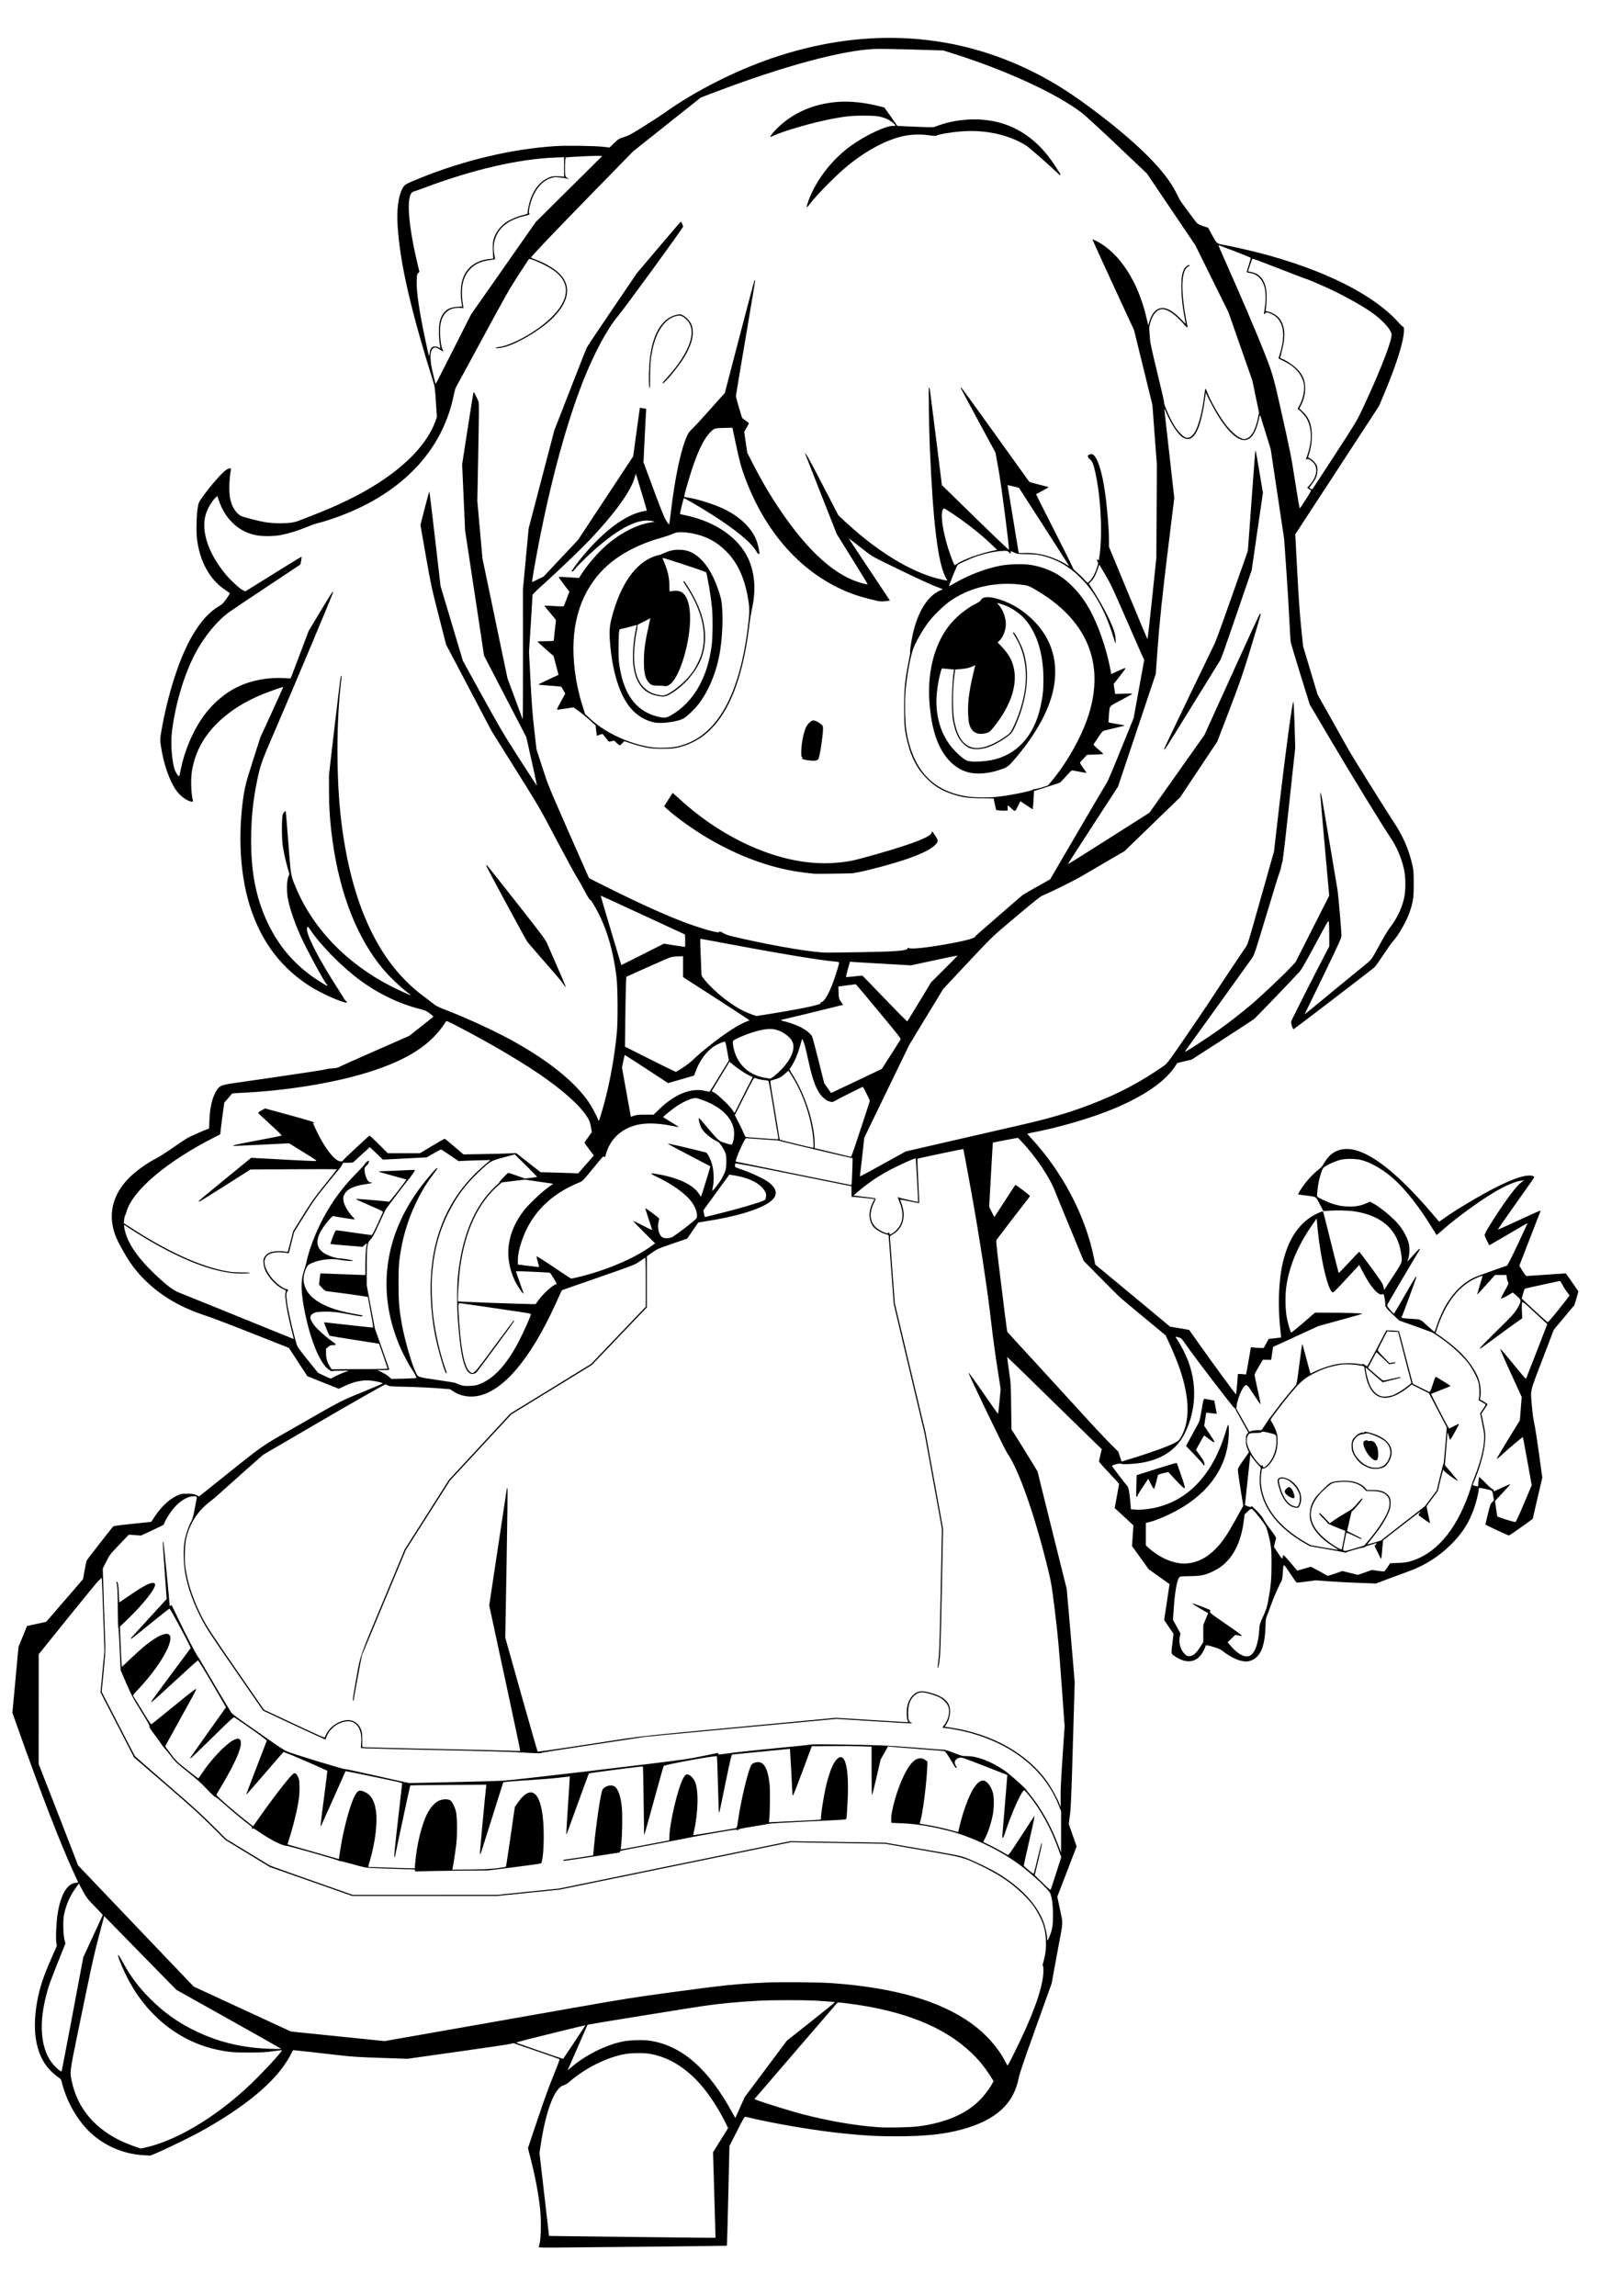
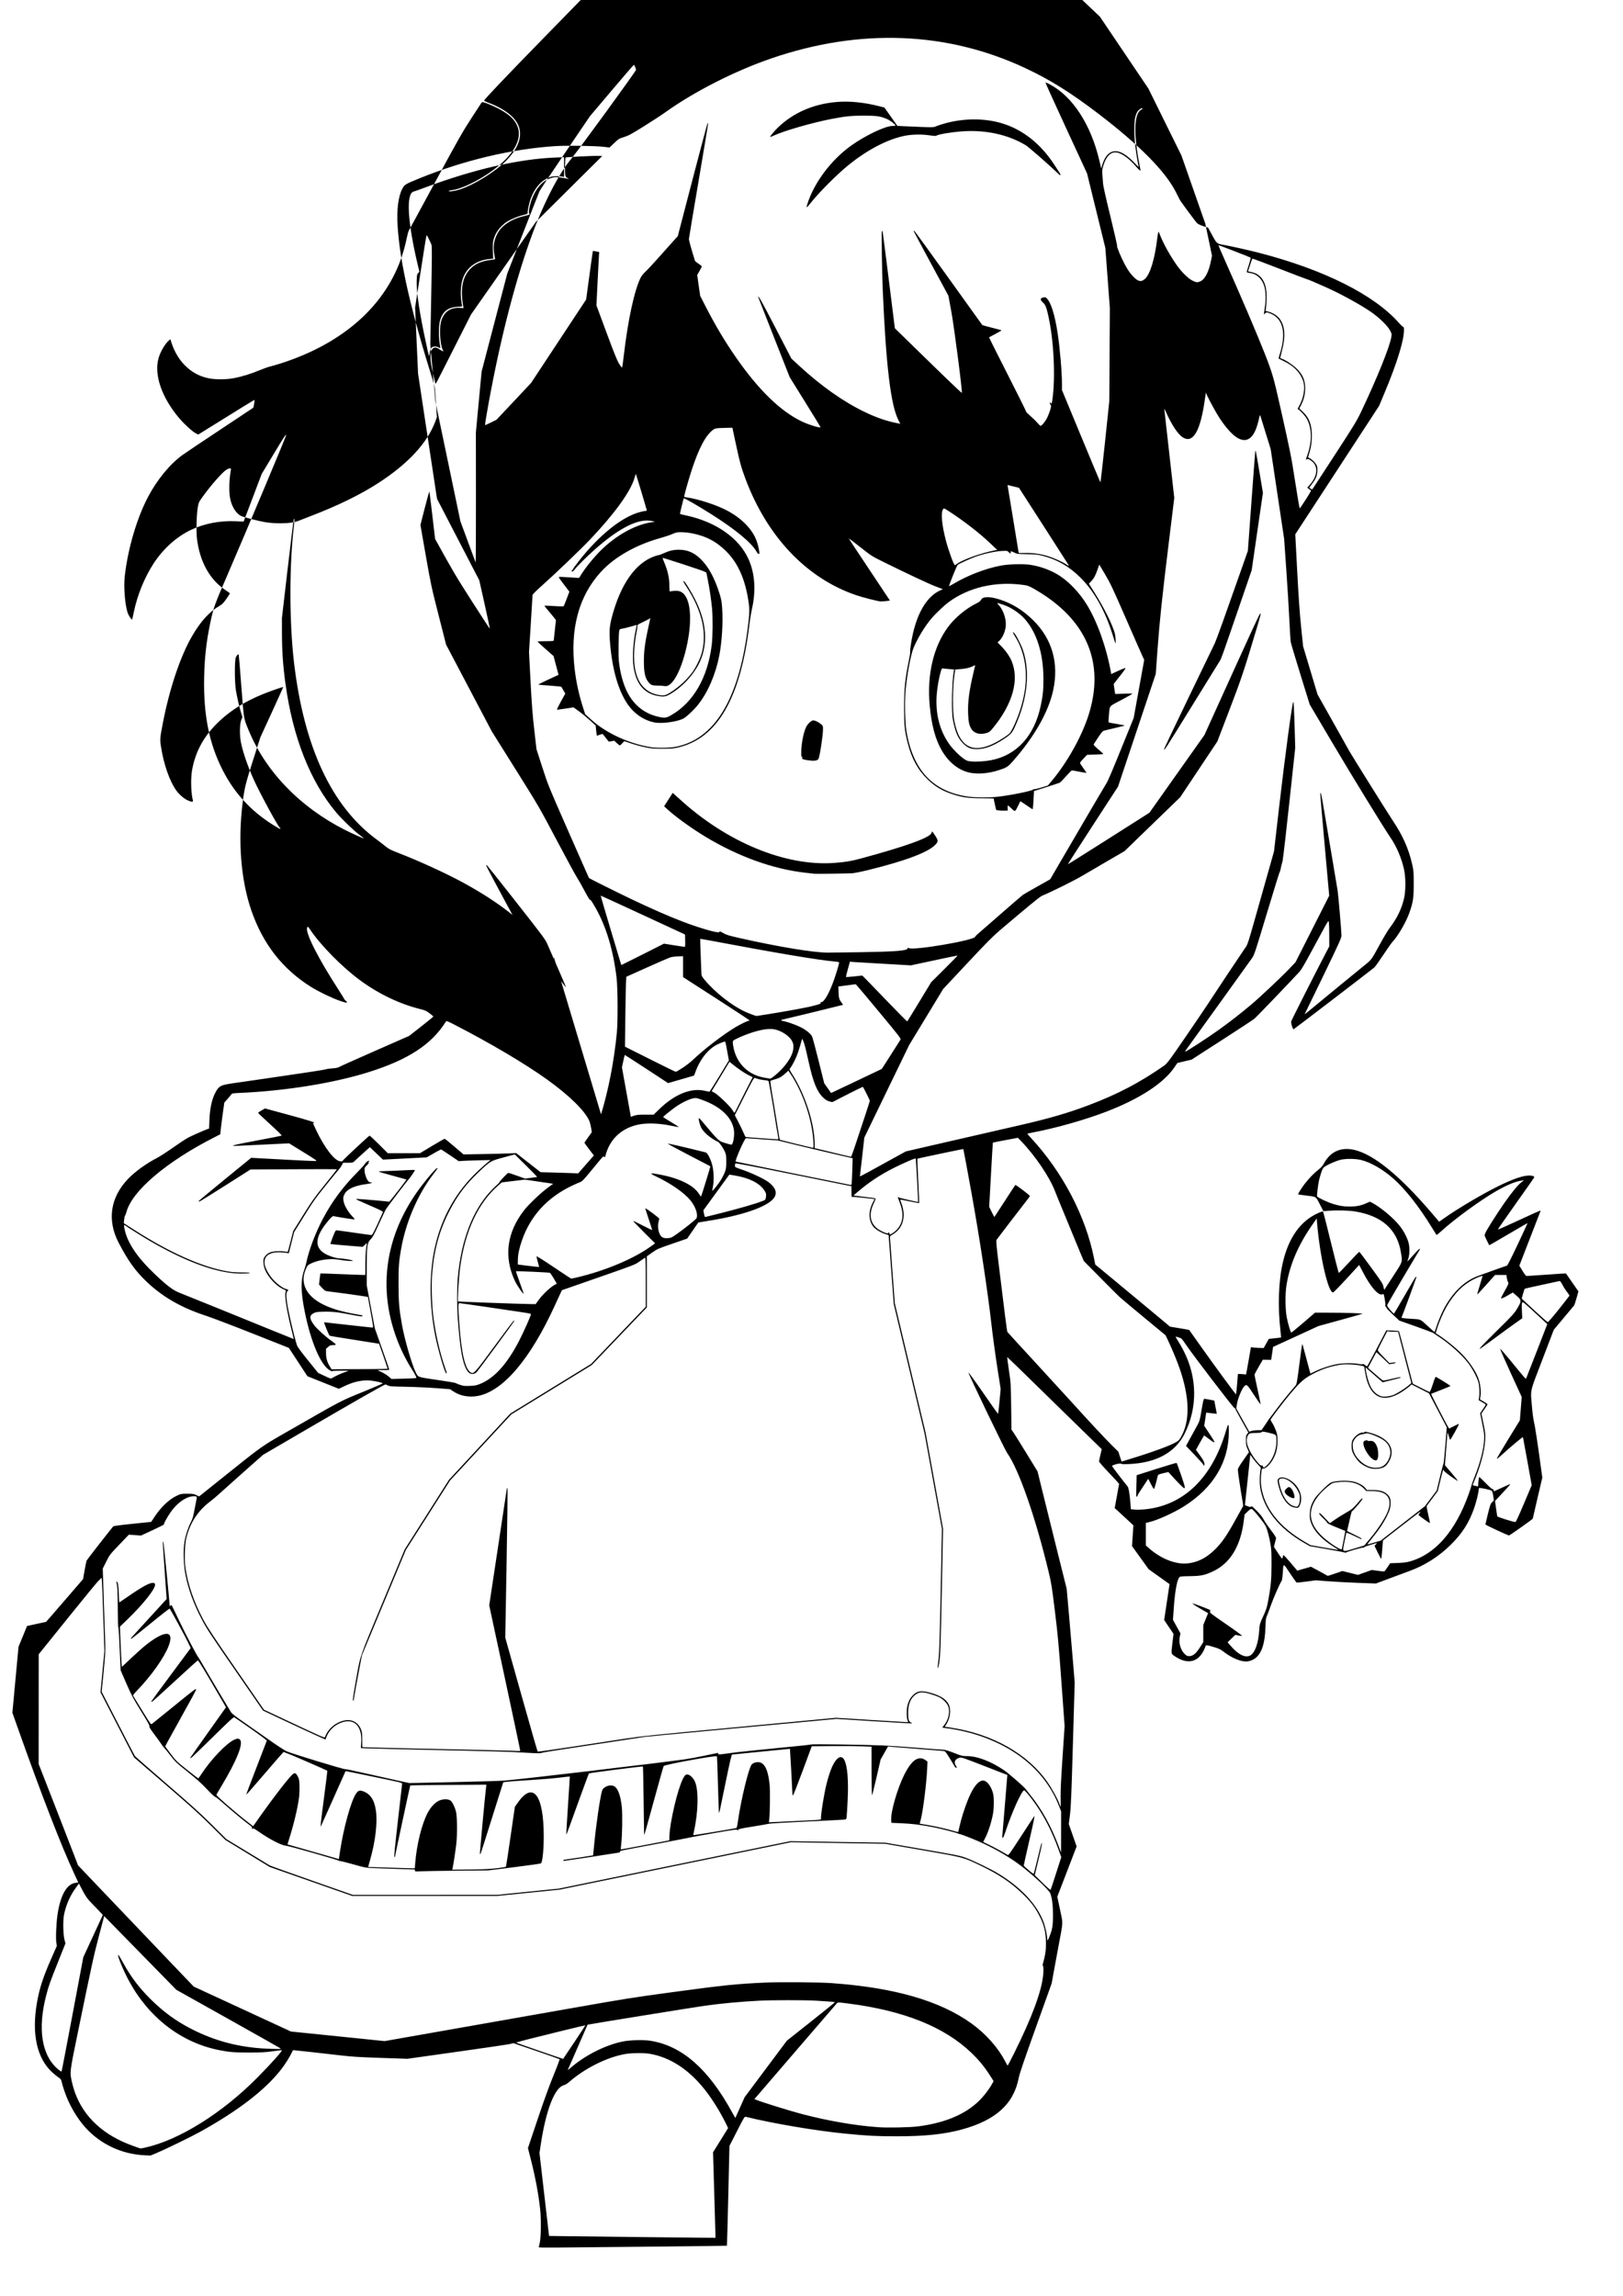
<svg xmlns="http://www.w3.org/2000/svg" width="210mm" height="297mm" version="1.1" viewBox="0 0 744.09 1052.4">
-   <path d="m246.99 1030.1c5e-3 -0.146 0.188-0.923 0.407-1.728 0.639-2.349 0.764-10.781 0.233-15.72-0.75-6.974-2.232-14.821-4.401-23.303l-1.191-4.658 4.411-13.133c2.992-8.908 5.358-15.435 7.354-20.287 1.619-3.934 2.845-7.239 2.726-7.343-0.119-0.104-4.924-1.8-10.676-3.769l-10.458-3.58-1.555 0.381c-0.855 0.21-11.792 1.822-24.304 3.583l-22.749 3.202-12.141-0.409c-9.964-0.335-13.241-0.537-18.276-1.123-6.86-0.799-21.58-2.433-21.913-2.433-0.118 0-0.449 0.521-0.735 1.158-0.898 2-3.046 5.396-4.953 7.83-7.375 9.418-19.906 19.014-37.451 28.681-4.022 2.216-16.111 8.083-19.793 9.606l-2.54 1.05-2.828-0.136c-10.346-0.497-20.08-5.058-26.931-12.619-3.937-4.346-7.511-10.44-9.495-16.195-0.917-2.658-1.194-3.587-1.645-5.51-0.089-0.378-0.563-0.897-1.173-1.281-0.563-0.355-1.835-1.376-2.828-2.269-7.202-6.478-9.695-17.766-7.123-32.252 1.16-6.533 2.757-11.446 6.457-19.871l2.636-6-0.24-1.383c-0.347-2.001-0.025-9.37 0.579-13.251 1.36-8.739 4.242-13.736 8.211-14.238 0.685-0.087 1.246-0.182 1.246-0.213 0-0.03-0.801-1.771-1.78-3.867-5.932-12.701-15.159-36.506-25.857-66.706l-2.551-7.2 2.802-30.201 1.962-4.782 1.962-4.782 4.363-0.946 4.363-0.946 2.349-2.681c1.292-1.474 5.105-5.884 8.474-9.798l6.126-7.117 0.699-3.972c0.384-2.185 0.803-4.216 0.93-4.513 0.17-0.398 8.956-11.697 12.157-15.635 0.2-0.245 2.687-0.589 8.867-1.223l8.589-0.882 1.489-2.26c3.026-4.593 6.698-8.071 10.3-9.758 1.856-0.869 2.006-0.898 4.729-0.898 2.501 0 2.958 0.069 4.133 0.623l1.321 0.623 9.414-7.537c20.527-16.434 18.471-14.981 32.802-23.197 23.582-13.521 22.521-12.967 32.903-17.187 5.093-2.07 9.176-3.839 9.074-3.93-0.356-0.32-2.936-0.933-5.068-1.203-3.881-0.493-7.96 0.319-12.508 2.487l-2.566 1.223-14.401-5.758-8.498-12.99-16.657-6.6c-9.162-3.63-18.682-7.258-21.157-8.064-11.509-3.745-20.116-8.689-27.585-15.842-5.045-4.832-8.338-9.439-12.643-17.687-5.401-10.35-3.837-20.823 4.384-29.353 3.199-3.32 8.467-7.116 13.249-9.547 1.125-0.572 4.633-2.849 7.796-5.06 5.226-3.653 6.136-4.192 9.969-5.894 2.32-1.031 4.632-2.014 5.139-2.185l0.922-0.311 0.157-3.924c0.213-5.322 1.1-9.463 2.666-12.443 1.714-3.261 2.377-3.597 8.914-4.514 6.267-0.879 26.33-3.82 35.112-5.147 3.585-0.542 6.702-1.078 6.926-1.191 0.225-0.114 1.49-0.284 2.812-0.379 1.441-0.103 2.565-0.308 2.808-0.51 0.223-0.185 7.594-3.497 16.38-7.358l15.976-7.021 5.538-4.344c3.046-2.389 5.538-4.419 5.538-4.511 0-0.092-0.768-0.755-1.708-1.472-1.519-1.16-2.007-1.38-4.409-1.98-9.366-2.339-18.933-6.916-27.367-13.094-8.356-6.12-18.362-16.283-23.134-23.497-0.867-1.311-1.075-1.403-1.293-0.573-0.671 2.551 5.13 13.956 14.369 28.245 1.455 2.251 2.646 4.178 2.646 4.284 0 0.105 0.288 0.449 0.639 0.764 1.386 1.242 0.682 1.268-2.631 0.1-3.786-1.335-9.803-4.237-13.216-6.375-13.094-8.2-22.071-19.712-27.378-35.111-4.776-13.857-6.194-31.784-3.927-49.646 0.824-6.493 1.347-8.602 4.802-19.376l3.322-10.358 5.26-11.439c2.893-6.291 5.221-11.477 5.173-11.522-0.148-0.141-6.251 1.997-9.489 3.326-7.835 3.214-14.109 7.081-19.396 11.954-7.116 6.559-11.274 13.883-12.866 22.668-0.711 3.924-0.545 10.51 0.356 14.078 0.19 0.754-0.571 0.729-2.361-0.078-1.718-0.775-3.931-2.675-5.211-4.473-3.187-4.478-5.872-12.197-7.095-20.396-0.468-3.135-0.415-3.78 0.844-10.332 3.089-16.074 8.091-30.942 13.548-40.274 3.92-6.703 7.889-11.054 12.504-13.703 1.212-0.696 1.763-1.258 3.099-3.164 0.894-1.274 1.625-2.41 1.625-2.523s-0.832-0.746-1.849-1.407c-7.317-4.751-11.967-13.083-13.248-23.739-0.388-3.232-0.174-11.234 0.385-14.351 0.388-2.164 0.499-2.405 2.182-4.753 3.725-5.195 8.753-10.943 10.825-12.374 0.558-0.386 1.3-0.701 1.648-0.701 0.602 0 0.625 0.051 0.459 1.036-0.779 4.621-0.879 9.739-0.252 12.891 0.715 3.593 2.706 6.774 4.926 7.869 1.211 0.597 7.826 2.311 11.028 2.857 2.103 0.359 4.067 0.504 6.901 0.512 4.352 0.012 6.581-0.332 9.3-1.432 0.86-0.348 2.828-1.117 4.375-1.71 12.747-4.887 22.935-9.85 31.312-15.255 13.661-8.815 22.52-18.377 26.206-28.286l0.706-1.899-0.435-6.875c-0.363-5.737-0.536-7.198-1.046-8.825-10.519-33.547-15.395-54.775-16.51-71.873-0.489-7.497 0.29-13.709 2.16-17.218 1.004-1.884 1.315-2.071 7.834-4.729 20.193-8.233 42.348-13.494 62.222-14.776 5.327-0.344 18.227-0.154 22.319 0.328l2.619 0.309 2.101-2.014c2.028-1.944 2.186-2.041 4.537-2.783 2.117-0.668 3.309-1.313 9.082-4.912 3.655-2.278 8.141-5.21 9.969-6.516 13.335-9.527 31.818-18.908 48.565-24.651 40.564-13.91 80.614-12.343 116.56 4.561 11.321 5.324 20.745 11.221 33.484 20.952 18.759 14.328 30.734 26.476 35.438 35.946 0.699 1.407 1.466 2.915 1.704 3.349 0.6 1.096 7.19 10.008 7.973 10.783 0.382 0.378 1.519 0.915 2.825 1.335l2.186 0.702 1.903 3.481c2.134 3.903 2.084 3.863 5.61 4.474 2.863 0.496 11.381 2.412 15.814 3.557 29.685 7.666 52.702 19.177 64.104 32.061 0.935 1.056 1.855 1.921 2.043 1.921 0.249 0 0.343 0.395 0.343 1.43 0 4.753-3.215 15.177-8.792 28.508l-2.617 6.256-38.434 58.874 0.888 16.87c0.631 11.998 1.15 19.409 1.795 25.662l0.907 8.792 3.311 11.049 3.311 11.049 7.007 12.453c3.854 6.849 7.239 12.892 7.524 13.428 0.798 1.507 17.932 28.922 19.878 31.806 4.591 6.805 7.406 13.126 8.99 20.194 0.641 2.858 0.691 3.507 0.695 8.932 5e-3 6.449-0.272 8.327-1.932 13.1-1.51 4.339-5.303 10.884-7.814 13.481-0.397 0.41-2.274 3.082-4.172 5.938-1.898 2.855-3.738 5.446-4.09 5.758-1.092 0.969-36.912 28.382-37.086 28.382-0.374 0-1.268-2.914-1.098-3.581 0.159-0.623 11.517-23.082 15.721-31.085l1.759-3.348-0.015-5.061c-9e-3 -2.783-0.094-5.48-0.192-5.992-0.176-0.929-0.186-0.916-2.768 3.778-1.425 2.59-4.161 7.632-6.079 11.204-2.188 4.074-3.889 6.932-4.566 7.67-3.982 4.343-19.83 20.851-20.707 21.571-0.591 0.485-7.309 4.899-14.928 9.809l-13.853 8.926-6.545 1.556-1.406 2.058c-4.995 7.314-16.12 14.517-31.439 20.357-9.622 3.668-22.358 7.288-32.741 9.304-1.723 0.335-3.166 0.641-3.208 0.68-0.041 0.039 0.732 0.943 1.718 2.009 14.496 15.663 25.012 35.76 28.88 55.191l0.558 2.803 6.795 5.606c3.737 3.083 11.452 9.487 17.144 14.231l10.349 8.626 4.358 0.716c2.397 0.394 4.372 0.735 4.388 0.758 0.017 0.023 2.24 3.16 4.941 6.972 7.032 9.924 16.419 22.72 16.565 22.581 0.099-0.094 0.791-7.765 0.823-9.12 6e-3 -0.257 0.404-0.29 1.887-0.158l1.879 0.168 0.404-2.098c0.222-1.154 0.725-3.97 1.118-6.257l0.714-4.159 0.773 0.127c0.425 0.07 1.742 0.157 2.925 0.193l2.152 0.066 2.334-4.185 2.808-0.29c1.544-0.16 2.829-0.312 2.854-0.338 0.026-0.026-0.112-1.419-0.306-3.094-1.284-11.101-0.884-22.755 1.07-31.197 2.68-11.581 8.149-19.207 16.37-22.829 1.267-0.558 2.004-0.766 2.115-0.596 0.093 0.144 1.703 6.487 3.579 14.098 1.875 7.61 3.481 13.914 3.567 14.008 0.087 0.094 2.211-2.071 4.721-4.812 2.509-2.741 4.657-4.928 4.773-4.86 0.116 0.068 2.563 3.34 5.438 7.271 4.693 6.415 5.264 7.303 5.579 8.673l0.351 1.526 4.026-6.163c4.567-6.993 4.374-6.409 3.647-11.007-1.675-10.593-8.838-16.921-21.345-18.856-2.77-0.428-8.181-0.551-11.763-0.266l-2.431 0.193-1.655-3.186c-1.916-3.688-1.438-3.398-6.641-4.03-1.754-0.213-3.233-0.43-3.288-0.483-0.176-0.168 1.658-3.109 3.039-4.873 2.059-2.631 4.163-4.809 6.126-6.34 1.387-1.082 2.001-1.78 2.731-3.104 2.981-5.409 7.884-7.517 14.03-6.031 8.816 2.131 20.578 11.711 34.921 28.444l3.804 4.438 2.096-1.487c6.217-4.411 17.659-11.191 24.845-14.724 6.921-3.402 11.441-4.967 14.361-4.972 1.442-2e-3 2.475 0.387 2.284 0.862-0.082 0.203-3.897 5.641-8.479 12.084-4.582 6.443-8.273 11.77-8.202 11.837 0.071 0.068 4.406-1.862 9.633-4.288 5.227-2.426 9.618-4.411 9.758-4.411 0.139 0 0.199 0.137 0.133 0.305-0.067 0.168-2.27 5.848-4.896 12.624l-4.775 12.319 1.445 2.365c1.141 1.868 1.564 2.365 2.013 2.365 0.312 0 4.455-0.279 9.205-0.621 4.751-0.341 8.667-0.588 8.703-0.548 0.036 0.04 1.338 1.906 2.892 4.146l2.827 4.074-0.857 3.068c-0.472 1.687-0.964 3.199-1.095 3.36-0.131 0.161-2.287 2.741-4.791 5.733l-4.553 5.441-5.229 13.692c-5.964 15.615-5.452 13.296-4.768 21.613 0.215 2.614 0.61 5.63 0.877 6.702 0.493 1.979 1.637 9.412 3.069 19.956l0.791 5.82-2.185 9.301c-1.202 5.115-2.185 9.382-2.185 9.48 0 0.252-10.542 7.712-10.905 7.717-0.468 6e-3 -10.822-4.815-10.817-5.037 2e-3 -0.109 0.515-2.272 1.139-4.806 1.015-4.122 1.219-4.692 1.941-5.401l0.806-0.793-0.286-2.028c-0.186-1.319-0.442-2.173-0.731-2.443-0.436-0.407-5.539-1.48-5.81-1.221-0.072 0.069-0.131 0.391-0.131 0.716 0 1.208-1.082 5.634-2.068 8.457-2.358 6.752-5.506 11.669-10.833 16.915-5.403 5.322-11.9 9.432-18.922 11.971-1.546 0.559-5.62 2.068-9.053 3.354l-6.241 2.337-8.073-0.293c-4.44-0.161-10.648-0.491-13.794-0.732l-5.721-0.439-4.247 0.572c-2.336 0.314-4.369 0.528-4.518 0.475-0.149-0.053-1.526-1.991-3.062-4.305-3.212-4.842-2.982-4.856-3.312 0.196-0.105 1.608-0.33 3.058-0.518 3.34-0.885 1.327-3.803 7.966-4.933 11.222-0.698 2.011-1.512 4.188-1.81 4.839-0.454 0.993-0.559 1.796-0.649 4.996-0.203 7.163-1.556 11.639-4.244 14.036-1.216 1.085-3.116 1.841-4.623 1.841-2.928 0-6.975-1.805-10.773-4.804-0.944-0.746-1.913-1.174-4.261-1.885-2.922-0.885-3.591-0.94-3.591-0.297 0 0.163-0.399 1.091-0.887 2.061-2.768 5.506-7.716 6.363-13.476 2.332-1.451-1.016-1.426-0.805-0.755-6.362l0.449-3.715-4.29-6.333 1.236-8.23 1.236-8.23-9.572-6.824-7.649-10.637 0.123-1.628c0.068-0.895 0.212-3.028 0.321-4.74l0.198-3.112-3.085-2.878c-1.697-1.583-3.626-3.363-4.287-3.956l-1.202-1.078 1.009-5.484c0.555-3.016 1.01-5.555 1.01-5.642 0-0.087-2.067-2.335-4.594-4.996-2.527-2.661-4.598-5.016-4.601-5.234-3e-3 -0.217 0.274-1.577 0.617-3.022l0.623-2.627-15.264-14.892c-8.395-8.191-18.135-17.708-21.644-21.15-3.509-3.442-6.416-6.224-6.46-6.182-0.044 0.042 0.318 2.748 0.803 6.014 0.868 5.835 0.886 6.124 1.029 16.583l0.146 10.645 1.122 1.663c0.617 0.915 3.306 5.227 5.975 9.584l4.853 7.921 2.365 9.627c1.301 5.295 4.31 17.414 6.688 26.932l4.323 17.304 1.131 12.917c0.622 7.105 1.446 16.756 1.83 21.448l0.699 8.53-0.823 28.272c-0.691 23.728-0.909 28.942-1.356 32.443l-0.533 4.171 3.594 10.268-4.427 11.52-4.427 11.52 1.243 5.898c1.432 6.798 1.498 5.026-0.609 16.309-0.776 4.155-1.821 9.811-2.322 12.567l-0.911 5.011-7.294 20.336c-5.438 15.161-7.421 20.997-7.793 22.934-2.289 11.919-10.464 19.361-25.934 23.61-8.136 2.235-17.046 3.177-29.996 3.173-9.332-3e-3 -13.526-0.224-23.936-1.258-13.506-1.342-32.649-4.585-45.175-7.651-0.697-0.171-0.715-0.143-4.148 6.579l-3.447 6.751-0.525 22.814c-0.289 12.548-0.575 22.862-0.636 22.92-0.061 0.059-15.442 0.249-34.18 0.424-18.737 0.174-38.122 0.361-43.078 0.416-6.393 0.07-9.007 0.021-9.001-0.167zm81.024-5.201c3e-3 -0.503-0.246-9.32-0.556-19.595l-0.562-18.681 6.913-11.115-1.09-2.24c-2.433-4.999-6.079-10.876-9.334-15.044-7.386-9.461-16.069-15.162-25.539-16.769-2.664-0.452-8.28-0.397-11.206 0.11-8.308 1.439-18.436 6.479-25.646 12.761-0.912 0.795-1.849 1.367-2.519 1.539-4.184 1.074-8.173 11.349-10.572 27.235l-0.58 3.838 2.195 19.011 2.195 19.01 4.855 0.072c8.893 0.131 59.723 0.709 65.625 0.745l5.815 0.036 6e-3 -0.914zm-261.57-40.416c15.632-3.451 35.493-15.853 51.727-32.298 6.148-6.228 11.478-12.207 11.013-12.354-0.159-0.051-2.044 0.162-4.189 0.471-3.333 0.481-4.903 0.564-10.801 0.568-7.067 5e-3 -9.03-0.155-13.93-1.138-17.12-3.432-31.891-14.745-40.99-31.395-2.619-4.791-5.489-11.658-5.114-12.236 0.088-0.135 1.044 1.383 2.125 3.375 3.953 7.281 8.459 13.034 14.876 18.99 5.756 5.344 11.556 9.259 18.879 12.745 10.646 5.068 21.632 7.628 34.251 7.98 4.344 0.121 4.688 0.1 4.227-0.254-0.276-0.212-11.121-6.334-24.101-13.604l-23.599-13.218-33.07-33.777-2.367 8.967c-2.413 9.142-3.207 12.768-9.54 43.576-4.021 19.558-3.938 18.855-2.797 23.849 2.757 12.07 10.726 21.343 23.253 27.057 2.237 1.02 7.609 3.022 8.229 3.067 0.097 6e-3 0.959-0.16 1.917-0.372zm354.35-9.734c13.284-1.658 23.303-6.181 29.64-13.378 1.768-2.008 3.606-4.579 4.566-6.389l0.533-1.004-1.608-2.512c-2.608-4.072-5.19-7.22-8.592-10.473-12.419-11.878-30.917-19.291-56.293-22.561-4.715-0.607-4.884-0.613-5.311-0.182-0.242 0.245-8.069 9.329-17.391 20.187-9.323 10.858-17.742 20.648-18.708 21.755l-1.757 2.013 1.229 0.506c2.471 1.017 15.684 5.106 20.775 6.428 12.002 3.117 24.153 5.21 34.642 5.967 4.377 0.316 14.46 0.118 18.276-0.358zm-81.522-8.648 2.122-4.753 19.357-25.899 10.979-8.694c6.038-4.782 10.979-8.783 10.979-8.891 0-0.197-1.327-0.314-8.563-0.753-5.074-0.308-20.01-0.305-25.944 4e-3 -9.022 0.471-17.232 1.229-25.049 2.314-4.74 0.658-53.69 8.569-53.783 8.693-0.053 0.07-8.658 19.752-9.04 20.674-0.083 0.201 0.537-0.238 1.377-0.976 6.36-5.584 15.828-10.363 23.744-11.985 3.327-0.682 9.499-0.85 12.713-0.346 14.481 2.27 26.661 12.94 37.513 32.864 0.773 1.42 1.421 2.563 1.439 2.541 0.018-0.022 0.988-2.179 2.155-4.793zm-306.01-42.787 4.903-26.092 4.473-9.691 4.473-9.691-0.58-0.686c-0.319-0.378-1.965-2.097-3.658-3.822-3.098-3.156-3.541-3.798-6.266-9.084l-0.428-0.83-1.336 1.805c-2.71 3.66-4.624 8.013-5.521 12.559-0.528 2.676-0.386 9.078 0.256 11.522l0.41 1.56-3.368 8.432c-3.67 9.188-4.208 10.692-5.328 14.891-4.227 15.849-2.232 28.268 5.555 34.568 0.666 0.539 1.279 0.906 1.362 0.815 0.083-0.091 2.357-11.906 5.053-26.257zm431.63 17.988c8.254-16.554 12.663-28.452 13.386-36.123 0.211-2.234 0.106-4.153-0.226-4.153-0.113 0 0.06-0.916 0.382-2.035 0.923-3.199 1.244-6.104 1.076-9.725-0.211-4.536-1.173-7.859-3.495-12.064-1.911-3.462-3.872-5.927-7.418-9.325-5.23-5.013-10.879-8.785-18.925-12.64-8.238-3.946-7.67-3.796-26.9-7.124l-16.926-2.929-43.247-0.72-8.282 1.702c-4.555 0.936-21.682 4.445-38.06 7.798-16.378 3.353-36.507 7.479-44.731 9.169l-14.953 3.073-28.628 2.888-66.462 4e-3 -37.826-13.283-20.304-12.359-6.589-6.55c-5.3-5.269-9.399-8.971-20.95-18.924l-14.361-12.374-7.694-14.935-7.694-14.935 1.787-18.874-0.567-17.061c-0.558-16.806-0.574-17.05-1.038-16.316-0.259 0.41-0.69 0.848-0.956 0.975-0.266 0.126-6.577 7.798-14.024 17.047l-13.54 16.817-0.009 25.146-0.009 25.146 8.023 20.553c4.412 11.304 8.467 21.748 9.01 23.208l0.987 2.655 15.587 16.355c8.573 8.995 20.514 21.508 26.537 27.807l10.95 11.451 44.589 20.606 15.581 1.584c8.57 0.871 18.222 1.859 21.45 2.194l5.869 0.61 30.555-5.378c16.805-2.958 42.057-7.405 56.115-9.883 23.111-4.073 27.361-4.748 44.347-7.049 25.089-3.398 30.032-3.907 43.964-4.53 6.902-0.308 24.121-0.157 30.034 0.264 28.728 2.047 49.629 8.084 64.132 18.523 6.474 4.66 12.171 11.061 15.361 17.257 0.562 1.092 1.091 1.99 1.174 1.994 0.083 4e-3 1.396-2.487 2.916-5.537zm-201.56-5.2c2.8-4.208 5.063-7.677 5.03-7.709-0.07-0.067-18.101 4.333-26.286 6.415-3.053 0.777-5.488 1.472-5.412 1.546 0.158 0.152 21.406 7.5 21.51 7.438 0.037-0.022 2.358-3.482 5.158-7.69zm217.86-48.481c1.273-3.122 1.592-5.116 1.577-9.871-0.013-4.323-0.421-7.607-1.21-9.757-0.598-1.631-7.695-8.315-13.592-12.8-4.569-3.476-10.524-7.027-16.624-9.914-3.434-1.625-10.292-4.372-11.283-4.519-0.261-0.039-0.601-0.145-0.755-0.237-0.705-0.42-7.782-2.222-11.718-2.984-5.628-1.089-9.573-1.565-14.752-1.78l-4.178-0.173-0.077-1.281c-0.233-3.864 2.898-14.663 6.061-20.898 1.788-3.526 3.455-5.735 5.079-6.73 1.544-0.946 3.119-0.894 4.558 0.153l0.943 0.686-0.162 3.555c-0.301 6.588-1.913 19.302-2.932 23.12l-0.473 1.773 0.531 0.098c0.292 0.054 1.912 0.33 3.599 0.614 3.324 0.56 7.95 1.622 11.331 2.601 1.171 0.339 2.158 0.58 2.192 0.535 0.034-0.045 0.321-1.258 0.636-2.696 0.315-1.438 1.032-4.065 1.593-5.839 3.141-9.924 6.279-15.067 9.195-15.067 1.645 0 3.6 2.461 4.502 5.667 0.554 1.97 0.544 6.815-0.021 9.81-0.754 3.998-2.335 8.744-3.769 11.314-0.405 0.727-0.709 1.339-0.674 1.361 0.035 0.022 1.271 0.623 2.747 1.336 2.267 1.095 6.309 3.305 8.335 4.556 0.519 0.321 0.752 5e-3 6.36-8.629 3.202-4.929 5.863-9.008 5.915-9.064 0.383-0.414 0.02 1.411-2.222 11.186-1.397 6.09-2.54 11.207-2.54 11.37 0 0.163 1.004 1.136 2.231 2.162 1.915 1.601 2.257 1.802 2.415 1.42 0.102-0.245 0.894-3.406 1.76-7.025 0.867-3.619 1.62-6.626 1.674-6.682 0.483-0.498 0.178 1.222-1.314 7.398l-1.737 7.19 3.556 3.494c1.993 1.959 3.629 3.381 3.722 3.237 0.091-0.142 1.229-3.572 2.528-7.623l2.362-7.366-1.341-3.724c-2.703-7.507-6.062-14.191-10.073-20.041-2.426-3.538-5.261-7.001-5.637-6.885-1.232 0.381-5.751 10.467-8.62 19.237-0.959 2.931-1.523 3.456-1.316 1.223 0.071-0.771 0.61-7.269 1.196-14.441l1.067-13.039-10.469-4.08c-9.824-3.828-10.527-4.065-11.407-3.839-2.084 0.535-2.805 1.994-1.779 3.599 0.605 0.947 0.618 1.03 0.159 1.03-0.193 0-0.51-0.307-0.703-0.682-0.193-0.375-1.21-2.079-2.259-3.786-1.284-2.09-2.078-3.137-2.428-3.204-0.286-0.055-5.639-0.492-11.895-0.97-6.256-0.478-11.95-0.932-12.652-1.007l-1.278-0.137-1.7 3.005-1.7 3.005-1.844 8.043c-1.014 4.424-1.945 8.147-2.07 8.274-0.132 0.135-0.226-4.469-0.226-11.002v-11.234l-4.665-0.163c-2.566-0.09-8.737-0.129-13.713-0.087l-9.049 0.076-4.149 11.202c-2.282 6.161-4.278 11.243-4.435 11.293-0.172 0.055-0.284-0.232-0.283-0.722 2e-3 -0.934-1.068-20.531-1.125-20.6-0.021-0.025-5.902 0.55-13.068 1.279-7.167 0.729-13.203 1.326-13.414 1.329-0.302 3e-3 -0.921 2.614-2.908 12.248-1.388 6.734-2.636 12.772-2.773 13.418-0.137 0.646-0.306 1.12-0.376 1.053-0.07-0.067-0.284-5.901-0.475-12.964-0.191-7.064-0.399-12.891-0.46-12.95-0.507-0.484-23.79 3.769-24.423 4.461-0.108 0.118-2.071 7.07-4.361 15.448-4.015 14.689-4.536 16.493-4.614 15.964-0.019-0.134-0.12-7.178-0.222-15.653-0.103-8.475-0.248-15.468-0.324-15.54-0.2-0.191-24.51 2.951-24.747 3.198-0.111 0.115-2.36 6.187-4.999 13.493-5.579 15.447-5.216 14.478-5.362 14.338-0.063-0.06 0.281-6.02 0.764-13.245 0.483-7.224 0.854-13.16 0.823-13.189-0.031-0.029-2.241 0.213-4.911 0.538-2.67 0.326-8.522 0.809-13.003 1.075-7.161 0.425-12.4 0.869-12.61 1.069-0.037 0.036-2.352 7.379-5.142 16.318s-5.15 16.325-5.243 16.413c-0.093 0.088-0.228 0.104-0.3 0.035-0.111-0.106 2.372-26.981 2.819-30.516l0.151-1.192-17.396 0.117c-9.568 0.064-17.451 0.168-17.517 0.232-0.103 0.098-7.033 32.443-7.033 32.826 0 0.075-0.114 0.029-0.252-0.104-0.166-0.159 0.401-5.898 1.661-16.805 1.052-9.11 1.914-16.68 1.914-16.822 2.5e-4 -0.142-0.833-0.451-1.853-0.687-3.199-0.741-24.034-5.042-24.087-4.972-0.028 0.037-2.563 5.715-5.633 12.618-3.07 6.904-5.619 12.598-5.663 12.653-0.312 0.389-0.109-1.496 1.367-12.736 0.913-6.949 1.621-12.662 1.575-12.696-0.418-0.308-17.394-7.701-17.976-7.829-0.422-0.092-1.029-0.324-1.349-0.514-0.32-0.191-0.693-0.281-0.829-0.201-0.136 0.08-4.002 4.53-8.591 9.888-4.589 5.359-8.392 9.697-8.451 9.64-0.059-0.056 2.018-5.571 4.616-12.254 2.598-6.684 4.761-12.306 4.807-12.494 0.052-0.211-2.712-2.299-7.201-5.439-4.007-2.803-7.471-5.195-7.698-5.315-0.331-0.175-2.333 1.673-10.046 9.278-5.298 5.223-9.754 9.496-9.902 9.496-0.148 0-0.213-0.14-0.145-0.31 0.069-0.171 3.762-5.423 8.207-11.672l8.082-11.361-3.935-6.79c-5.71-9.855-8.683-14.728-8.974-14.712-0.141 7e-3 -4.88 4.288-10.532 9.513-5.652 5.224-10.397 9.499-10.544 9.499-0.147 0-0.265-0.082-0.262-0.183 0.003-0.101 4.073-5.653 9.044-12.338l9.039-12.155-1.293-2.712c-1.272-2.668-7.958-14.942-8.362-15.351-0.114-0.115-4.088 2.98-8.831 6.877-4.743 3.898-8.729 7.024-8.858 6.949-0.129-0.076-0.074-0.318 0.124-0.54 0.197-0.221 3.919-4.296 8.27-9.056l7.912-8.653-0.934-13.038c-0.514-7.171-0.892-13.084-0.841-13.14 0.051-0.056 0.175-0.024 0.274 0.071 0.136 0.13 2.824 27.344 2.876 29.124 0.009 0.272 0.083 0.277 0.399 0.026 0.214-0.17 0.45-0.251 0.524-0.18 0.074 0.07 1.661 3.349 3.526 7.285 2.905 6.129 8.314 16.401 8.839 16.785 0.092 0.067 1.299 2.096 2.684 4.509 2.815 4.907 11.369 19.264 12.282 20.615 0.38 0.563 2.658 2.297 6.402 4.875 3.196 2.201 8.348 5.802 11.447 8.002 3.15 2.237 6.491 4.4 7.576 4.905 2.118 0.987 26.442 8.393 26.824 8.168 0.13-0.076 4.357 0.805 9.395 1.958 5.038 1.153 11.594 2.619 14.57 3.257l5.411 1.16 20.149-0.435c11.082-0.239 21.76-0.562 23.728-0.717 7.504-0.591 69.039-7.857 82.68-9.763 1.893-0.265 5.969-1.027 9.057-1.694 3.088-0.667 5.708-1.213 5.823-1.213 0.115 0 0.209 0.165 0.209 0.366 0 0.474-0.174 0.484 6.037-0.361 2.936-0.4 12.289-1.39 20.784-2.2 8.495-0.81 15.569-1.562 15.72-1.671 0.318-0.231 23.861 0.081 32.48 0.431 3.233 0.131 10.652 0.629 16.487 1.106 5.834 0.477 11.105 0.868 11.713 0.868 0.763 0 2.269 0.454 4.86 1.463 3.524 1.373 3.881 1.462 5.827 1.462 4.864 0 10.956 2.312 17.219 6.534 2.046 1.379 9.328 7.743 9.854 8.611 0.133 0.22 1.127 1.495 2.208 2.833 5.087 6.297 9.494 14.27 12.87 23.285l1.113 2.973 0.013-9.455 0.013-9.455-0.924-2.366c-6.322-16.194-20.515-27.931-40.578-33.558-3.307-0.928-8.493-1.953-11.217-2.219-0.949-0.092-1.725-0.219-1.725-0.282 0-0.063 0.347-0.532 0.772-1.043 2.122-2.555 2.904-6.476 1.786-8.954-0.663-1.47-2.446-3.162-4.249-4.031-0.686-0.331-2.451-0.955-3.921-1.387-3.314-0.974-4.846-0.939-6.466 0.147-2.425 1.625-3.624 4.43-3.634 8.503-7e-3 2.996 0.3 4.043 1.321 4.486 0.36 0.156 0.607 0.33 0.549 0.386-0.058 0.056-7.894-0.389-17.412-0.988l-17.306-1.089-20.77 1.948c-11.424 1.072-30.835 2.88-43.136 4.017-12.301 1.138-23.171 2.182-24.155 2.32-0.984 0.138-9.668 1.452-19.298 2.919-9.63 1.467-19.752 3.008-22.493 3.423-2.741 0.415-5.22 0.867-5.508 1.004-0.357 0.17-2.024 0.164-5.24-0.018-2.594-0.147-6.556-0.365-8.805-0.485-2.249-0.12-17.547-0.502-33.995-0.85-16.448-0.348-30.976-0.695-32.284-0.772l-2.378-0.141 0.171-2.231c0.626-8.146-3.551-11.947-9.985-9.086-2.6 1.156-4.919 3.525-5.85 5.978l-0.549 1.447-3.701-1.652c-2.036-0.908-8.477-3.895-14.315-6.636l-10.614-4.985-12.774-18.495c-11.279-16.329-13.06-19.039-15.212-23.139-3.833-7.302-6.199-13.744-7.566-20.595-0.9-4.509-1.115-11.13-0.489-15.002 0.489-3.021 1.727-6.818 3.033-9.301 0.714-1.357 1.026-2.484 1.679-6.054 0.441-2.413 0.869-4.623 0.95-4.912 0.195-0.69-0.528-0.913-2.233-0.689-3.185 0.418-6.993 3.256-9.804 7.307-1.533 2.209-3.246 5.356-3.029 5.564 0.08 0.076-2.255 1.252-5.188 2.613l-5.333 2.475-2.776-0.208-2.776-0.208-4.381 4.578c-4.33 4.524-4.399 4.615-5.984 7.774l-1.604 3.196 0.512 15.746c0.282 8.66 0.571 17.266 0.643 19.125 0.104 2.697-0.05 5.219-0.764 12.49l-0.894 9.111 7.431 14.441c4.087 7.943 7.592 14.678 7.789 14.968 0.197 0.29 6.774 6.06 14.617 12.823 11.455 9.878 15.54 13.572 20.775 18.785l6.516 6.49 9.715 5.898c5.343 3.244 9.947 6.038 10.23 6.209 0.284 0.171 8.96 3.276 19.282 6.9l18.766 6.59 66.234-8e-3 28.372-2.874 13.675-2.811c7.521-1.546 25.522-5.237 40.002-8.201 14.48-2.964 32.192-6.591 39.36-8.06l13.033-2.671 43.459 0.701 17.036 2.939c15.525 2.679 17.282 3.03 19.809 3.959 3.523 1.296 11.183 4.984 14.615 7.037 10.596 6.339 18.057 14.256 21.127 22.418 0.785 2.088 1.666 6.112 1.666 7.613 0 1.263 0.255 1.022 1.093-1.032zm-290.95-30.196c0-0.463-0.146-0.514-1.47-0.515-1.331 0-10.103-0.29-18.138-0.598-2.924-0.112-3.479-0.221-8.781-1.727-3.113-0.884-5.813-1.551-6-1.482-0.187 0.069-0.378 0.018-0.423-0.112-0.119-0.34-22.856-6.806-24.241-6.893-2.182-0.138-7.762-3.046-13.195-6.877-1.02-0.72-1.925-1.201-2.009-1.071-0.264 0.407-0.593 0.26-0.465-0.208 0.084-0.307-0.181-0.665-0.855-1.153-2.584-1.873-8.062-6.416-13.192-10.94-1.376-1.214-2.694-2.207-2.928-2.208-0.234 0-1.927-1.598-3.763-3.551-2.541-2.703-4.645-4.593-8.816-7.92-5.112-4.078-5.627-4.565-7.716-7.295-1.231-1.609-2.573-3.254-2.983-3.656-0.409-0.402-0.924-1.065-1.143-1.474-0.219-0.408-1.629-2.376-3.134-4.373-2.095-2.781-2.679-3.719-2.493-4.01 0.184-0.288-0.747-1.974-3.84-6.96-3.654-5.89-4.359-7.218-6.724-12.656l-2.642-6.075-0.121-2.821c-0.546-12.777-0.777-16.835-0.958-16.835-0.115 0-0.218-3.702-0.228-8.226-0.017-7.911-0.19-11.399-0.607-12.308-0.122-0.265-0.087-0.427 0.093-0.427 0.57 0 0.817 1.381 0.969 5.412 0.085 2.252 0.187 4.094 0.228 4.094 0.041 0 1.819-1.208 3.952-2.684 6.561-4.541 10.032-6.429 11.559-6.288 0.676 0.062 0.837 0.191 0.901 0.726 0.23 1.893-5.343 8.95-12.569 15.918l-3.544 3.417 0.294 7.434c0.162 4.088 0.364 8.236 0.45 9.217l0.155 1.783 4.117-3.866c2.264-2.127 4.922-4.53 5.906-5.341 9.421-7.765 14.296-7.92 11.402-0.362-2.039 5.324-7.846 13.537-14.37 20.32-1.684 1.751-2.054 2.268-1.852 2.588 0.138 0.22 2.016 3.274 4.172 6.787 3.904 6.361 3.922 6.385 4.474 5.971 0.305-0.229 4.671-3.761 9.702-7.849 9.236-7.506 10.228-8.261 10.503-7.999 0.153 0.146-1.634 3.453-9.752 18.051-2.441 4.389-4.438 8.043-4.438 8.119s1.141 1.644 2.536 3.483c2.439 3.216 2.727 3.496 7.517 7.297 2.739 2.174 5.037 3.952 5.105 3.952 0.069 0 0.679-0.85 1.357-1.889 4.48-6.867 11.653-14.356 15.236-15.906 1.391-0.602 1.865-0.602 2.5 3e-3 1.738 1.657-1.395 9.524-8.496 21.338-1.213 2.017-2.241 3.784-2.286 3.926-0.134 0.428 8.344 7.813 14.277 12.437l2.561 1.996 3.042-4.309c6.796-9.624 14.003-18.873 15.372-19.729 0.834-0.521 1.303-0.235 2.102 1.286 0.541 1.029 0.644 1.618 0.734 4.194 0.058 1.649-0.031 4.065-0.197 5.369-0.626 4.932-2.64 13.246-4.84 19.981-0.274 0.838-0.479 1.528-0.457 1.535 0.022 6e-3 5.329 1.524 11.793 3.373l11.753 3.362 0.557-3.678c1.637-10.807 5.1-23.219 7.367-26.399 0.952-1.335 1.519-1.548 2.931-1.096 3.474 1.111 5.41 3.924 6.133 8.907 0.796 5.491-0.23 14.227-2.666 22.701-0.491 1.707-0.892 3.131-0.892 3.164 0 0.033 1.294 0.081 2.876 0.106 1.582 0.025 5.579 0.149 8.882 0.275 3.304 0.126 6.824 0.232 7.823 0.235l1.817 6e-3 0.173-2.255c0.652-8.486 2.988-17.967 5.697-23.127 1.614-3.074 3.941-5.352 6.07-5.942 1.689-0.468 3.385-0.385 4.341 0.212 0.848 0.53 2.108 3.059 2.628 5.277 0.529 2.257 0.597 10.386 0.121 14.624-0.3 2.669-1.463 10.273-1.738 11.357l-0.13 0.511 8.261-0.101c6.256-0.077 9.223-0.22 12.223-0.589 2.179-0.268 4.032-0.562 4.118-0.654 0.086-0.092 1.043-6.308 2.128-13.815l1.972-13.649 1.406-2.005c6.976-9.947 11.859-3.506 11.842 15.619-5e-3 5.995-0.527 11.248-1.216 12.245-0.103 0.149-5.506 0.927-12.198 1.757l-12.013 1.49-14.314 0.137c-7.873 0.075-15.435 0.201-16.806 0.28-2.412 0.138-2.492 0.126-2.492-0.371zm67.991-4.657c0-0.134 0.128-0.244 0.284-0.244 0.376 0 13.367-1.961 13.403-2.023 0.015-0.027 0.229-2.187 0.475-4.801 0.821-8.724 2.596-21.036 3.53-24.484 0.265-0.977 0.532-1.345 1.396-1.923 1.414-0.946 3.195-1.12 4.354-0.425 1.664 0.997 2.888 4.427 3.413 9.562 0.342 3.348 0.186 12.835-0.277 16.873-0.152 1.323-0.242 2.437-0.2 2.475 0.042 0.039 5.059-0.881 11.149-2.042l11.072-2.113 0.09-2.312c0.049-1.272 0.325-3.683 0.613-5.359 1.917-11.163 5.107-21.492 6.924-22.42 1.139-0.581 3.152 0.945 4.138 3.136 1.743 3.876 1.56 13.846-0.414 22.671-0.222 0.992-0.356 1.848-0.299 1.903 0.086 0.082 17.712-2.825 19.467-3.21 0.458-0.1 0.572-0.474 0.949-3.108 1.441-10.059 4.922-24.39 6.344-26.113 0.261-0.316 1.002-0.716 1.647-0.888 3.631-0.969 5.69 2.149 6.528 9.883 0.308 2.846 0.2 13.404-0.168 16.322l-0.154 1.223 8.398-0.406c4.619-0.224 10.035-0.485 12.036-0.582 2.001-0.096 3.577-0.27 3.501-0.387-0.393-0.606 1.337-11.717 2.564-16.471 1.492-5.783 2.958-9.269 4.648-11.052 1.342-1.416 2.572-1.317 3.424 0.275 1.443 2.697 1.994 9.302 1.548 18.546-0.166 3.443-0.371 6.811-0.454 7.484-0.152 1.221-0.155 1.225-1.204 1.352-0.579 0.07-8.356 0.463-17.283 0.874-8.927 0.41-16.61 0.86-17.074 0.999-0.464 0.139-3.786 0.723-7.383 1.296-5.381 0.858-6.587 1.123-6.803 1.492-0.226 0.385-0.285 0.395-0.413 0.073-0.13-0.326-1.499-0.143-10.246 1.37-5.553 0.961-10.269 1.816-10.48 1.901-0.211 0.085-7.457 1.481-16.103 3.103-18.361 3.444-16.87 3.13-16.87 3.552 0 0.184-0.259 0.392-0.575 0.462-0.894 0.198-24.697 3.781-25.12 3.781-0.207 0-0.376-0.11-0.376-0.244zm228.03-28.577c-0.067-3.024 0.177-8.242 0.87-18.584l0.963-14.38-1.452-20.046c-1.243-17.169-1.672-21.838-2.987-32.537-1.366-11.111-1.678-13.084-2.826-17.854-6.144-25.525-13.725-47.248-19.138-54.838-1.077-1.51-17.915-36.516-17.675-36.745 0.117-0.112 3.192 4.123 6.833 9.409 3.641 5.287 6.675 9.563 6.741 9.504 0.066-0.06 0.36-2.651 0.653-5.758l0.532-5.649-1.596-10.211c-0.878-5.616-2.067-14.392-2.643-19.502-1.734-15.392-5.47-39.915-9.318-61.168-1.889-10.436-3.491-19.027-3.559-19.093-0.116-0.111-20.894 4.262-21.084 4.437-0.048 0.044 0.139 4.613 0.416 10.153 0.277 5.54 0.465 10.113 0.418 10.163-0.047 0.05-2.006-0.308-4.354-0.795-2.348-0.487-4.303-0.853-4.345-0.813-0.042 0.04 0.196 0.79 0.53 1.666 1.868 4.908 1.216 9.567-1.766 12.607-0.644 0.657-1.688 1.455-2.318 1.774-0.896 0.453-1.145 0.713-1.14 1.19 3e-3 0.335 0.507 7.3 1.119 15.477l1.113 14.867 14.099 59.225 8.014 44.114-0.557 28.028c-0.444 22.327-0.648 28.782-1.001 31.732-0.397 3.316-0.616 4.272-0.903 3.953-0.05-0.056 0.119-1.856 0.375-4.001 0.383-3.199 0.564-8.915 1.012-31.806l0.546-27.906-3.991-21.916-3.991-21.916-14.108-59.263-1.172-15.777-1.172-15.777-1.617-0.513c-1.908-0.605-4.434-2.151-5.313-3.25-2.309-2.887-2.432-7.082-0.325-11.134l0.835-1.605-4.9-0.561c-2.695-0.308-5.082-0.494-5.304-0.413-0.352 0.129-0.404-0.177-0.404-2.386v-2.534l-1.47-0.291c-0.808-0.16-12.742-2.57-26.519-5.356-18.016-3.643-25.102-4.987-25.237-4.784-0.103 0.155-0.188 0.611-0.189 1.013 0 0.717 0.063 0.753 3.25 1.828 4.264 1.439 10.281 4.285 12.207 5.774 3.214 2.486 4.032 4.882 2.445 7.163-2.812 4.042-14.518 8.101-30.562 10.596-2.249 0.35-4.114 0.66-4.144 0.689-0.03 0.029-1.192 1.7-2.582 3.715l-2.527 3.662-6.82 2.352c-6.592 2.273-6.901 2.409-9.24 4.064l-2.42 1.712v11.705 11.705l-9.131 9.56c-5.022 5.258-10.709 11.205-12.637 13.216l-3.506 3.656-36.894 22.634-28.084 30.309-20.272 31.841-20.099 48.23-0.877 4.417c-0.815 4.106-2.949 15.965-2.949 16.39 0 0.104-0.118 0.076-0.263-0.062-0.18-0.172 0.146-2.546 1.036-7.543 2.505-14.062 1.287-10.43 12.608-37.599l10.042-24.1 20.309-31.927 28.139-30.371 36.984-22.706 25.08-26.24v-11.328c0-8.992-0.066-11.292-0.32-11.154-0.176 0.096-1.303 0.865-2.506 1.709-2.184 1.534-2.207 1.543-18.9 7.362l-16.713 5.827-0.455 0.948c-0.25 0.521-1.456 3.141-2.679 5.822-11.287 24.745-23.765 39.459-35.353 41.691-3.975 0.765-8.043 0.043-11.139-1.978l-1.674-1.093-6.086-0.475c-3.348-0.261-9.583-0.547-13.856-0.635-6.959-0.143-7.853-0.208-8.567-0.617-0.438-0.251-0.938-0.457-1.11-0.457-0.499 0-14.377 7.914-36.05 20.557l-20.065 11.705-9.202 8.155c-5.061 4.485-10.064 8.956-11.119 9.935-1.054 0.979-2.791 2.439-3.858 3.244-5.671 4.278-9.291 9.818-11.004 16.841-0.664 2.721-0.921 9.491-0.488 12.836 1.033 7.979 3.87 16.343 8.419 24.82 1.774 3.306 4.793 7.868 14.94 22.571l12.716 18.428 10.022 4.7c17.155 8.045 17.818 8.335 17.984 7.854 1.302-3.778 4.959-6.86 9.058-7.635 3.324-0.628 6.134 0.908 7.404 4.046 0.511 1.262 0.594 1.919 0.609 4.804l0.017 3.341 1.278 0.121c0.703 0.066 15.138 0.409 32.078 0.761 16.94 0.352 32.641 0.724 34.89 0.825 2.249 0.101 4.136 0.148 4.193 0.104 0.057-0.044-3.123-15.08-7.066-33.412l-7.17-33.332 4.045-26.81c2.224-14.745 4.053-26.859 4.062-26.919 0.01-0.06 0.118-5e-3 0.24 0.122 0.126 0.131-0.041 14.975-0.385 34.314l-0.607 34.082 7.314 25.996c4.023 14.298 7.411 26.095 7.529 26.215 0.126 0.129 6.909-0.807 16.395-2.261 8.899-1.364 19.746-3.025 24.104-3.69 6.876-1.049 12.928-1.677 45.753-4.748 20.806-1.946 40.688-3.815 44.182-4.154l6.353-0.615 15.636 0.983c8.6 0.54 16.051 0.983 16.557 0.983h0.921l-0.342-0.914c-0.4-1.069-0.468-4.348-0.126-6.068 0.462-2.322 1.303-4.004 2.67-5.34 2.087-2.04 3.84-2.272 8.078-1.072 4.525 1.282 6.943 2.8 8.215 5.159 1.26 2.336 0.801 6.514-1.016 9.238l-0.75 1.124 2.848 0.431c19.012 2.88 35.082 11.921 44.188 24.861 2.075 2.949 4.58 7.489 5.593 10.14 0.302 0.79 0.563 1.437 0.579 1.437 0.016 5e-5 -0.012-1.892-0.063-4.204zm87.054-65.392c2.164-1.352 3.647-5.708 4.044-11.871 0.153-2.383 0.234-2.657 1.78-6.03 1.408-3.072 1.706-3.996 2.28-7.068 1.219-6.532 1.512-9.692 1.533-16.573 0.016-5.079-0.077-7.057-0.438-9.261-0.477-2.92-1.42-6.567-2.118-8.193-0.639-1.487-5.761-7.868-6.46-8.048-0.492-0.127-0.849 0.084-1.958 1.157l-1.357 1.312-0.413 3.173c-1.496 11.48-6.258 19.235-14.061 22.897-3.846 1.805-5.45 2.14-10.62 2.22-4.34 0.067-4.486 0.086-4.918 0.635-1.055 1.341-2.002 6.883-2.518 14.736l-0.307 4.665 3.445 6.243-0.315 1.415c-0.613 2.754 0.321 6.14 2.188 7.933 0.88 0.845 1.252 1.036 2.02 1.036 1.847 0 3.215-1.138 5.248-4.365l1.291-2.05 0.02-7.843 1.102-2.728 1.102-2.728-3.684-2.119c-2.091-1.203-3.587-2.211-3.461-2.331 0.158-0.151 7.041 2.45 8.186 3.094 0.038 0.021-0.03 0.297-0.153 0.611-0.208 0.536 0.262 0.905 7.415 5.824 4.283 2.945 7.463 5.287 7.24 5.331-0.219 0.044-0.994-0.042-1.723-0.191l-1.325-0.271-3.56 3.394 1.461 1.703c3.477 4.053 6.85 5.655 9.034 4.29zm38.944-37.538 3.175-1.114 3.579 0.89 3.579 0.89 6.338-2.252 2.774 0.389c1.526 0.214 2.881 0.326 3.013 0.248 0.132-0.078 0.775-0.948 1.43-1.934l1.191-1.793 3.49-0.128c2.489-0.091 4.04-0.279 5.407-0.656 11.742-3.232 21.041-13.84 27.142-30.962 0.549-1.542 1.096-3.241 1.215-3.778 0.119-0.536 0.789-2.401 1.488-4.143 2.52-6.277 4.107-12.439 4.333-16.822 0.125-2.428 0.045-3.147-0.836-7.474l-0.974-4.787 1.37-1.99c1.116-1.621 1.302-2.033 1.005-2.222-0.201-0.127-0.969-0.583-1.708-1.013l-1.343-0.781 0.193-1.222c0.306-1.94 0.165-5.226-0.298-6.95-0.621-2.314-2.947-6.622-4.934-9.14-3.038-3.85-8.669-8.832-13.49-11.937-0.984-0.634-1.971-1.306-2.194-1.494-0.222-0.188-3.846-1.558-8.052-3.045l-7.647-2.704-2.876-2.714c-1.582-1.493-2.876-2.84-2.876-2.993s-0.175-0.417-0.389-0.587c-0.232-0.184-0.326-0.498-0.232-0.779 0.086-0.259-0.042-1.551-0.285-2.871-0.397-2.154-0.487-2.373-0.879-2.14-1.757 1.046-5.384-2.973-9.092-10.077l-1.733-3.32-5.728 6.245c-3.151 3.435-5.946 6.279-6.213 6.322-2.195 0.349-6.043-16.235-7.335-31.612l-0.192-2.288-2.333 3.385c-6.268 9.095-9.994 17.885-11.509 27.157-0.661 4.046-0.602 11.078 0.125 14.859 0.549 2.854 1.686 6.709 2.04 6.918 0.108 0.063 2.605-1.961 5.55-4.498l5.354-4.613h5.649c7.978 0 16.679 0.283 16.074 0.523-0.276 0.109-4.93 1.419-10.342 2.91l-9.841 2.711-20.778 9.563-0.154 1.103c-0.085 0.607-0.28 1.938-0.435 2.959l-0.28 1.856-3.818-0.056-1.901 3.229c-1.046 1.776-1.901 3.43-1.901 3.676s0.639 3.325 1.42 6.844c0.781 3.518 1.381 6.508 1.334 6.644-0.048 0.136-1.406-1.788-3.018-4.276-3.054-4.712-3.352-4.992-4.33-4.06-1.265 1.206-3.201 5.972-3.56 8.763l-0.201 1.566 2.942 5.258c1.618 2.892 2.956 5.281 2.973 5.308 0.017 0.028 0.487-0.105 1.044-0.294 0.557-0.189 1.818-0.35 2.802-0.358l1.789-0.014 1.534-2.24c0.843-1.232 1.58-2.355 1.636-2.495 0.056-0.14 0.174-0.309 0.262-0.376 0.088-0.067 1.552-1.986 3.252-4.265 2.561-3.432 5.868-7.527 8.954-11.089 0.493-0.569 0.692-1.695 1.722-9.743 0.641-5.005 1.216-9.149 1.279-9.209 0.063-0.06 0.23 0.313 0.371 0.829 0.141 0.516 0.966 3.577 1.833 6.801l1.577 5.863 2.462-1.177c2.927-1.4 7.073-2.72 10.15-3.232 2.732-0.454 7.048-0.464 9.443-0.021 1.242 0.229 1.841 0.252 1.958 0.073 0.105-0.161 0.473-0.014 0.978 0.392 0.445 0.357 0.888 0.649 0.984 0.649 0.096 0 2.123-3.72 4.504-8.267l4.329-8.267 2.825 0.133c1.554 0.073 2.893 0.201 2.975 0.285 0.083 0.084 1.398 5.033 2.923 10.998 1.525 5.965 2.928 11.353 3.118 11.972l0.346 1.126 3.657 1.847c2.012 1.016 3.799 1.88 3.972 1.92 0.202 0.047 0.734-1.214 1.487-3.523 1.136-3.486 1.189-3.587 1.706-3.276 0.293 0.176 1.887 1.129 3.541 2.118 1.654 0.989 2.92 1.878 2.812 1.977-0.108 0.099-2.094 0.914-4.414 1.811-2.32 0.897-4.301 1.679-4.404 1.737-0.172 0.097 7.021 14.068 7.905 15.355l0.389 0.566 2.159-1.122c1.187-0.617 2.223-1.061 2.301-0.987 0.168 0.16-3.77 7.231-4.027 7.231-0.097 0-0.407-0.85-0.691-1.889-0.283-1.039-0.533-1.615-0.554-1.28-0.021 0.335-0.293 3.811-0.604 7.725l-0.564 7.116 3.034 3.562c1.669 1.959 2.978 3.615 2.91 3.68-0.068 0.065-1.568-0.929-3.333-2.209-2.568-1.862-3.225-2.461-3.29-2.997-0.044-0.368-0.642 1.688-1.329 4.57l-1.248 5.24-2.458 3.278c-1.352 1.803-2.538 3.4-2.635 3.548-0.097 0.148 0.219 1.954 0.703 4.013 0.484 2.059 0.831 3.79 0.771 3.847-0.125 0.119-5.259-3.543-5.259-3.751 0-0.075 0.238-0.455 0.529-0.844 0.291-0.389 0.46-0.708 0.377-0.708-0.083 0-3.973 2.975-8.644 6.611l-8.493 6.611-0.176 1.615c-0.097 0.888-0.252 2.794-0.344 4.235-0.093 1.441-0.244 2.617-0.335 2.612-0.092-4e-3 -0.819-1.348-1.615-2.986l-1.448-2.978 0.681-0.708c0.414-0.431 0.521-0.654 0.273-0.57-0.224 0.076-1.576 0.481-3.003 0.901-1.427 0.42-2.595 0.867-2.595 0.994 0 0.127-0.259 0.211-0.575 0.187-0.688-0.052-7.697 1.978-7.813 2.263-0.044 0.109-0.374 0.093-0.733-0.037-0.359-0.13-4.072-0.827-8.253-1.55l-7.601-1.314-2.449-1.398c-11.88-6.782-18.985-15.795-20.398-25.875-0.3-2.144-0.174-6.17 0.247-7.868 0.198-0.798 0.133-0.932-1.008-2.072-0.671-0.67-1.782-2.002-2.469-2.96l-1.249-1.742-1.089 10.272c-0.599 5.65-1.155 10.845-1.234 11.546l-0.145 1.274 1.217 0.497c0.956 0.391 1.295 0.435 1.583 0.208 0.292-0.231 0.492-0.17 0.991 0.3 2.885 2.72 4.027 4.093 5.154 6.195 0.359 0.67 1.736 2.644 3.06 4.387 1.71 2.252 2.369 3.309 2.274 3.656-0.073 0.268-0.323 1.256-0.556 2.196l-0.423 1.708 1.883 2.843c1.871 2.824 1.885 2.838 2.086 2.07 0.112-0.425 0.256-0.922 0.321-1.103 0.103-0.286 1.601 1.354 5.622 6.154l0.778 0.929 6.287-1.792 2.852 1.519c1.568 0.835 3.254 1.769 3.746 2.075 0.492 0.306 1.018 0.562 1.17 0.57 0.151 7e-3 1.704-0.487 3.451-1.1zm-66.019-4.879c4.03-0.792 7.492-2.792 11.109-6.415 2.899-2.904 5.38-6.517 8.887-12.939 1.574-2.882 3.076-5.577 3.338-5.989 0.466-0.732 0.465-0.813-0.02-3.534-0.751-4.212-2.043-12.922-2.044-13.777 0-0.552 0.689-1.742 2.553-4.41l2.554-3.654-0.691-1.561c-0.578-1.305-0.693-1.927-0.701-3.794-9e-3 -1.92 0.068-2.334 0.547-2.952l0.556-0.718-3.049-5.402c-1.677-2.971-3.05-5.537-3.053-5.701-3e-3 -0.229-0.049-0.231-0.198-6e-3 -0.207 0.311-18.875-24.074-22.359-29.206-1.858-2.738-1.971-2.85-3.246-3.254-0.726-0.23-1.368-0.373-1.426-0.318-0.058 0.055 0.428 0.917 1.081 1.914 0.653 0.997 1.854 3.129 2.67 4.738 6.192 12.209 6.321 25.878 0.355 37.816-4.278 8.561-12.92 13.317-25.237 13.888-2.574 0.119-3.603 0.084-3.876-0.131-0.489-0.387-4.338 0.622-4.15 1.088 0.148 0.368 6.418 8.555 7.101 9.272 0.505 0.53 1.02 3.682 1.373 8.409l0.157 2.098 1.833 0.146c1.008 0.08 2.926 0.045 4.261-0.077 17.921-1.642 31.105-14.277 37.471-35.912 1.101-3.74 1.314-3.765 1.351-0.16 0.143 14.044-6.987 26.086-20.502 34.628-4.804 3.037-12.507 6.509-16.282 7.34l-1.272 0.28v5.163 5.163l1.342 1.21c2.962 2.671 6.818 4.95 10.202 6.032 3.578 1.144 6.209 1.348 9.362 0.728zm-25.301-30.505c-0.043-0.101-0.021-2.312 0.049-4.915l0.128-4.732 9.047-2.877c4.976-1.582 9.142-2.821 9.257-2.753 0.249 0.147 3.426 9.328 3.684 10.646 0.145 0.74 0.103 0.914-0.222 0.914-0.331 0-2.683-2.382-6.578-6.662l-0.66-0.725-2.346 0.553c-1.942 0.457-2.367 0.642-2.467 1.073-0.795 3.422-1.585 6.126-1.791 6.126-0.141 0-0.784-1.042-1.429-2.315l-1.173-2.315-1.186 1.762c-2.818 4.188-3.752 5.689-3.752 6.035 0 0.377-0.418 0.515-0.56 0.185zm30.767-14.441c-0.146-0.335-1.996-2.414-4.111-4.619l-3.845-4.01 2.077-3.79c1.142-2.084 2.558-4.667 3.147-5.739 0.997-1.817 1.129-2.296 1.923-7.007 0.69-4.095 0.929-5.058 1.255-5.058 0.222 0 1.341 0.184 2.488 0.411l2.085 0.412 0.416 2.209c0.229 1.215 0.485 2.58 0.57 3.034l0.154 0.824-1.504-0.161c-0.827-0.089-1.918-0.22-2.424-0.291l-0.919-0.13-0.46 3.03-0.46 3.03 2.338 3.527c3.139 4.736 3.124 4.983-0.16 2.507-1.156-0.871-2.15-1.584-2.209-1.584-0.059 0-0.929 1.483-1.933 3.296l-1.825 3.296 1.686 2.306c1.831 2.505 2.469 3.865 2.169 4.628-0.181 0.462-0.205 0.455-0.458-0.122zm70.783 37.931 2.965-0.889 2.312-2.74c4.581-5.428 8.191-11.202 8.98-14.364 1.294-5.183-1.295-7.85-7.645-7.878l-2.691-0.012-1.133-1.172c-2.544-2.632-6.948-3.613-12.612-2.809-1.823 0.258-1.973 0.332-3.97 1.954-1.142 0.927-2.766 2.479-3.608 3.448-5.975 6.873-5.439 13.478 1.61 19.835 3.063 2.762 8.238 6.06 8.47 5.398 0.166-0.472 1.669-8.324 1.602-8.366-0.032-0.02-1.929-0.792-4.216-1.717-2.435-0.985-4.112-1.795-4.048-1.955 0.061-0.151-0.743-1.082-1.785-2.069-1.726-1.635-2.267-2.417-1.672-2.417 0.123 0 0.718 0.521 1.323 1.158 0.605 0.637 1.598 1.675 2.208 2.308l1.109 1.15 2.162-1.516c1.189-0.834 3.514-2.288 5.166-3.233 3.021-1.727 3.274-1.95 6.507-5.725 1.052-1.229 1.619-1.184 0.696 0.055-1.354 1.817-4.113 4.946-4.316 4.894-0.12-0.03-0.352 0.573-0.516 1.341-0.164 0.768-0.632 2.806-1.039 4.53-0.407 1.724-0.741 3.176-0.741 3.228 0 0.052 1.495 0.808 3.323 1.682 1.828 0.873 3.323 1.697 3.323 1.83 0 0.133-0.059 0.242-0.131 0.242-0.072 0-1.628-0.715-3.457-1.589-2.297-1.098-3.36-1.493-3.439-1.28-0.062 0.17-0.445 2.046-0.851 4.169-0.967 5.061-1.569 4.814 6.115 2.509zm-8.996 0.961c-0.06-0.057-1.028-0.675-2.151-1.372-5.459-3.39-9.01-7.227-10.341-11.172-0.487-1.443-0.562-2.101-0.469-4.101 0.12-2.594 0.651-4.18 2.287-6.833 0.946-1.533 6.064-6.602 7.258-7.189 1.801-0.884 7.104-1.171 10.178-0.55 2.241 0.453 4.677 1.722 5.655 2.947l0.763 0.956 2.56 9e-3c3.219 0.011 5.126 0.524 6.571 1.768 1.344 1.157 1.74 2.084 1.74 4.079 0 2.259-0.365 3.506-1.923 6.574-1.537 3.025-3.452 5.837-6.629 9.733-1.195 1.466-2.13 2.707-2.077 2.757 0.053 0.051 1.448-0.314 3.1-0.81l3.003-0.902 20.246-15.757 5.425-7.208 1.456-6.087c0.801-3.348 1.547-6.145 1.659-6.215 0.112-0.07 0.492-3.857 0.844-8.415l0.641-8.287-8.168-15.598-7.952-4.034-0.786 0.699c-1.367 1.216-3.831 2.901-5.533 3.783-7.917 4.106-13.361 0.444-14.979-10.075-0.216-1.407-0.415-2.582-0.441-2.61-0.329-0.353-3.775-0.875-6.416-0.972-2.729-0.1-3.785-0.03-5.905 0.387-4.716 0.928-8.247 2.255-12.59 4.731-3.031 1.728-4.909 3.485-9.168 8.578-3.032 3.626-8.847 11.312-8.843 11.69 2e-3 0.139 0.375 0.829 0.831 1.532 0.456 0.704 1.169 2.184 1.584 3.29 0.666 1.774 0.757 2.342 0.767 4.814 0.014 3.351-0.553 5.718-2.004 8.36-1.28 2.332-3.273 4.314-4.336 4.314-0.705 0-0.799 0.09-0.945 0.914-0.386 2.175-0.463 5.198-0.183 7.197 1.399 10 8.245 18.71 20.131 25.609l2.463 1.43 5.904 1.048c5.748 1.02 6.999 1.202 6.774 0.988zm-20.333-19.382c-2.848-0.648-5.433-4.177-6.837-9.334-0.724-2.662-0.752-3.27-0.176-3.82 1.324-1.262 4.703-0.257 7.14 2.124 3.071 3 4.07 6.958 2.582 10.227-0.507 1.113-0.872 1.221-2.709 0.803zm2.343-1.291c0.277-0.645 0.448-1.7 0.454-2.796 7e-3 -1.54-0.107-1.982-0.915-3.542-1.82-3.512-5.68-6.193-7.896-5.485-0.922 0.295-0.99 0.579-0.583 2.432 1.184 5.386 3.564 9.097 6.468 10.087 1.62 0.552 1.979 0.45 2.472-0.697zm-4.41-3.599c-1.205-0.659-2.114-1.707-2.114-2.437 0-0.59 1.348-1.946 1.934-1.946 0.807 0 1.75 1.238 2.283 2.999 0.699 2.308 0.194 2.64-2.103 1.384zm37.408-12.94c-1.381-0.309-3.318-1.274-4.655-2.319-1.346-1.052-3.21-3.652-3.784-5.279-0.522-1.48-0.53-4.062-0.015-5.239 0.824-1.886 3.538-3.878 4.854-3.563 0.357 0.086 0.631 0.06 0.609-0.056-0.095-0.497 0.113-0.505 1.873-0.074 8.03 1.966 11.854 6.175 10.299 11.335-0.525 1.743-1.712 3.587-2.794 4.343-1.388 0.97-4.193 1.344-6.386 0.853zm4.249-0.526c1.999-0.494 3.621-2.306 4.424-4.942 0.783-2.567-0.101-5.288-2.307-7.105-1.993-1.642-7.76-3.963-8.607-3.464-0.189 0.111-0.942 0.274-1.674 0.361-1.631 0.194-3.088 1.281-3.924 2.928-0.472 0.93-0.546 1.405-0.447 2.863 0.151 2.211 1.086 4.112 2.987 6.074 2.832 2.921 6.255 4.1 9.546 3.286zm-3.258-3.618c-2.76-1.899-5.343-7.151-4.099-8.337 0.435-0.415 1.817-0.589 1.563-0.196-0.076 0.117 0.375 0.158 1.002 0.091 1.524-0.164 2.303 0.351 3.126 2.064 0.486 1.013 0.676 1.878 0.757 3.452 0.16 3.124-0.63 4.109-2.348 2.926zm69.208 20.256 3.546-8.408-1.948-10.846c-1.071-5.965-1.999-10.991-2.062-11.169-0.097-0.277-5.612 4.352-10.652 8.943-0.665 0.605-1.276 1.036-1.358 0.958-0.082-0.078 2.267-4.075 5.221-8.881l5.37-8.739 0.422-5.362 0.422-5.362-5.01-10.929c-2.756-6.011-4.947-11.027-4.869-11.146 0.078-0.12 2.178 2.276 4.668 5.323 6.697 8.197 7.05 8.601 7.241 8.271 0.094-0.161 2.314-5.832 4.935-12.601l4.765-12.308-5.571-5.165c-4.927-4.568-5.608-5.118-5.896-4.759-0.246 0.306-0.288 1.244-0.172 3.825l0.154 3.419-3.151 2.222c-1.733 1.222-6.06 4.375-9.616 7.007-3.556 2.632-6.526 4.785-6.601 4.785-0.532 0 0.958-1.594 7.826-8.37 7.215-7.118 7.905-7.875 9.266-10.159 2.039-3.424 2.019-3.813-0.298-5.791l-1.768-1.509-2.281 1.338c-2.037 1.195-3.13 1.612-3.13 1.195 0-0.078 0.811-1.608 1.803-3.399 1.755-3.171 1.793-3.276 1.42-3.963-0.211-0.388-0.461-1.271-0.558-1.963l-0.175-1.257h-2.603-2.603l-4.036 4.525c-2.22 2.489-4.077 4.486-4.126 4.439-0.05-0.048 0.479-1.947 1.175-4.221 0.696-2.274 1.266-4.162 1.266-4.195 3e-3 -0.299-1.322 0.139-3.452 1.141-5.329 2.507-9.64 6.799-13.238 13.178-1.472 2.611-3.282 6.824-4.142 9.647l-0.662 2.174 0.58 0.366c3.676 2.316 8.832 6.477 11.604 9.365 3.956 4.122 7.003 8.976 7.889 12.57 0.55 2.232 0.741 4.997 0.459 6.648l-0.241 1.408 1.749 1.029c0.962 0.566 1.75 1.112 1.752 1.214 0 0.102-0.638 1.102-1.42 2.223l-1.422 2.038 0.936 4.48c0.862 4.128 0.925 4.719 0.806 7.526-0.222 5.195-2.345 12.891-5.655 20.499-0.137 0.314 0.082 0.439 1.105 0.632l1.275 0.24 0.177-2.155c0.097-1.185 0.267-2.155 0.377-2.155 0.11 0 1.436 1.261 2.945 2.803 1.587 1.621 2.944 2.803 3.217 2.803 0.302 0 0.473 0.176 0.473 0.487 0 0.268 0.054 0.487 0.119 0.487 0.066 0 1.75-0.77 3.744-1.711 1.993-0.941 3.679-1.659 3.745-1.596 0.066 0.063-1.484 1.825-3.444 3.915l-3.564 3.801 0.465 3.34c0.256 1.837 0.495 3.492 0.531 3.676 0.066 0.334 7.609 2.704 8.359 2.626 0.234-0.025 1.665-3.111 3.915-8.446zm-117.66-17.73c2.484-2.463 4.15-6.724 4.164-10.649 0.011-3.163 0.02-3.148-2.301-3.766-3.105-0.826-4.351-0.993-4.509-0.601-0.096 0.239-0.723 0.34-2.25 0.361-1.164 0.016-2.448 0.098-2.854 0.183-1.453 0.304-2.12 2.802-1.407 5.272 0.721 2.5 2.884 6.107 5.083 8.477 0.841 0.906 1.197 1.13 1.602 1.008 0.401-0.121 0.486-0.071 0.369 0.22-0.141 0.35 0.12 0.587 0.697 0.634 0.131 0.011 0.764-0.502 1.406-1.139zm-59.998-3.618c7.894-2.461 14.975-5.081 17.602-6.512 1.707-0.93 1.957-1.17 2.845-2.726 4.138-7.255 3.952-17.826-0.546-31.028-1.137-3.338-3.528-9.139-5.343-12.963l-1.214-2.558-9.932-8.212c-5.463-4.516-10.501-8.739-11.196-9.384-0.695-0.645-4.663-4.609-8.817-8.808l-7.553-7.636-2.004-4.749c-1.102-2.612-3.686-8.883-5.742-13.934-2.056-5.052-3.939-9.623-4.185-10.16-0.246-0.536-0.775-1.852-1.176-2.925-2.469-6.601-9.2-16.568-15.756-23.33l-1.352-1.395-5.706 1.067c-3.138 0.587-5.736 1.105-5.772 1.151-0.036 0.046-0.43 6.685-0.875 14.754l-0.808 14.67 1.152 2.367c0.634 1.302 1.198 2.323 1.254 2.269 0.056-0.054 2.191-3.334 4.744-7.288 2.553-3.954 4.722-7.269 4.82-7.365 0.207-0.204 6.658 4.683 6.675 5.056 6e-3 0.137-0.864 1.344-1.934 2.681-1.5 1.875-11.511 14.936-13.336 17.4-0.272 0.367-0.107 2.264 0.971 11.138 2.613 21.523 3.807 30.814 3.998 31.108 0.107 0.165 5.555 6.114 12.107 13.22 6.551 7.106 14.19 15.442 16.975 18.525 8.176 9.052 15.648 17.072 18.837 20.22l2.972 2.934 0.71 2.254c0.39 1.24 0.744 2.254 0.787 2.254 0.042 0 3.101-0.943 6.798-2.095zm117.61-28.356c1.671-0.62 5.265-2.86 7.172-4.47l1.253-1.058-2.439-9.369c-1.342-5.153-2.705-10.438-3.029-11.745l-0.59-2.376-1.547-3e-3c-0.851-2e-3 -1.971-0.07-2.489-0.151l-0.942-0.148-2.189 4.17c-1.204 2.293-2.189 4.35-2.189 4.571 0 0.22 1.201 1.629 2.669 3.129l2.669 2.729 1.357-0.171c0.746-0.094 1.405-0.13 1.463-0.08 0.25 0.214-0.33 0.435-1.58 0.601l-1.338 0.178-2.918-2.782c-1.605-1.53-2.941-2.754-2.97-2.721-0.029 0.034-0.901 1.665-1.939 3.625l-1.887 3.563 3.049 2.652c1.677 1.458 3.268 2.801 3.537 2.985 0.424 0.289 0.989 0.212 4.3-0.59 2.096-0.508 3.889-0.849 3.983-0.76 0.094 0.09 0.123 0.203 0.065 0.251-0.059 0.048-1.929 0.535-4.156 1.083l-4.049 0.996-2.852-2.466c-1.569-1.356-3.338-2.905-3.932-3.443l-1.08-0.977 0.155 1.324c0.252 2.147 1.306 5.844 2.116 7.417 1.032 2.005 2.323 3.37 3.915 4.138 1.161 0.56 1.582 0.634 3.131 0.55 1.023-0.056 2.429-0.335 3.283-0.651zm-418.9-5.007c6.645-2.539 12.565-8.976 18.158-19.746 2.119-4.081 5.486-11.629 5.486-12.3 0-0.29-0.258-0.35-4.218-0.975-4.982-0.787-28.171-4.152-28.609-4.152-0.527 0-0.531 1.961-0.018 9.14 1.021 14.282 2.718 21.379 5.443 22.764 1.222 0.621 1.817-0.057 10.808-12.296 4.721-6.427 8.661-11.659 8.755-11.625 0.094 0.034 0.199 0.108 0.234 0.165 0.094 0.153-16.791 23.101-17.352 23.581-1.516 1.301-3.33 0.895-4.41-0.986-2.054-3.579-3.06-9.291-4.149-23.553-0.39-5.107-0.385-14.763 0.011-19.011 1.58-16.995 6.64-30.355 14.915-39.381 1.051-1.146 2.407-2.489 3.014-2.985 0.607-0.495 1.129-1.062 1.159-1.26 0.07-0.458 3.714-4.252 4.091-4.26 0.156-3e-3 1.938 0.585 3.962 1.308l3.679 1.315 2.681-0.339c1.475-0.186 2.758-0.367 2.852-0.401 0.094-0.034-2.174-2.377-5.04-5.206l-5.211-5.145-5.135 1.391c-6.038 1.635-5.98 1.601-11.262 6.583-5.879 5.545-9.728 10.601-13.36 17.548-4.708 9.007-7.171 17.855-8.107 29.125-0.37 4.45-0.171 13.656 0.402 18.608 0.962 8.323 3.118 17.859 5.631 24.904 0.708 1.986 0.744 2.186 0.39 2.186-0.584 0-3.673-10.552-4.983-17.022-2.768-13.675-2.868-28.7-0.268-40.44 3.13-14.136 9.856-26.023 20.104-35.53 1.597-1.481 3.478-3.16 4.181-3.731l1.278-1.037-5.751 0.143c-3.163 0.078-6.441 0.195-7.285 0.26l-1.534 0.117-3.947-2.683c-2.171-1.476-4.053-2.683-4.181-2.683-0.129 0-1.653 0.815-3.386 1.812l-3.152 1.812-20.062 1.032-6.008-5.714-3.562 3.209c-1.959 1.765-3.705 3.374-3.881 3.576-0.24 0.275-0.875 0.367-2.548 0.367h-2.228l-0.727 1.28c-0.4 0.704-0.865 1.389-1.034 1.523-0.169 0.134-2.832 3.369-5.917 7.19-5.088 6.301-6.037 7.636-10.222 14.38l-4.613 7.434-2.419 9.655-1.442-0.197c-6.77-0.925-10.245 0.962-9.656 5.244 0.269 1.958 2.225 5.355 4.313 7.49 1.934 1.978 4.284 3.618 5.573 3.887 0.911 0.191 1.227 0.596 0.688 0.883-0.655 0.35-0.754 1.932-0.321 5.117 0.582 4.27 3.082 15.089 4.559 19.728 0.248 0.78 1.753 2.846 5.028 6.902l4.673 5.789 2.907 1.38c2.893 1.373 2.91 1.378 3.609 0.951 1.376-0.84 3.799-1.962 5.687-2.634l1.917-0.682-3.749-0.012c-2.352-7e-3 -3.781 0.082-3.837 0.239-0.048 0.138-0.63-0.077-1.292-0.478-4.068-2.46-8.529-12.913-11.291-26.461-1.926-9.445-2.007-14.744-0.299-19.498 0.337-0.938 0.748-2.364 0.912-3.168 1.208-5.901 4.247-13.911 7.815-20.595 4.167-7.806 9.013-14.319 15.608-20.977 1.669-1.685 3.225-3.403 3.457-3.818 0.443-0.79 1.654-1.7 1.922-1.445 0.086 0.082 0.011 0.316-0.167 0.52-0.262 0.301-0.259 0.371 0.017 0.371 0.187 0-0.173 0.499-0.799 1.108-1.097 1.067-1.138 1.16-1.097 2.498 0.047 1.518 0.829 3.79 1.648 4.782 0.323 0.392 0.773 0.63 1.191 0.63 1.362 0 0.147 0.48-1.866 0.738-5.264 0.674-8.686 2.137-9.956 4.258-0.832 1.39-0.965 2.182-0.626 3.744 0.478 2.207 2.18 5.016 4.41 7.28 0.427 0.434 0.711 0.851 0.631 0.928-0.116 0.111-7.029-0.959-9.588-1.484-0.454-0.093-0.853 0.212-2.005 1.532-6.999 8.024-7.26 13.378-0.793 16.286 2.075 0.933 4.433 1.57 5.813 1.57 1.397 0 5.437 0.716 5.731 1.016 0.334 0.342-3.573 0.066-6.39-0.451-3.767-0.691-9.075 6e-3 -12.616 1.658-1.442 0.673-1.693 0.899-2.226 2.009-0.996 2.076-1.468 4.234-1.313 6.004 0.632 7.203 8.187 12.323 22.083 14.967 2.528 0.481 4.673 0.875 4.766 0.875 0.093 0 0.169 0.11 0.169 0.244 0 0.391-0.89 0.294-5.469-0.6-5.709-1.114-8.726-1.427-12.637-1.308-2.818 0.085-3.376 0.173-4.308 0.674-1.471 0.791-1.813 1.638-1.24 3.067 0.241 0.601 0.926 1.724 1.522 2.494 1.368 1.767 5.366 5.377 7.896 7.128 1.065 0.737 1.944 1.478 1.952 1.645 0.011 0.205-0.402 0.305-1.266 0.305-1.103 0-1.415 0.116-2.236 0.834l-0.955 0.834v2.03c0 2.313 0.53 4.151 1.767 6.124l0.795 1.268 5.62-0.054c3.091-0.03 8.87-0.052 12.841-0.05 3.971 2e-3 7.221-0.083 7.221-0.189 0-0.158-3.837-11.321-3.933-11.441-0.016-0.02-5.084-0.815-11.262-1.767-6.178-0.952-11.314-1.813-11.413-1.913-0.393-0.4-2.741-6.154-2.512-6.154 0.135 0 5.038 0.548 10.895 1.219 5.857 0.67 10.859 1.219 11.114 1.219 0.271 0 0.466-0.177 0.467-0.427 1e-3 -0.235-0.54-3.4-1.204-7.035l-1.206-6.608-4.228-0.646c-2.325-0.355-6.413-0.918-9.085-1.252-2.671-0.333-5.215-0.663-5.653-0.733-0.568-0.091-1.178-0.546-2.122-1.58l-1.325-1.453 0.289-2.501c0.159-1.376 0.324-2.534 0.366-2.575 0.043-0.041 4.045 0.096 8.894 0.303 4.849 0.207 9.464 0.377 10.255 0.377h1.438l2e-3 -4.57c2e-3 -4.126 0.269-7.892 0.679-9.558 0.142-0.577 0.086-0.557-0.868 0.313l-1.02 0.93-7.322-0.587c-4.027-0.323-7.382-0.644-7.455-0.713-0.073-0.07 0.405-1.513 1.062-3.207 0.942-2.428 1.295-3.081 1.669-3.081 0.261 0 3.873 0.494 8.026 1.097 4.154 0.603 7.764 1.097 8.023 1.097 0.367 0 0.981-1.101 2.777-4.982 1.268-2.74 2.376-5.192 2.461-5.448 0.135-0.406-0.619-0.802-5.921-3.105-3.342-1.452-6.185-2.729-6.319-2.839-0.134-0.11 0.094-0.195 0.511-0.189 1.597 0.02 14.458 1.156 14.598 1.289 0.081 0.077 1.924-2.169 4.095-4.991 2.171-2.822 3.912-5.162 3.868-5.199-0.044-0.037-2.841-0.811-6.215-1.719-3.374-0.908-6.244-1.744-6.377-1.857-0.138-0.117 0.107-0.206 0.572-0.206 1.13 0 12.069-0.457 14.176-0.592 0.949-0.061 1.725-0.021 1.725 0.088 0 0.248-2.33 3.665-2.837 4.16-0.808 0.79-10.163 13.115-10.644 14.023-0.281 0.531-1.687 3.543-3.124 6.693-2.051 4.497-2.828 5.94-3.614 6.715-1.671 1.647-1.87 3.017-1.874 12.905l-3e-3 8.287 3.709 19.742 3.315 9.342c1.823 5.138 3.315 9.443 3.315 9.566 0 0.123-1.221 0.224-2.713 0.224h-2.713l2.01 0.969c1.106 0.533 2.546 1.444 3.201 2.025l1.191 1.056 5.626-0.136c3.094-0.075 5.7-0.207 5.792-0.295 0.191-0.183-0.779-2.082-2.009-3.932-1.346-2.025-3.589-6.169-4.87-8.995-11.586-25.575-8.265-52.237 9.38-75.302 3.18-4.157 6.548-8.006 7.005-8.006 0.4 0 0.48-0.126-2.149 3.376-6.965 9.277-12.221 21.647-14.357 33.792-0.999 5.68-1.176 8.108-1.165 15.964 0.011 8.183 0.285 11.46 1.544 18.523 1.236 6.929 4.529 18.309 6.385 22.063 1.095 2.215 0.647 2.059 9.713 3.382 4.49 0.655 8.301 1.294 8.469 1.419 0.168 0.125 1.088 0.497 2.045 0.828 1.529 0.528 2.063 0.589 4.423 0.508 2.196-0.076 3.009-0.217 4.473-0.776zm-85.905-24.133c-2.267-8.872-3.477-16.216-2.965-17.986 0.259-0.895 0.257-0.899-0.805-1.352-3.289-1.405-7.099-5.412-8.601-9.044-0.614-1.486-0.901-3.54-0.663-4.748 0.223-1.132 1.52-2.534 2.871-3.104 1.346-0.568 4.328-0.794 6.478-0.492 0.914 0.128 1.706 0.195 1.76 0.147 0.054-0.048 0.636-2.201 1.292-4.785l1.193-4.699 4.561-7.312c4.062-6.511 5.159-8.051 10.019-14.068 3.002-3.716 5.457-6.83 5.457-6.92 0-0.09-8.916-0.11-19.813-0.044l-19.813 0.12-11.565 7.348c-6.361 4.042-11.708 7.348-11.882 7.348-0.174 0-0.317-0.086-0.317-0.192 0-0.106 5.42-4.618 12.044-10.028l12.044-9.836 2.973 0.16c1.635 0.088 8.091 0.438 14.347 0.778 6.256 0.34 11.766 0.586 12.244 0.546 0.806-0.067 0.393-0.367-5.623-4.082l-6.493-4.01-2.045 0.068c-1.125 0.037-6.876 0.318-12.78 0.623-5.904 0.305-10.785 0.515-10.846 0.465-0.363-0.295 1.428-0.701 11.102-2.518 5.904-1.109 10.886-2.092 11.069-2.184 0.223-0.111-1.533-1.857-5.287-5.256-3.091-2.799-5.568-5.17-5.504-5.269 0.064-0.099 0.804-0.579 1.645-1.065l1.528-0.885 10.416 2.823c9.356 2.536 13.299 3.779 12.014 3.789-0.246 2e-3 -0.447 0.053-0.447 0.114 0 0.061 0.667 1.514 1.482 3.229 3.842 8.087 8.345 13.945 10.975 14.275 0.716 0.09 1.025 0.018 1.207-0.278 0.406-0.66 12.002-11.473 12.312-11.481 0.158-4e-3 2.097 1.803 4.309 4.014l4.021 4.021h7.394 7.394l5.482-3.29c3.015-1.81 5.611-3.29 5.768-3.29 0.279 0 1.88 1.295 6.448 5.215l2.251 1.932 9.009-0.161c4.955-0.088 10.383-0.227 12.063-0.307l3.054-0.147 11.218 8.771 5.765 0.147c3.171 0.081 7.048 0.202 8.615 0.269l2.85 0.122 2.503-2.863c1.377-1.575 2.996-3.421 3.599-4.103l1.096-1.239-2.167-2.841c-1.192-1.563-2.167-2.906-2.167-2.986 0-0.079 0.762-1.204 1.692-2.5l1.692-2.356-0.306-1.926c-0.168-1.06-0.536-2.485-0.818-3.168-1.894-4.592-9.202-11.759-19.544-19.167-9.963-7.136-25.929-16.584-42.001-24.854-3.595-1.85-3.97-1.992-4.218-1.595-6.552 10.498-17.331 17.527-35.673 23.26-15.916 4.975-37.946 8.526-58.593 9.443-3.509 0.156-3.791 0.204-4.138 0.708-0.204 0.297-1.008 1.257-1.787 2.132l-1.415 1.591-0.628 4.473c-0.345 2.46-0.766 5.735-0.934 7.278l-0.306 2.805-2.538 1.288c-21.99 11.163-37.806 24.559-40.446 34.259-0.214 0.787-0.51 1.569-0.658 1.739-0.148 0.17-0.338 1.013-0.422 1.875l-0.153 1.566 4.569 2.934c16.278 10.452 31.136 17.101 42.76 19.134 2.164 0.379 3.977 0.517 6.732 0.516 2.074-2e-3 3.77 0.076 3.77 0.172 0 0.333-4.082 0.472-6.917 0.235-10.403-0.871-23.5-5.87-39.035-14.9-3.25-1.889-10.388-6.367-11.113-6.971-0.735-0.613-0.813-0.162-0.338 1.959 1.389 6.198 5.867 12.762 13.928 20.416 5.413 5.139 8.218 7.254 11.141 8.399 3.071 1.203 27.703 11.182 41.408 16.776 6.045 2.467 11.01 4.474 11.033 4.459 0.023-0.015-0.351-1.562-0.83-3.439zm524.49-1.523c0.581-2.091 2.389-6.519 3.59-8.794 4.064-7.694 9.583-12.994 15.869-15.238 0.562-0.201 3.648-1.316 6.858-2.479 3.209-1.163 6.01-2.138 6.224-2.168 0.245-0.034 2.073-3.63 4.963-9.766 2.516-5.341 4.546-9.736 4.512-9.767-0.035-0.03-3.529 1.99-7.765 4.489-4.236 2.499-8.178 4.8-8.761 5.112l-1.06 0.568-1.171-2.357c-0.856-1.724-1.095-2.43-0.888-2.627 0.156-0.148 0.283-0.41 0.283-0.58 0-0.543 5.046-8.557 8.568-13.606 3.647-5.228 6.325-8.478 8.077-9.799l1.091-0.824-1.136 0.161c-2.853 0.403-6.751 2.015-11.616 4.803-7.109 4.074-19.125 12.831-25.117 18.306-1.162 1.062-2.171 1.874-2.243 1.806-0.072-0.068-1.063-1.648-2.203-3.51-5.72-9.343-11.999-17.339-17.41-22.17-4.77-4.26-10.429-7.554-14.884-8.665-2.628-0.655-6.904-0.712-9.43-0.126-1.984 0.46-5.432 1.931-7.112 3.033-1.006 0.66-1.185 0.935-1.805 2.767-0.378 1.119-0.854 2.801-1.058 3.74-0.489 2.257-1.02 6.826-0.843 7.264 0.201 0.499 4.805 2.678 7.212 3.413 3.119 0.953 4.862 1.227 7.796 1.228 3.001 2e-5 5.085-0.422 7.596-1.538l1.59-0.707 1.036 0.532c3.742 1.922 9.767 6.952 12.569 10.494 1.959 2.476 3.634 5.72 4.195 8.124 0.506 2.168 0.389 5.433-0.254 7.117-0.226 0.591-0.377 1.105-0.337 1.143 0.04 0.038 1.218-1.24 2.618-2.841 1.4-1.601 2.697-2.911 2.884-2.911 0.187 0 0.29 0.082 0.229 0.183-5.978 9.916-14.98 25.235-15.043 25.596-0.056 0.322 0.445 1.09 1.448 2.22 0.843 0.95 1.591 1.726 1.661 1.725 0.07 0 2.309-3.791 4.975-8.422 2.666-4.631 4.93-8.469 5.03-8.528 0.101-0.059 0.234-0.024 0.297 0.079 0.105 0.173-6.409 17.905-6.799 18.506-0.208 0.32 0.884 0.486 4.548 0.689 4.313 0.24 3.992 0.1 7.307 3.191 1.641 1.53 3.088 2.782 3.216 2.782 0.128 0 0.439-0.74 0.69-1.645zm56.393-8.738c2.6-3.268 4.766-6.05 4.812-6.182 0.046-0.132-0.433-0.881-1.064-1.664-0.632-0.783-1.586-2.266-2.12-3.295-0.693-1.336-1.084-1.84-1.363-1.76-0.215 0.061-3.842 0.843-8.06 1.738-4.218 0.895-7.764 1.709-7.881 1.81-0.117 0.101-0.478 1.156-0.802 2.344l-0.588 2.161 5.774 5.375c3.176 2.956 5.952 5.384 6.169 5.396 0.229 0.012 2.378-2.471 5.123-5.921zm-467.76-4.256c2.179-3.008 6.393-6.769 8.244-7.358 0.184-0.059-2.433-4.384-3.058-5.054-0.167-0.179-15.527-0.88-15.61-0.712-0.039 0.079 0.737 2.371 1.725 5.093 0.988 2.722 1.797 5.005 1.797 5.073 0 0.778-3.055-3.641-4.107-5.939-5.049-11.036-3.569-22.073 4.32-32.203 2.108-2.708 7.589-7.923 10.835-10.31l2.486-1.828-1.08-0.159c-0.594-0.087-3.501-0.516-6.46-0.952l-5.381-0.793-10.614 1.273-1.454 1.248c-9.38 8.055-15.41 20.972-17.683 37.873-0.56 4.164-1.212 15.152-0.916 15.434 0.155 0.148 27.867 1.166 33.504 1.23l2.045 0.023 1.406-1.941zm17.683-10.342c12.778-3.015 25.791-8.471 33.598-14.088l2.078-1.495-5.097-5.091c-2.804-2.8-5.047-5.139-4.985-5.198 0.062-0.059 2.041 0.887 4.398 2.103 2.357 1.215 4.32 2.177 4.363 2.136 0.043-0.041-0.664-2.264-1.569-4.941-0.906-2.677-1.617-4.954-1.58-5.059 0.1-0.289 6.458 4.469 6.399 4.789-0.028 0.153-0.182 0.771-0.342 1.374-0.701 2.635 0.195 6.248 1.769 7.134 0.913 0.515 2.671 0.543 4.089 0.066 1.368-0.46 11.228-8.028 11.579-8.886 0.704-1.724-0.457-5.156-2.701-7.984-2.817-3.55-9.091-7.922-16.069-11.198-3.17-1.488-2.654-1.65 2.245-0.705 8.958 1.73 15.348 4.958 17.75 8.967 0.393 0.657 0.77 1.102 0.837 0.99 0.253-0.425 4.356-13.741 4.257-13.818-0.057-0.044-4.501-2.36-9.876-5.145-5.375-2.785-9.718-5.148-9.652-5.25 0.092-0.143 8.977 1.922 17.443 4.053 0.749 0.189 2.181 2.947 2.894 5.576 0.749 2.758 0.93 7.205 0.402 9.855-0.225 1.131-0.37 2.094-0.322 2.139 0.177 0.169 2.652-2.917 3.828-4.772 0.667-1.052 1.52-2.723 1.895-3.714 0.602-1.588 0.684-2.164 0.687-4.849 3e-3 -2.627-0.078-3.241-0.59-4.457-0.664-1.576-2.517-4.311-3.106-4.584-3.207-1.487-6.568-4.257-7.674-6.325-0.889-1.662-1.589-4.767-1.031-4.579 0.132 0.045 1.687 1.836 3.455 3.981 1.768 2.145 3.874 4.533 4.68 5.308 1.318 1.266 1.704 1.481 3.833 2.133 1.302 0.399 2.535 0.725 2.741 0.725 0.862 0 1.594-4.367 1.161-6.925-0.97-5.725-6.13-10.572-14.453-13.576-2.699-0.974-2.861-1.003-4.213-0.744-1.875 0.36-5.534 2.151-8.052 3.944-2.112 1.503-5.711 4.413-5.724 4.628-4e-3 0.067 1.649 1.109 3.673 2.315 2.024 1.206 3.579 2.228 3.456 2.27-0.123 0.042-1.525-0.2-3.115-0.539-6.057-1.289-11.968-1.442-16.105-0.417-7.352 1.821-12.389 6.719-14.271 13.876-0.24 0.912-0.33 1.012-0.672 0.741-0.463-0.366-0.052-0.805-5.886 6.285-3.585 4.357-4.171 4.96-5.191 5.337-0.633 0.234-2.185 0.915-3.451 1.513-11.428 5.401-19.193 13.822-23.114 25.067-1.292 3.707-1.881 6.511-1.912 9.101l-0.024 2.06 4.345 0.55c2.39 0.303 4.592 0.555 4.894 0.56l0.548 0.01-0.607-2.254c-0.334-1.24-0.609-2.397-0.612-2.571-5e-3 -0.321 2.825 1.476 11.114 7.055 2.53 1.704 4.692 3.105 4.804 3.115 0.112 0.01 1.364-0.257 2.783-0.591zm146.48-21.814c2.971-3.179 3.405-7.271 1.33-12.553-0.488-1.243-0.888-2.329-0.888-2.415 0-0.085 0.259 5e-3 0.575 0.2 0.436 0.269 8.681 2.15 8.773 2.002 0.074-0.12-0.987-19.795-1.073-19.879-0.196-0.193-1.94 0.496-6.213 2.455-8.142 3.733-14.05 7.431-20.193 12.636l-2.155 1.826 1.004 0.16c0.552 0.088 2.759 0.358 4.904 0.599s4.017 0.509 4.162 0.594c0.163 0.096-0.081 0.845-0.642 1.972-2.34 4.699-2.023 8.648 0.913 11.376 1.583 1.471 5.599 3.274 5.599 2.515 0-0.473 0.446-0.29 0.592 0.242l0.14 0.512 1.073-0.573c0.59-0.315 1.534-1.067 2.098-1.67zm-80.819-7.569c9.33-2.377 16.06-4.337 19.566-5.699 0.907-0.352 1.077-0.537 1.211-1.309 0.292-1.683 0.168-2.27-0.76-3.603-2.281-3.277-6.803-5.541-13.275-6.649l-2.674-0.457-11.916 16.38 0.23 1.224c0.303 1.608 0.382 1.833 0.644 1.833 0.121 0 3.259-0.774 6.973-1.72zm60.138-13.574c0.073-0.369 0.205-3.138 0.293-6.154l0.16-5.484-8.899-2.054c-4.895-1.13-12.638-2.97-17.206-4.09l-8.307-2.035-7.029-0.481c-3.866-0.265-7.198-0.509-7.405-0.543-0.635-0.104-5.218 10.282-4.741 10.742 0.067 0.064 52.328 10.7 52.83 10.752 0.094 0.01 0.231-0.284 0.304-0.653zm14.861-9.273 9.969-5.487 8.307-1.922c7.62-1.763 28.467-6.552 44.475-10.217 12.97-2.969 21.762-5.534 31.103-9.074 13.331-5.052 23.437-10.355 34.673-18.194 0.969-0.676 2.104-2.118 5.466-6.946 4.821-6.922 14.808-21.627 16.303-24.007 1.222-1.944 12.868-19.442 14.922-22.419 1.713-2.483 0.87 0.181 8.606-27.201l4.964-17.57 2.428-21.06c2.615-22.683 5.964-47.504 6.41-47.504 0.179 0 0.372 3.524 0.578 10.541l0.31 10.541-2.551 23.641c-1.403 13.003-2.684 24.409-2.847 25.347-0.163 0.938-0.295 1.925-0.293 2.193 2e-3 0.268-0.15 0.981-0.337 1.584-0.188 0.603-0.462 1.748-0.61 2.545-0.148 0.797-0.363 1.509-0.477 1.584s-2.768 8.636-5.896 19.025c-5.48 18.199-5.731 18.951-6.864 20.595-0.919 1.333-28.174 39.227-30.283 42.103-0.27 0.369-0.379 0.67-0.241 0.67 0.497 0 10.249-6.348 15.249-9.925 5.217-3.733 9.716-7.23 14.95-11.619 3.93-3.296 13.868-12.642 17.443-16.405l2.881-3.032 3.671-7.233c2.019-3.978 5.496-10.844 7.728-15.256l4.057-8.023-2.04-22.71c-1.122-12.49-2.04-23.132-2.04-23.649 0-2.107 0.497-0.149 1.518 5.982 0.592 3.552 2.162 12.82 3.489 20.595 1.327 7.775 2.47 14.575 2.54 15.111 0.07 0.536 0.242 1.578 0.383 2.315 0.28 1.466 1.784 18.944 1.784 20.72 0 0.929-1.277 3.745-8.177 18.036-4.497 9.314-8.293 17.126-8.435 17.358-0.142 0.233-0.259 0.485-0.259 0.561 0 0.076 1.409-1.032 3.131-2.462 5.158-4.283 20.796-17.118 24.148-19.818 3.494-2.816 3.13-2.313 7.578-10.458 1.485-2.72 3.397-5.859 4.249-6.977 3.245-4.259 5.335-8.582 6.431-13.304 0.832-3.586 0.828-9.654-9e-3 -13.405-1.157-5.188-3.408-10.454-6.218-14.552-3.174-4.627-18.352-29.394-27.264-44.488l-9.748-16.51-4.224-13.627c-2.323-7.495-4.331-14.214-4.461-14.931-0.13-0.717-0.422-5.307-0.648-10.2-0.226-4.893-0.858-15.257-1.403-23.032l-0.992-14.136-6.163-41.126-2.203-7.1c-1.212-3.905-2.32-7.484-2.464-7.953-0.252-0.823-0.281-0.764-0.837 1.706-2.836 12.589-9.337 12.242-18-0.959-1.404-2.14-4.588-7.931-5.637-10.252l-0.606-1.341-0.09 0.853c-0.05 0.469-0.374 2.608-0.721 4.753-2.089 12.918-5.428 17.882-9.942 14.781-2.117-1.454-4.856-5.593-7.32-11.059-1.005-2.23-1.017-2.244-0.878-1.041 0.077 0.67 1.12 9.943 2.317 20.606l2.176 19.387-2.423 19.731c-3.15 25.647-4.3 36.548-5.271 49.953l-0.794 10.968-17.292 51.67-11.546 17.753c-6.35 9.764-11.503 17.794-11.45 17.844 0.053 0.05 8.487-5.244 18.742-11.764l18.647-11.855 25.211-35.626 4.088-9.014c18.419-40.612 21.2-46.645 21.502-46.66 0.359-0.018 0.192 0.68-1.613 6.733-5.774 19.361-7.072 23.24-12.593 37.64l-5.476 14.282-8.506 12.771-8.506 12.771-25.541 24.726-7.318 4.247c-4.025 2.336-9.389 5.473-11.919 6.973-3.809 2.257-13.922 7.282-18.659 9.271-0.915 0.384-6.364 4.853-19.015 15.594-3.446 2.926-6.062 5.562-15.195 15.313l-11.032 11.779-15.592 25.691-20.574 42.457-0.896 8.132c-0.493 4.473-0.96 8.495-1.038 8.94-0.174 0.986-1.569 1.653 11.006-5.268zm128.44-190.02c0-0.208 5.047-10.826 11.216-23.595 6.169-12.769 11.582-23.983 12.03-24.922 0.705-1.478 5.103-13.74 12.958-36.123l2.156-6.144 1.649-22.615c0.907-12.438 1.69-22.78 1.74-22.981 0.082-0.325 0.109-0.325 0.247 0 0.085 0.201 0.854 4.562 1.708 9.691l1.553 9.325-2.575 17.728-2.575 17.728-5.986 17.427c-7.636 22.231-7.924 23.038-8.586 24.098-0.304 0.487-4.923 7.959-10.266 16.605-15.935 25.79-15.268 24.751-15.268 23.778zm-142.02 182.84c4.528-13.549 7.056-21.272 7.056-21.557 0-0.261-2.923-6.076-3.202-6.369-0.075-0.079-11.462 5.654-13.121 6.606-0.838 0.481-0.892 0.483-2.285 0.064-1.086-0.326-1.769-0.758-2.857-1.803-2.766-2.658-4.538-7.022-6.545-16.12-0.636-2.882-1.377-6.07-1.647-7.084-0.497-1.865-1.228-3.765-1.388-3.605-0.048 0.048-0.442 1.385-0.876 2.972-0.434 1.587-1.208 3.89-1.72 5.118-0.916 2.196-2.689 5.364-3.157 5.64-0.131 0.077 0.373 1.097 1.12 2.267 6.065 9.494 10.373 22.901 10.373 32.281v1.78l8.243 1.984c4.534 1.091 8.324 1.994 8.422 2.007 0.098 0.013 0.811-1.869 1.584-4.181zm-18.844-2.925c-0.546-10.008-4.777-22.465-10.556-31.079l-0.889-1.325-1.468 1.335c-1.655 1.505-2.819 2.139-5.031 2.741-0.839 0.228-1.621 0.499-1.737 0.602-0.116 0.103 0.199 2.531 0.7 5.396 0.501 2.865 1.49 8.876 2.197 13.358 0.707 4.482 1.321 8.182 1.364 8.224 0.115 0.11 14.803 3.696 15.224 3.717 0.298 0.015 0.331-0.488 0.196-2.968zm-16.146-2.072c-0.087-0.637-0.267-1.651-0.399-2.255-0.133-0.603-0.588-3.345-1.013-6.093-0.941-6.092-2.762-16.667-2.952-17.137-0.09-0.224-0.734-0.398-1.85-0.499-1.525-0.139-3.131-0.504-4.465-1.013-0.386-0.147-0.935 0.775-3.725 6.253-1.8 3.534-3.762 7.42-4.36 8.636l-1.088 2.21 1.644 3.152c0.904 1.734 1.972 3.959 2.372 4.946 0.4 0.986 0.848 1.834 0.996 1.884 0.235 0.079 12.366 0.968 14.278 1.046 0.712 0.029 0.717 0.018 0.56-1.128zm-81.192-10.297c3.448-11.319 5.958-24.282 7.243-37.412 0.511-5.216 0.433-20.448-0.128-25.226-1.455-12.387-4.668-23.17-9.44-31.684-1.781-3.177-2.471-4.186-2.753-4.02-0.132 0.078-1.227-1.739-2.433-4.037-1.206-2.298-2.779-5.069-3.495-6.158-0.716-1.089-4.928-8.838-9.361-17.22-8.055-15.232-8.064-15.248-18.898-32.532l-10.839-17.293-20.939-39.749-3.447-13.527c-3.296-12.934-3.554-14.136-5.884-27.419l-2.437-13.892 1.98-7.733c1.089-4.253 2.042-7.674 2.118-7.601 0.076 0.072 1.261 9.844 2.634 21.715l2.496 21.583 10.23 34.271 8.84 16.043c8.047 14.604 9.564 17.174 16.913 28.654 4.44 6.936 8.121 12.566 8.179 12.51 0.058-0.056-1.006-5.072-2.366-11.149l-2.471-11.048-19.38-37.354-8.69-57.381-0.679-15.148-0.679-15.148 2.466-15.964c1.356-8.78 2.555-16.291 2.665-16.69 0.194-0.706 0.224-0.676 1.12 1.125 0.507 1.018 1.068 2.237 1.247 2.709 0.265 0.699 0.246 5.025-0.103 23.248l-0.428 22.389 1.177 13.161 1.177 13.161 11.449 54.838 3.415 9.261c1.878 5.094 3.487 9.426 3.575 9.627 0.088 0.201 0.148-13.125 0.134-29.613l-0.026-29.978 1.31-13.95 1.31-13.95 5.888-22.487 5.888-22.487 7.178-18.401c3.948-10.121 7.376-18.84 7.619-19.376 0.243-0.536 5.536-8.475 11.762-17.642l11.32-16.667 9.974-11.788c5.486-6.483 10.06-11.788 10.164-11.788 0.218 0 1.012 1.795 1.012 2.286 0 0.605-26.518 37.012-29.934 41.097-4.858 5.81-10.9 17.07-15.793 29.435-7.634 19.291-14.887 45.877-20.594 75.488-1.533 7.953-3.034 16.694-2.891 16.83 0.065 0.061 1.274-0.465 2.687-1.169l2.569-1.281 15.817-16.831 25.262-38.263 1.506-11.084c0.828-6.096 1.538-11.121 1.577-11.166 0.04-0.045 0.711 0.044 1.493 0.199l1.421 0.281-0.133 1.751c-0.073 0.963-0.359 6.47-0.635 12.237l-0.502 10.486 4.588 12.381c3.483 9.399 4.877 12.851 5.786 14.329 0.659 1.071 1.278 1.858 1.377 1.749 0.099-0.109 0.438-2.447 0.754-5.195 1.907-16.579 4.955-30.598 7.869-36.193 0.349-0.67 1.354-1.877 2.233-2.681 0.879-0.804 3.878-4.04 6.665-7.19 2.787-3.15 5.731-6.449 6.543-7.33l1.476-1.602 6.694-25.695c3.682-14.132 6.792-25.797 6.911-25.923 0.119-0.125 0.262-0.18 0.317-0.122 0.055 0.058-1.897 11.841-4.339 26.184-2.442 14.343-4.455 26.408-4.473 26.81-0.027 0.582 0.995 4.279 2.744 9.934 0.073 0.236 0.815 0.871 1.648 1.411 0.834 0.54 1.516 1.101 1.516 1.247 0 0.146-0.476 1.088-1.058 2.093l-1.058 1.827 0.683 4.783 0.683 4.783 2.532 4.932c4.427 8.623 8.609 15.655 13.665 22.974 10.446 15.125 20.61 25.026 30.514 29.729 3.14 1.491 8.483 3.114 8.483 2.576 0-0.091-3.18-5.281-7.067-11.534l-7.067-11.37-7.247-18.374c-3.986-10.106-7.247-18.418-7.247-18.471 0-0.892 1.753 2.236 7.9 14.1l7.356 14.197 3.566 3.29c10.119 9.338 20.429 16.593 30.255 21.29 5.444 2.603 10.107 4.176 15.288 5.16l0.846 0.161-0.78-1.474c-3.603-6.806-5.813-25.039-7.301-60.234-0.344-8.142-0.613-26.446-0.391-26.658 0.141-0.134 0.287 8e-3 0.368 0.361 0.074 0.321 1.361 10.4 2.86 22.397l2.725 21.813 7.734 7.556c16.101 15.729 22.816 22.175 22.963 22.042 0.354-0.318-3.432-29.698-4.775-37.051l-1.361-7.453-7.969-14.739c-4.383-8.107-7.969-14.815-7.969-14.908 0-0.093 0.106-0.169 0.235-0.169 0.129 0 7.16 9.679 15.624 21.509 8.464 11.83 15.473 21.597 15.576 21.705 0.103 0.108 2.115 0.679 4.471 1.268 2.357 0.589 4.334 1.119 4.394 1.176 0.06 0.058-1.19 0.795-2.778 1.638-1.588 0.843-2.925 1.558-2.969 1.589-0.045 0.031 3.783 7.651 8.507 16.935 4.723 9.284 8.549 16.991 8.501 17.127-0.048 0.137 0.783 0.983 1.845 1.881 1.062 0.898 2.507 2.304 3.21 3.124 0.703 0.82 1.408 1.492 1.568 1.494 0.56 3e-3 2.217-2.041 3.054-3.769 0.465-0.96 1.079-2.549 1.365-3.53 0.489-1.684 0.495-1.823 0.091-2.474-0.48-0.775-0.251-1.277 0.272-0.595 0.295 0.385 0.375 0.184 0.634-1.602 1.468-10.122 0.695-26.645-1.784-38.113-0.899-4.159-1.422-5.478-2.565-6.475-1.327-1.157-1.289-1.951 0.109-2.28 0.794-0.187 1.045-0.146 1.496 0.243 2.023 1.746 3.875 7.598 5.199 16.433 1.031 6.878 1.936 17.654 1.936 23.053v2.711l8.725 21.057c4.798 11.581 8.8 21.138 8.892 21.236 0.092 0.099 1.05-8.237 2.128-18.523l1.961-18.703 0.124-21.326 0.124-21.326-1.03-13.77-1.03-13.77-8.391-34.19-9.601-20.77c-5.28-11.423-9.542-20.826-9.471-20.894 0.072-0.068 0.912 0.283 1.868 0.781 10.518 5.478 18.967 18.427 22.855 35.028l0.839 3.582 0.534-1.754c1.052-3.456 2.755-5.557 4.893-6.035 2.839-0.634 6.162 1.251 10.552 5.987 0.746 0.804 1.288 1.243 1.205 0.975-0.304-0.984-1.161-6.187-1.566-9.505-0.556-4.564-0.573-10.65-0.036-13.021 0.226-0.995 0.699-2.226 1.052-2.735 0.682-0.983 2.043-1.833 2.3-1.436 0.083 0.128-0.187 0.399-0.6 0.603-3.095 1.526-3.522 10.124-1.155 23.292 0.349 1.944 0.7 3.781 0.779 4.082 0.252 0.961-0.324 0.596-1.831-1.161-3.594-4.188-7.167-6.658-9.646-6.667-2.447-8e-3 -4.421 2.219-5.578 6.292-0.466 1.644-0.526 2.279-0.364 3.912 0.106 1.072 0.23 2.772 0.276 3.778 0.058 1.261 1.11 6.023 3.394 15.354 1.821 7.439 3.211 13.585 3.089 13.657-0.265 0.156 1.792 5.114 3.333 8.035 1.53 2.9 2.645 4.498 4.276 6.129 2.152 2.151 3.452 2.366 5.143 0.852 2.41-2.159 4.544-9.241 5.683-18.862 0.179-1.508 0.404-2.742 0.502-2.742 0.098 0 0.437 0.685 0.754 1.523 1.417 3.746 4.719 9.676 7.769 13.953 2.216 3.108 5.218 6.03 7.131 6.942 1.75 0.834 2.143 0.878 3.387 0.382 2.244-0.894 4.044-4.332 5.111-9.762l0.407-2.071-1.544-7.373-1.544-7.373-10.922-31.197-15.169-30.709-7.895-11.699c-4.343-6.434-9.339-13.837-11.103-16.451l-3.207-4.753-13.659-12.956c-7.513-7.126-14.793-13.816-16.179-14.868-11.916-9.042-34.778-19.535-59.678-27.39l-3.845-1.213-14.033-0.424c-8.231-0.249-15.54-0.355-17.68-0.256-14.982 0.69-41.683 7.913-72.614 19.642l-6.855 2.599-31.021 24.663-18.669 19.116c-18.092 18.525-28.107 29.051-28.107 29.541 0 0.131 0.805 0.535 1.789 0.899 4.3 1.589 7.974 3.659 10.519 5.93 6.23 5.557 5.496 12.803-2.089 20.609-4.924 5.068-14.846 11.231-21.466 13.334-2.2 0.699-4.984 1.069-4.984 0.663 0-0.134 0.675-0.31 1.5-0.392 3.166-0.316 9.357-2.989 14.666-6.333 11.957-7.532 17.7-15.755 15.567-22.289-1.263-3.869-4.689-6.891-11.133-9.818-3.883-1.764-5.209-2.165-5.543-1.678-0.132 0.192-2.273 3.475-4.759 7.295-3.988 6.129-5.915 9.528-16.374 28.881-6.52 12.064-12.017 22.177-12.216 22.472s-0.658 1.983-1.02 3.751c-4.577 22.381-19.608 40.241-43.359 51.52-6.073 2.884-13.326 5.536-19.378 7.085-0.914 0.234-3.042 1-4.729 1.701-3.762 1.565-7.847 2.837-11.385 3.545-3.753 0.751-9.175 0.764-12.312 0.03-4.217-0.987-7.335-2.72-10.452-5.809-2.654-2.63-4.768-6.168-6.132-10.263l-0.588-1.767-0.743 0.67c-1.775 1.6-3.828 5.14-4.635 7.99-2.166 7.654 1.42 18.077 9.492 27.59 2.317 2.731 6.035 6.115 7.575 6.894l1.13 0.572 3.674-2.288c14.19-8.837 22.022-13.656 22.09-13.59 0.157 0.149-0.359 3.42-0.568 3.601-0.117 0.102-7.057 4.714-15.421 10.249-8.365 5.535-16.129 10.745-17.253 11.577-5.722 4.235-11.444 11.246-15.567 19.074-5.11 9.701-9.223 23.698-10.65 36.24-0.556 4.887 0.06 12.972 1.273 16.695 0.456 1.4 1.855 3.496 2.114 3.168 0.053-0.067 0.406-1.615 0.785-3.439 1.609-7.745 4.87-15.751 9.027-22.159 4.356-6.715 10.508-12.257 17.107-15.41 6.185-2.956 13.438-4.336 20.898-3.976l3.262 0.157 0.283-0.679c0.156-0.374 2.024-5.286 4.151-10.916l3.868-10.237 5.213-8.652c5.181-8.598 5.76-9.481 6.039-9.215 0.177 0.168-18.297 44.147-26.649 63.44-6.31 14.576-6.717 15.714-8.24 23.036-1.756 8.443-2.559 15.684-2.741 24.738-0.347 17.207 2.317 30.399 8.61 42.652 5.301 10.321 12.766 18.42 22.837 24.778 1.664 1.05 3.13 1.91 3.259 1.91 0.3 0 0.306-0.421 7e-3 -0.528-0.729-0.261-9.454-16.374-12.121-22.384-2.78-6.265-4.765-12.061-5.715-16.693-0.67-3.266-0.614-8.31 0.114-10.203l0.549-1.429-0.603-1.984c-0.829-2.728-1.831-7.064-2.373-10.27-0.616-3.641-0.645-13.639-0.044-15.097 0.365-0.885 1.084-1.615 1.327-1.346 0.056 0.062 0.592 6.529 1.191 14.371 1.188 15.564 1.053 14.721 3.224 20.028 7.817 19.109 23.468 35.407 44.073 45.895 3.275 1.667 8.689 4.108 8.825 3.979 0.048-0.046-0.796-0.739-1.876-1.54-2.698-2-8.19-7.276-10.731-10.308-11.963-14.276-19.957-34.614-23.299-59.273-1.127-8.319-1.569-14.829-1.58-23.276l-9e-3 -6.581 2.621-22.545c1.442-12.4 2.715-22.647 2.829-22.772 0.392-0.43 0.402-0.01 0.07 2.787-2.182 18.323-2.17 44.411 0.03 63.003 4.572 38.638 17.177 65.693 37.692 80.9 1.615 1.198 3.63 2.748 4.477 3.445 1.269 1.045 2.258 1.546 5.623 2.847 9.829 3.8 21.987 9.384 30.155 13.849 16.537 9.039 28.658 18.669 35.288 28.036 1.536 2.17 4.009 6.734 4.506 8.317 0.367 1.167 0.446 1.044 1.449-2.25zm-17.43-59.882c-1.258-1.791-2.724-3.521-10.405-12.288-2.747-3.135-5.348-6.139-5.78-6.675-0.827-1.026-19.004-34.666-19.004-35.17 0-0.161 0.086-0.288 0.192-0.282 0.105 5e-3 6.191 7.656 13.522 17 13.275 16.919 13.336 17.001 14.53 19.792 0.66 1.542 2.809 6.457 4.778 10.924 1.968 4.467 3.523 8.174 3.455 8.239-0.068 0.065-0.648-0.629-1.288-1.541zm39.582-273.35c-0.244-0.7-0.284-5.218-0.081-9.156 0.722-13.993 5.253-22.585 12.751-24.174 1.269-0.269 1.54-0.253 2.428 0.145 1.617 0.725 3.523 2.713 4.19 4.372 1.664 4.139 0.056 10.14-4.489 16.754-3.633 5.288-8.798 11.194-8.798 10.061 0-0.079 0.819-1.047 1.819-2.151 10.957-12.08 14.335-21.955 9.216-26.938-1.694-1.649-2.751-2.079-4.298-1.748-5.429 1.16-9.448 6.673-11.318 15.524-0.802 3.795-1.09 7.136-1.084 12.558 5e-3 4.681-0.057 5.554-0.336 4.753zm72.369-83.841c3.062-9.928 10.977-20.499 20.301-27.116 6.498-4.611 15.535-8.894 18.766-8.894 0.774 0 1.407-0.087 1.407-0.193 0-0.492-2.341-2.293-3.858-2.967-2.904-1.291-4.834-1.574-10.711-1.571-5.53 0.003-8.366 0.29-14.569 1.476-8.813 1.684-21.793 5.412-26.639 7.651-0.86 0.397-1.613 0.677-1.671 0.62-0.183-0.174 1.84-2.64 3.423-4.173 7.204-6.976 16.553-11.015 27.454-11.861 5.681-0.441 12.256 0.228 18.985 1.932l2.508 0.635 5.948 8.411 2.825 0.153c1.554 0.084 5.298 0.241 8.32 0.35 4.972 0.179 5.581 0.157 6.391-0.228 0.492-0.234 2.051-0.768 3.464-1.186 9.078-2.689 19.026-2.745 27.326-0.152 9.295 2.903 17.383 9.33 23.497 18.669 0.916 1.399 2.006 3.063 2.423 3.699 0.877 1.336 0.653 1.735-0.397 0.707-3.616-3.539-13.545-12.242-14.936-13.093-7.938-4.852-18.3-7.158-28.917-6.436-5.026 0.342-11.312 1.385-12.152 2.017-0.227 0.171-1.238 0.113-3.252-0.188-3.44-0.514-8.024-0.42-11.222 0.23-7.862 1.598-16.841 6.25-25.573 13.25-5.375 4.308-13.956 12.917-17.839 17.895-0.706 0.905-1.376 1.645-1.49 1.645-0.114 0-0.029-0.576 0.188-1.28zm-74.2 417.2h3.798l2.464-2.4c7.109-6.922 14.543-9.965 20.89-8.549 1.113 0.248 2.11 0.455 2.217 0.46 0.107 5e-3 2.159-3.227 4.561-7.181l4.367-7.19-0.689-3.778c-0.968-5.309-0.841-4.937-1.627-4.765-0.369 0.081-1.607 0.582-2.751 1.114-4.202 1.953-8.012 6.62-10.192 12.486l-0.702 1.889-1.564 0.459c-0.86 0.252-3.542 1.03-5.958 1.728l-4.394 1.269-9.893-6.486c-5.441-3.567-9.933-6.447-9.983-6.4-0.05 0.047-0.358 1.344-0.686 2.883l-0.596 2.797 4.084 22.659 1.428-0.497c1.198-0.417 2.041-0.497 5.226-0.497zm41.704-2.376c0.392-0.838 2.239-4.511 4.104-8.163l3.391-6.639-1.96-0.974c-1.892-0.94-4.781-2.913-7.403-5.057l-1.26-1.03-8.187 13.508 1.31 0.706c1.651 0.89 7.189 6.218 8.212 7.9 0.422 0.694 0.837 1.264 0.924 1.267 0.086 3e-3 0.478-0.681 0.87-1.518zm55.844-13.408 10.862-5.183 4.14-6.455c2.277-3.55 4.272-6.686 4.434-6.969 0.267-0.465-0.643-1.642-9.605-12.43-5.445-6.554-10.143-12.153-10.44-12.443l-0.54-0.527-7.9 1.053 0.073 2.387c0.087 2.842 0.248 3.455 1.292 4.901l0.793 1.099-1.087 0.279c-4.567 1.173-26.722 6.565-26.975 6.566-0.713 2e-3 -0.256 0.445 0.621 0.602 1.814 0.325 5.6 1.652 7.832 2.747 2.455 1.204 4.678 2.966 5.357 4.247 0.237 0.447 1.593 5.474 3.014 11.171l2.583 10.358 1.571 2.218 1.571 2.218 0.771-0.329c0.424-0.181 5.659-2.661 11.633-5.512zm-38.193-2.125c4.948-4.072 8.245-8.94 8.487-12.529 0.097-1.444 0.017-1.978-0.456-3.026-1.153-2.555-5.157-5.199-8.653-5.715-2.246-0.332-5.64 0.194-9.781 1.514-3.394 1.082-8.095 3.127-8.636 3.757-0.305 0.355-0.312 0.731-0.043 2.406 1.214 7.563 6.413 13.004 13.824 14.469 1.476 0.292 2.865 0.542 3.086 0.556 0.221 0.014 1.199-0.63 2.173-1.432zm-42.28-3.544c1.539-1.008 3.589-2.586 4.555-3.507 5.256-5.012 14.019-11.746 19.71-15.147 2.266-1.354 5.497-2.911 6.041-2.911 0.18 0 0.327-0.098 0.327-0.219 0-0.12-6.844-4.625-15.208-10.011l-15.208-9.793 1.3e-4 -4.795 1.3e-4 -4.795-2.365 0.083c-1.356 0.048-2.91 0.263-3.643 0.506-0.703 0.232-5.493 2.316-10.645 4.63l-9.367 4.208-0.15 2.598c-0.083 1.429-0.223 8.638-0.313 16.021l-0.162 13.422 11.469 5.759c6.308 3.167 11.625 5.764 11.815 5.771 0.19 6e-3 1.606-0.812 3.145-1.821zm108.57-30.351 5.401-8.908 6.11-6.078c3.36-3.343 6.075-6.111 6.033-6.151-0.042-0.041-4.894 0.958-10.781 2.219l-10.704 2.293-3.195-0.196c-1.757-0.108-7.278-0.422-12.269-0.698-4.991-0.276-9.832-0.566-10.758-0.646l-1.684-0.144-0.967 3.445c-0.532 1.895-0.907 3.502-0.834 3.571 0.073 0.07 1.768-0.053 3.768-0.273l3.635-0.399 0.694 0.634c0.382 0.349 4.997 5.118 10.257 10.598 5.26 5.481 9.638 9.892 9.729 9.802 0.091-0.089 2.596-4.171 5.566-9.07zm-69.191 5.73c6.936-1.111 15.159-2.591 18.729-3.371 2.744-0.599 5.942-1.563 5.304-1.599-0.52-0.029-0.364-0.505 0.165-0.505 1.29 0 3.668-4.137 5.745-9.993 1.12-3.16 2.459-7.621 2.461-8.197 0-0.167-0.78-0.343-1.98-0.446-7.535-0.646-27.505-4.013-58.012-9.781-1.998-0.378-3.671-0.637-3.718-0.576-0.047 0.061 0.054 3.456 0.224 7.545 0.171 4.088 0.32 7.893 0.331 8.454 0.018 0.868 0.256 1.301 1.6 2.915 4.647 5.576 12.325 11.619 18.23 14.348 1.812 0.837 4.91 2.008 5.453 2.06 0.047 4e-3 2.508-0.38 5.468-0.854zm-57.606-27.42 9.669-4.885 4.616 0.742c2.539 0.408 4.746 0.742 4.904 0.742 0.202 0 0.267-0.854 0.216-2.841l-0.072-2.841-19.298-8.94c-10.614-4.917-19.332-8.916-19.373-8.888-0.041 0.028 2.006 7.002 4.548 15.497 5.444 18.189 4.864 16.299 5.004 16.299 0.063 0 4.465-2.198 9.784-4.885zm99.722-0.964c16.485-0.279 21.368-0.671 21.66-1.735 0.102-0.373 0.203-0.411 0.488-0.185 1.686 1.334 30.506-3.575 30.506-5.197 0-0.141 0.543-0.709 1.206-1.262 0.664-0.553 5.396-4.68 10.518-9.17 5.121-4.491 9.725-8.446 10.232-8.789 0.506-0.344 3.509-2.079 6.672-3.856l5.751-3.231 6.637-11.377c10.615-18.195 17.985-30.752 19.053-32.459 0.954-1.526 2.261-4.614 9.33-22.057l3.26-8.043 2.419-13.34 2.419-13.34-0.518-1.04c-0.285-0.572-3.7-8.333-7.59-17.248-6.296-14.43-7.369-16.71-9.783-20.786l-2.712-4.578-0.794 2.263c-1.002 2.857-1.686 4.111-2.965 5.433l-1.016 1.051 2.571 4.077c4.411 6.994 8.246 14.699 9.331 18.745 0.357 1.331 0.559 4.761 0.263 4.48-0.069-0.066-0.589-1.629-1.154-3.472-3.459-11.278-8.51-20.304-14.909-26.639-5.188-5.136-10.636-8.271-17.295-9.954-2.366-0.598-3.214-0.686-7.157-0.745-4.233-0.063-4.541-0.1-5.731-0.691-1.526-0.758-1.935-0.79-1.756-0.137 0.185 0.674-0.229 0.61-0.968-0.151-0.616-0.634-0.638-0.637-3.376-0.483-3.013 0.17-7.905 1.248-11.685 2.575-2.358 0.828-7.506 3.165-8.269 3.754-0.404 0.311-4.146 9.604-3.943 9.793 0.039 0.036 0.991-0.477 2.116-1.141 6.551-3.867 14.458-6.909 21.491-8.268 3.602-0.696 10.162-0.885 13.546-0.389 4.64 0.679 9.553 2.479 13.273 4.863 4.59 2.941 9.2 7.767 12.554 13.14 4.836 7.747 9.099 19.62 11.2 31.195l0.164 0.903 3.087-1.449c1.698-0.797 3.191-1.387 3.318-1.312 0.26 0.153-6e-3 0.54-3.099 4.489l-2.195 2.803 0.204 1.462c0.112 0.804 0.269 1.835 0.348 2.291l0.144 0.828 3.943-0.137c2.169-0.075 3.943-0.063 3.943 0.027 0 0.091-2.042 1.25-4.537 2.576-6.536 3.474-5.799 2.659-6.189 6.841-0.183 1.955-0.261 3.623-0.175 3.705 0.087 0.083 1.726 0.403 3.643 0.712 1.917 0.309 3.541 0.614 3.608 0.678 0.133 0.127-0.272 0.237-5.041 1.367-1.757 0.416-3.61 0.861-4.117 0.988-0.817 0.204-1.147 0.567-2.888 3.166-1.081 1.615-2.022 3.074-2.09 3.243-0.069 0.171 0.901 1.167 2.183 2.244 1.268 1.065 2.307 2.003 2.309 2.086 2e-3 0.082-1.68 0.204-3.735 0.27l-3.738 0.121-1.618 1.68c-0.89 0.924-1.623 1.828-1.63 2.009-6e-3 0.181 0.676 1.271 1.516 2.423 0.84 1.151 1.491 2.128 1.447 2.17-0.044 0.042-1.495-0.198-3.224-0.534-1.729-0.336-3.291-0.611-3.47-0.611-0.18 0-1.383 1.208-2.674 2.685-1.291 1.477-2.571 2.8-2.845 2.939-0.274 0.14-3.052 1.062-6.173 2.049l-5.675 1.794-0.222 4.162c-0.122 2.289-0.308 4.162-0.413 4.162-0.105 0-0.466-0.199-0.801-0.442-0.335-0.243-1.555-1.071-2.711-1.84l-2.101-1.398-1.147 2.341c-1.307 2.667-1.254 2.655-3.203 0.748-0.627-0.614-1.236-1.115-1.355-1.115s-0.181 0.521-0.138 1.158l0.077 1.158-1.435 0.072c-0.789 0.04-1.988-0.016-2.664-0.124l-1.229-0.196-0.592-2.523c-0.326-1.388-0.547-2.593-0.492-2.679 0.055-0.085-2.333-0.16-5.307-0.167-6.128-0.013-8.809-0.361-13.099-1.698-4.935-1.538-8.374-3.54-11.868-6.91-4.539-4.377-7.397-9.57-9.204-16.728-1.43-5.664-1.648-7.809-1.646-16.208 2e-3 -9.129 0.417-13.062 2.4-22.758 0.271-1.324 0.436-2.547 0.367-2.718-0.184-0.458 0.612-5.687 1.331-8.742 2.387-10.139 6.755-16.985 12.457-19.529l1.226-0.547-3.399-1.295c-3.114-1.186-13.617-6.127-24.832-11.681-4.248-2.104-4.766-2.442-9.676-6.317-2.853-2.252-5.226-4.063-5.273-4.025-0.047 0.038 4.18 6.447 9.393 14.243 5.214 7.796 9.48 14.21 9.48 14.253 0 0.13-3.66 0.483-4.345 0.419-1.532-0.144-8.32-1.891-11.247-2.895-22.704-7.787-40.778-26.864-50.716-53.531-1.883-5.054-2.524-7.398-4.339-15.882l-1.563-7.307-3.066 0.066c-5.01 0.108-5.132 0.14-6.898 1.851-3.411 3.303-6.641 10.338-10.08 21.96-1.46 4.931-2.164 7.662-2.015 7.805 0.06 0.057 0.563 0.169 1.117 0.247 5.198 0.738 13.412 3.393 18.204 5.884 6.907 3.59 11.867 8.634 13.874 14.108 0.534 1.457 1.264 4.625 1.264 5.489 0 0.793-0.731 0.514-1.264-0.482-2.162-4.041-9.607-10.225-20.846-17.316-6.098-3.848-12.351-7.453-12.567-7.246-0.175 0.167-1.846 7.058-1.741 7.181 0.034 0.04 1.312 0.342 2.84 0.671 13.597 2.928 24.185 10.322 28.525 19.921 3.001 6.638 3.538 14.591 1.567 23.197-0.339 1.48-0.79 4.171-1.002 5.98-4.065 34.708-14.822 53.287-33.198 57.341-1.879 0.415-3.158 0.511-6.789 0.512-3.874 0-4.906-0.086-7.701-0.649-1.776-0.358-4.709-1.145-6.518-1.75l-3.29-1.1-0.895 0.977c-0.492 0.538-1.006 0.976-1.141 0.974-0.136-2e-3 -0.768-0.491-1.406-1.087l-1.159-1.083-1.232 0.253c-0.678 0.139-1.261 0.216-1.297 0.169-0.59-0.77-2.582-3.302-2.71-3.444-0.095-0.105-0.725 0.035-1.401 0.311-0.676 0.276-1.26 0.472-1.299 0.435s-0.189-1.109-0.334-2.382l-0.263-2.315-2.531-2.315c-1.392-1.274-3.67-3.142-5.062-4.151l-2.531-1.836-3.451 0.54c-1.898 0.297-3.661 0.547-3.918 0.556-0.38 0.013-0.088-0.676 1.568-3.7l2.035-3.717-0.862-1.462c-0.474-0.804-0.892-1.54-0.929-1.634-0.037-0.094-2.406-0.332-5.264-0.528-2.859-0.196-5.256-0.412-5.327-0.48-0.071-0.068 1.99-1.102 4.58-2.298l4.71-2.175-1.147-4.313-1.147-4.313-3.665-3.219c-2.016-1.771-3.666-3.301-3.667-3.402 0-0.101 1.666-0.183 3.704-0.183 2.793 0 3.707-0.075 3.708-0.305 0-0.168 0.231-2.269 0.511-4.669 0.28-2.401 0.509-4.484 0.509-4.631s-1.212-1.679-2.693-3.405c-1.481-1.727-2.642-3.188-2.579-3.248 0.063-0.06 2.043 0.012 4.4 0.159 3.283 0.205 4.329 0.201 4.473-0.021 0.103-0.159 0.721-1.702 1.374-3.428l1.187-3.14-2.329-3.055c-1.281-1.68-2.398-3.225-2.482-3.433-0.134-0.333 0.153-0.36 2.38-0.222 1.393 0.086 3.51 0.214 4.705 0.283l2.173 0.127 1.188-1.897c1.549-2.472 4.257-5.896 7.132-9.018 7.01-7.611 16.48-13.243 24.422-14.522l2.02-0.325-1.2-0.288c-6.062-1.456-14.938 2.92-26.326 12.978-3.636 3.212-8.268 7.826-9.376 9.34-0.319 0.436-0.744 0.792-0.945 0.792-0.476 0-0.467-0.348 0.017-0.731 0.211-0.167 0.383-0.409 0.383-0.539 0-0.129 1.13-1.679 2.51-3.443 9.401-12.013 19.824-20.367 28.157-22.567 1.052-0.278 2.186-0.505 2.522-0.505 0.506 0 0.585-0.093 0.462-0.548-0.756-2.793-4.882-16.484-4.949-16.421-0.048 0.045-0.322 0.894-0.61 1.885-1.807 6.228-9.141 16.376-20.415 28.246-4.218 4.441-15.381 15.143-21.416 20.531-3.409 3.044-4.92 4.552-4.918 4.909 2e-3 0.284-0.361 6.274-0.806 13.312l-0.809 12.796 0.699 13.405c0.546 10.465 0.921 15.346 1.71 22.256l1.011 8.851 2.646 8.21c2.623 8.141 2.724 8.389 11.995 29.507 5.142 11.713 9.383 21.321 9.423 21.351 0.527 0.388 13.434 6.81 19.507 9.705 9.176 4.375 17.272 7.918 23.657 10.352 7.652 2.917 16.305 5.387 16.538 4.72 0.154-0.441 0.524-0.339 2.117 0.584 1.231 0.713 2.502 1.091 7.318 2.175 17.653 3.972 33.431 6.59 40.207 6.669 1.054 0.012 7.841-0.078 15.081-0.201zm-21.215-35.976c-0.492-0.055-2.39-0.273-4.218-0.484-14.773-1.707-30.659-7.45-45.625-16.494-6.319-3.819-13.523-9.011-17.307-12.476l-1.609-1.473 1.955-3.047c1.075-1.676 1.968-3.066 1.984-3.089 0.016-0.023 1.408 1.223 3.094 2.77 21.585 19.808 48.566 30.968 70.928 29.338 5.039-0.367 7.729-0.808 12.051-1.973 21.133-5.697 32.314-9.768 32.633-11.882 0.045-0.297 0.16-0.541 0.256-0.541 0.096 0 0.734 0.875 1.417 1.945 1.411 2.21 1.423 2.619 0.114 4.041-3.191 3.466-13.751 7.468-30.624 11.608-3.48 0.854-6.705 1.505-7.668 1.548-3.307 0.148-16.508 0.306-17.381 0.208zm-2.045-51.924c-0.351-0.051-1.112-0.15-1.691-0.221-0.578-0.071-1.269-0.287-1.534-0.48-0.418-0.305-0.431-0.383-0.098-0.596 0.329-0.21 0.32-0.245-0.064-0.248-0.395-3e-3 -0.447-0.28-0.446-2.38 2e-3 -3.814 1.094-9.241 2.333-11.595 0.741-1.406 2.34-2.846 3.162-2.846 0.84 0 2.413 0.763 3.571 1.733 0.849 0.711 0.902 0.843 0.902 2.26 0 2.867-1.434 12.301-2.073 13.638-0.369 0.772-1.887 1.047-4.062 0.734zm85.409 16.722c5.756-0.552 16.654-2.731 17.1-3.42 0.103-0.159 0.307-0.218 0.453-0.132 0.146 0.086 1.611-0.253 3.254-0.754l2.987-0.911 1.458-1.713c7.237-8.502 14.086-20.681 17.256-30.684 7.607-24.001-0.96-43.939-24.753-57.609-2.547-1.463-3.036-1.652-5.004-1.935-12.758-1.836-25.279 1.054-34.584 7.981-1.949 1.451-5.878 5.188-7.669 7.295-3.018 3.55-6.407 9.112-8.24 13.527-1.35 3.25-3.104 12.768-3.723 20.203-0.386 4.627-0.173 14.208 0.393 17.697 2.96 18.254 12.305 28.158 28.638 30.349 2.887 0.387 8.962 0.439 12.434 0.107zm-11.201-10.982c-5.458-0.869-10.348-4.603-13.693-10.456-2.91-5.092-4.636-11.549-5.455-20.411-1.31-14.172 1.668-26.936 8.412-36.064 3.068-4.152 8.196-8.439 12.796-10.697 1.418-0.696 2.007-1.137 2.3-1.722 0.794-1.589 3.877-1.66 8.509-0.196 5.765 1.821 10.891 5.01 15.588 9.695 8.578 8.557 11.685 19.594 8.998 31.964-2.152 9.906-8.587 21.236-18.432 32.448-2.333 2.657-2.862 2.989-6.726 4.22-4.214 1.343-8.72 1.79-12.298 1.22zm8.903-5.841c11.806-2.255 19.913-11.113 22.836-24.952 1.017-4.813 1.266-7.31 1.246-12.444-0.047-11.483-2.941-20.847-8.401-27.185-2.449-2.843-6.509-5.549-10.05-6.699-3.195-1.038-3.078-1.047-1.995 0.158 1.872 2.083 3.211 5.697 3.222 8.696 0.01 2.894-1.43 6.386-3.276 7.943l-0.547 0.461 1.685 1.703c2.03 2.052 3.881 4.695 4.77 6.812 3.595 8.563 0.555 19.62-8.406 30.573-1.436 1.755-1.787 2.041-2.973 2.417-2.89 0.916-5.492 0.344-6.816-1.499-1.208-1.681-1.603-3.365-1.745-7.434-0.183-5.233 0.505-10.535 2.382-18.371 0.48-2.003 0.873-3.678 0.873-3.722 0-0.044-0.489 0.159-1.086 0.45-1.537 0.749-3.299 1.151-5.855 1.336l-2.212 0.16-0.277 1.856c-0.954 6.399-1.041 17.115-0.175 21.597 1.252 6.484 3.479 10.299 6.921 11.857 3.847 1.742 9.396 0.245 16.231-4.377 2.382-1.611 2.45-1.685 3.588-3.881 2.303-4.446 4.4-10.679 5.35-15.907 1.772-9.751 0.295-19.134-4.114-26.129-1.27-2.014-1.448-2.858-0.324-1.533 0.88 1.037 3.034 5.273 3.781 7.434 3.451 9.983 2.164 22.689-3.566 35.218-1.397 3.055-1.94 3.65-5.363 5.879-4.682 3.049-8.499 4.478-11.967 4.48-2.993 2e-3 -4.26-0.488-6.304-2.435-2.486-2.368-3.826-5.436-4.896-11.215-0.692-3.734-0.406-17.505 0.458-22.091l0.144-0.765-2.132-0.162c-1.173-0.089-2.441-0.218-2.82-0.287-0.642-0.117-0.715-0.038-1.095 1.17-0.805 2.565-1.648 7.21-1.923 10.6-0.718 8.843 1.314 16.787 5.92 23.148 1.592 2.198 4.318 4.921 6.431 6.424 1.278 0.909 1.729 1.084 3.195 1.238 2.406 0.253 6.39 0.028 9.286-0.525zm-144.33-6.194c17.502-3.52 28.463-21.341 32.692-53.154 0.954-7.175 1.058-9.672 0.551-13.144-1.514-10.355-4.795-17.809-10.235-23.253-4.558-4.562-9.476-7.115-16.051-8.333-1.376-0.255-3.46-0.463-4.633-0.463-1.903 0-2.348 0.094-4.144 0.875-1.107 0.481-3.356 1.244-4.997 1.695-11.414 3.135-21.225 8.663-27.569 15.534-10.227 11.075-14.323 26.221-12.109 44.777 0.715 5.995 2.003 11.862 3.869 17.631l0.933 2.885 2.827 2.577c6.759 6.162 17.726 11.176 27.605 12.62 2.934 0.429 8.514 0.307 11.262-0.246zm-9.647-11.085c-4.868-0.85-9.432-3.886-12.518-8.327-4.338-6.242-7.164-16.127-8.144-28.48-0.398-5.026-0.215-7.442 0.878-11.581 3.943-14.933 10.743-24.664 19.408-27.774 0.95-0.341 1.915-0.62 2.143-0.62 0.228 0 1.248-0.382 2.266-0.849 2.495-1.144 4.425-1.589 6.883-1.585 3.819 5e-3 6.783 1.228 9.744 4.019 3.721 3.507 6.635 8.812 8.967 16.325 0.765 2.467 0.948 3.525 1.156 6.707 0.417 6.368-0.12 15.111-1.31 21.326-1.64 8.568-5.156 16.789-9.621 22.496-1.838 2.349-5.261 5.615-6.763 6.453-2.638 1.471-9.673 2.487-13.088 1.891zm7.433-3.397c10.128-5.804 16.746-17.288 18.557-32.196 0.466-3.836 0.533-12.611 0.129-16.817-0.375-3.906-1.135-9.023-1.929-12.988l-0.673-3.361-1.026-0.499c-1.216-0.592-18.866-6.37-19.017-6.226-0.057 0.054 0.296 1.045 0.784 2.2 1.56 3.689 2.282 6.929 2.304 10.337 0.016 2.557 0.075 2.966 0.403 2.837 0.211-0.083 1.131-0.202 2.045-0.264 2.176-0.147 3.604 0.509 4.79 2.201 2.999 4.279 3.018 14.554 0.047 25.961-2.613 10.033-6.39 16.179-9.514 15.483-0.45-0.1-1.874-0.19-3.163-0.2-2.646-0.019-3.231-0.279-4.491-1.99-1.282-1.741-1.795-4.304-1.8-8.995-6e-3 -5.468 0.508-8.989 2.829-19.358l0.132-0.591-0.878 0.517c-0.483 0.284-1.815 0.959-2.961 1.498-1.875 0.883-2.082 1.049-2.067 1.658 0.01 0.372-0.171 1.554-0.4 2.627-0.656 3.072-1.185 8.029-1.183 11.088 3e-3 6.764 1.669 11.829 4.835 14.709 1.693 1.54 3.458 2.456 5.702 2.961 2.889 0.649 3.705 0.529 5.979-0.882 4.086-2.535 7.937-6.101 10.52-9.744 1.134-1.599 2.964-5.187 3.593-7.043 3.206-9.468 0.896-20.458-6.731-32.02-1.322-2.005-1.578-2.626-0.923-2.24 0.514 0.303 3.205 4.699 4.892 7.989 4.887 9.537 5.991 18.477 3.274 26.514-2.236 6.614-8.128 13.51-14.799 17.322-1.907 1.089-2.97 1.198-5.908 0.604-6.06-1.225-9.621-5.745-10.685-13.563-0.562-4.127-0.122-11.154 1.034-16.51 0.271-1.258 0.494-2.314 0.494-2.346 0-0.032-1.236 0.298-2.748 0.735-1.511 0.436-3.283 0.87-3.937 0.963-1.01 0.144-1.214 0.267-1.351 0.816-0.348 1.384-0.465 11.446-0.166 14.201 0.594 5.466 2.041 10.669 4.004 14.391 3.039 5.765 7.77 9.491 13.862 10.92 3.155 0.74 3.751 0.672 6.142-0.698zm182.29-68.605c0-0.052-5.147-8.086-11.439-17.853l-11.439-17.758-2.619-0.647c-1.441-0.356-2.619-0.628-2.619-0.603 0 0.025 1.15 7.003 2.556 15.508 1.406 8.505 2.556 15.523 2.556 15.594 0 0.071 1.312 0.09 2.916 0.042 3.64-0.11 7.235 0.406 10.837 1.555 2.675 0.853 6.31 2.509 7.974 3.63 0.842 0.567 1.278 0.749 1.278 0.533zm-51.296-0.732c2.847-2.039 10.88-4.906 17.3-6.174l1.15-0.227-3.323-3.149c-4.939-4.681-12.111-10.231-18.853-14.588-2.153-1.392-2.251-1.429-2.608-0.975-1.169 1.488-0.666 7.123 1.303 14.607 1.183 4.495 3.595 11.089 4.057 11.089 0.087 0 0.525-0.262 0.973-0.583zm159.96-29.564c1.708-2.641 2.514-4.1 2.304-4.167-0.178-0.057-0.632-0.357-1.01-0.668l-0.686-0.565 0.665-0.689c3.953-4.094 4.633-8.749 1.644-11.251-1.34-1.122-2.064-1.411-2.557-1.021-0.503 0.398-0.505 0.411 0.255-1.718 2.263-6.336 2.195-12.593-0.182-16.846-0.805-1.44-2.943-3.8-3.86-4.261-0.428-0.215-0.415-0.301 0.202-1.353 2.262-3.859 3.047-8.711 1.922-11.877-1.403-3.948-4.304-6.834-9.208-9.159-1.054-0.5-1.954-0.938-1.999-0.974-0.045-0.036 0.157-0.804 0.45-1.707 3.316-10.236 1.577-17.104-4.862-19.2-1.08-0.352-1.157-0.344-1.74 0.16l-0.61 0.527 0.188-1.341c0.103-0.737 0.287-2.053 0.41-2.925 0.301-2.147 0.29-5.16-0.026-7.016-0.395-2.322-1.175-4.043-2.439-5.383-1.323-1.404-2.753-2.131-4.645-2.365-0.738-0.091-1.341-0.289-1.34-0.439 0-0.15 0.446-1.644 0.99-3.32 0.543-1.676 0.916-3.123 0.829-3.217-0.231-0.248-14.642-5.842-14.76-5.729-0.055 0.052 1.12 2.827 2.611 6.166 7.544 16.901 15.163 34.721 18.642 43.605 3.435 8.771 4.036 10.835 6.992 24.016 4.848 21.617 5.073 22.744 6.976 35.008 1.022 6.592 1.939 11.937 2.038 11.879 0.098-0.058 1.361-1.934 2.807-4.169zm13.307-20.426c9.007-13.847 10.023-15.519 12.146-19.985 7.021-14.771 12.85-29.157 13.677-33.759 0.298-1.658 0.296-1.671-0.58-3.329-1.133-2.144-4.955-5.851-8.697-8.433-4.74-3.272-13.431-8.052-20.171-11.095-5.073-2.291-8.535-3.755-9.33-3.947-0.422-0.102-6.156-2.29-12.742-4.862s-12.05-4.607-12.141-4.522c-0.091 0.085-0.579 1.436-1.084 3.002l-0.918 2.847 1.046 0.203c2.008 0.39 3.221 0.94 4.321 1.959 2.4 2.224 3.41 5.75 3.152 10.999-0.086 1.743-0.229 3.568-0.317 4.057l-0.161 0.889 1.499 0.406c1.932 0.523 4.008 1.874 5.007 3.258 2.464 3.415 2.766 8.033 0.969 14.81-0.423 1.597-0.77 2.977-0.77 3.067 0 0.09 0.378 0.283 0.841 0.429 1.626 0.512 5.403 3.075 7.028 4.768 2.803 2.923 3.782 5.592 3.57 9.735-0.127 2.48-0.816 4.812-2.151 7.288l-0.505 0.936 1.612 1.537c3.108 2.964 4.323 6.524 4.106 12.033-0.123 3.113-0.415 4.657-1.602 8.466-0.127 0.407 0 0.574 0.617 0.818 1.074 0.424 2.958 2.408 3.344 3.521 0.464 1.339 0.224 3.909-0.513 5.509-0.34 0.737-1.172 2.039-1.85 2.892s-1.197 1.575-1.155 1.604c1.228 0.838 1.311 0.86 1.62 0.431 0.166-0.23 4.726-7.219 10.132-15.53zm-403.77-49.111 7.707-15.233 29.709-42.408 30.44-30.222-1.593-0.063c-2.365-0.093-14.959 0.539-15.193 0.763-0.294 0.28-0.416 7.202-0.145 8.202 0.13 0.479 0.475 0.964 0.794 1.116 0.702 0.334 1.051 0.65 0.547 0.495-1.528-0.472-5.087-0.913-6.248-0.774-4.836 0.576-8.955 4.951-10.961 11.641-0.825 2.751-1.039 4.684-0.569 5.132 0.312 0.298-0.013 0.433-2.364 0.984-5.982 1.402-10.407 4.331-12.408 8.214-1.395 2.707-1.864 5.294-1.496 8.256 0.16 1.289 0.365 2.582 0.455 2.873 0.149 0.481 0.05 0.543-1.074 0.674-4.814 0.561-7.579 1.649-9.929 3.907-3.845 3.695-4.982 9.275-3.552 17.443l0.151 0.862-1.783-0.096c-4.524-0.244-7.486 2.022-8.616 6.592-0.754 3.047-0.294 10.423 0.777 12.47 0.204 0.39 0.371 0.744 0.371 0.787 0 0.177-0.952-0.279-1.699-0.814-1.29-0.924-2.256-1.093-3.012-0.526-1.562 1.172-1.604 5.014-0.124 11.275 0.574 2.428 1.101 4.579 1.17 4.78 0.165 0.48-0.323 1.403 8.649-16.33zm-10.867 0.743c0.452-1.039 1.437-1.5 2.651-1.239 0.521 0.112 1.119 0.34 1.329 0.506 0.21 0.166 0.432 0.255 0.492 0.198 0.06-0.058-0.053-0.978-0.253-2.046-0.485-2.594-0.482-8.082 5e-3 -10.052 1.119-4.528 3.613-6.63 8.107-6.835 1.708-0.078 2.241-0.181 2.147-0.415-0.069-0.171-0.263-1.444-0.432-2.827-0.342-2.804-0.184-6.071 0.41-8.477 1.434-5.805 6.013-9.538 12.514-10.202l1.789-0.183-0.066-0.729c-0.036-0.401-0.092-2.1-0.123-3.776-0.044-2.366 0.047-3.37 0.408-4.496 0.808-2.524 1.923-4.302 3.843-6.129 1.463-1.392 2.341-1.976 4.501-2.991 1.484-0.698 3.713-1.507 4.987-1.81 1.843-0.439 2.286-0.63 2.22-0.956-0.157-0.779 0.717-4.807 1.471-6.778 1.721-4.497 4.317-7.632 7.603-9.18 1.74-0.82 2.099-0.9 4.123-0.913 1.219-0.009 2.505 0.063 2.856 0.157l0.639 0.172v-4.533-4.533l-4.09 0.164c-16.722 0.672-37.404 5.426-59.428 13.661-2.601 0.972-5.043 1.841-5.428 1.931-3.575 0.833-2.856 13.723 1.876 33.648l0.748 3.149-0.579 0.587c-0.527 0.535-0.587 0.864-0.667 3.696-0.142 4.992 1.307 14.626 4.236 28.172 1.434 6.632 1.48 6.782 1.626 5.324 0.083-0.825 0.3-1.845 0.483-2.266z" />
+   <path d="m246.99 1030.1c5e-3 -0.146 0.188-0.923 0.407-1.728 0.639-2.349 0.764-10.781 0.233-15.72-0.75-6.974-2.232-14.821-4.401-23.303l-1.191-4.658 4.411-13.133c2.992-8.908 5.358-15.435 7.354-20.287 1.619-3.934 2.845-7.239 2.726-7.343-0.119-0.104-4.924-1.8-10.676-3.769l-10.458-3.58-1.555 0.381c-0.855 0.21-11.792 1.822-24.304 3.583l-22.749 3.202-12.141-0.409c-9.964-0.335-13.241-0.537-18.276-1.123-6.86-0.799-21.58-2.433-21.913-2.433-0.118 0-0.449 0.521-0.735 1.158-0.898 2-3.046 5.396-4.953 7.83-7.375 9.418-19.906 19.014-37.451 28.681-4.022 2.216-16.111 8.083-19.793 9.606l-2.54 1.05-2.828-0.136c-10.346-0.497-20.08-5.058-26.931-12.619-3.937-4.346-7.511-10.44-9.495-16.195-0.917-2.658-1.194-3.587-1.645-5.51-0.089-0.378-0.563-0.897-1.173-1.281-0.563-0.355-1.835-1.376-2.828-2.269-7.202-6.478-9.695-17.766-7.123-32.252 1.16-6.533 2.757-11.446 6.457-19.871l2.636-6-0.24-1.383c-0.347-2.001-0.025-9.37 0.579-13.251 1.36-8.739 4.242-13.736 8.211-14.238 0.685-0.087 1.246-0.182 1.246-0.213 0-0.03-0.801-1.771-1.78-3.867-5.932-12.701-15.159-36.506-25.857-66.706l-2.551-7.2 2.802-30.201 1.962-4.782 1.962-4.782 4.363-0.946 4.363-0.946 2.349-2.681c1.292-1.474 5.105-5.884 8.474-9.798l6.126-7.117 0.699-3.972c0.384-2.185 0.803-4.216 0.93-4.513 0.17-0.398 8.956-11.697 12.157-15.635 0.2-0.245 2.687-0.589 8.867-1.223l8.589-0.882 1.489-2.26c3.026-4.593 6.698-8.071 10.3-9.758 1.856-0.869 2.006-0.898 4.729-0.898 2.501 0 2.958 0.069 4.133 0.623l1.321 0.623 9.414-7.537c20.527-16.434 18.471-14.981 32.802-23.197 23.582-13.521 22.521-12.967 32.903-17.187 5.093-2.07 9.176-3.839 9.074-3.93-0.356-0.32-2.936-0.933-5.068-1.203-3.881-0.493-7.96 0.319-12.508 2.487l-2.566 1.223-14.401-5.758-8.498-12.99-16.657-6.6c-9.162-3.63-18.682-7.258-21.157-8.064-11.509-3.745-20.116-8.689-27.585-15.842-5.045-4.832-8.338-9.439-12.643-17.687-5.401-10.35-3.837-20.823 4.384-29.353 3.199-3.32 8.467-7.116 13.249-9.547 1.125-0.572 4.633-2.849 7.796-5.06 5.226-3.653 6.136-4.192 9.969-5.894 2.32-1.031 4.632-2.014 5.139-2.185l0.922-0.311 0.157-3.924c0.213-5.322 1.1-9.463 2.666-12.443 1.714-3.261 2.377-3.597 8.914-4.514 6.267-0.879 26.33-3.82 35.112-5.147 3.585-0.542 6.702-1.078 6.926-1.191 0.225-0.114 1.49-0.284 2.812-0.379 1.441-0.103 2.565-0.308 2.808-0.51 0.223-0.185 7.594-3.497 16.38-7.358l15.976-7.021 5.538-4.344c3.046-2.389 5.538-4.419 5.538-4.511 0-0.092-0.768-0.755-1.708-1.472-1.519-1.16-2.007-1.38-4.409-1.98-9.366-2.339-18.933-6.916-27.367-13.094-8.356-6.12-18.362-16.283-23.134-23.497-0.867-1.311-1.075-1.403-1.293-0.573-0.671 2.551 5.13 13.956 14.369 28.245 1.455 2.251 2.646 4.178 2.646 4.284 0 0.105 0.288 0.449 0.639 0.764 1.386 1.242 0.682 1.268-2.631 0.1-3.786-1.335-9.803-4.237-13.216-6.375-13.094-8.2-22.071-19.712-27.378-35.111-4.776-13.857-6.194-31.784-3.927-49.646 0.824-6.493 1.347-8.602 4.802-19.376l3.322-10.358 5.26-11.439c2.893-6.291 5.221-11.477 5.173-11.522-0.148-0.141-6.251 1.997-9.489 3.326-7.835 3.214-14.109 7.081-19.396 11.954-7.116 6.559-11.274 13.883-12.866 22.668-0.711 3.924-0.545 10.51 0.356 14.078 0.19 0.754-0.571 0.729-2.361-0.078-1.718-0.775-3.931-2.675-5.211-4.473-3.187-4.478-5.872-12.197-7.095-20.396-0.468-3.135-0.415-3.78 0.844-10.332 3.089-16.074 8.091-30.942 13.548-40.274 3.92-6.703 7.889-11.054 12.504-13.703 1.212-0.696 1.763-1.258 3.099-3.164 0.894-1.274 1.625-2.41 1.625-2.523s-0.832-0.746-1.849-1.407c-7.317-4.751-11.967-13.083-13.248-23.739-0.388-3.232-0.174-11.234 0.385-14.351 0.388-2.164 0.499-2.405 2.182-4.753 3.725-5.195 8.753-10.943 10.825-12.374 0.558-0.386 1.3-0.701 1.648-0.701 0.602 0 0.625 0.051 0.459 1.036-0.779 4.621-0.879 9.739-0.252 12.891 0.715 3.593 2.706 6.774 4.926 7.869 1.211 0.597 7.826 2.311 11.028 2.857 2.103 0.359 4.067 0.504 6.901 0.512 4.352 0.012 6.581-0.332 9.3-1.432 0.86-0.348 2.828-1.117 4.375-1.71 12.747-4.887 22.935-9.85 31.312-15.255 13.661-8.815 22.52-18.377 26.206-28.286l0.706-1.899-0.435-6.875c-0.363-5.737-0.536-7.198-1.046-8.825-10.519-33.547-15.395-54.775-16.51-71.873-0.489-7.497 0.29-13.709 2.16-17.218 1.004-1.884 1.315-2.071 7.834-4.729 20.193-8.233 42.348-13.494 62.222-14.776 5.327-0.344 18.227-0.154 22.319 0.328l2.619 0.309 2.101-2.014c2.028-1.944 2.186-2.041 4.537-2.783 2.117-0.668 3.309-1.313 9.082-4.912 3.655-2.278 8.141-5.21 9.969-6.516 13.335-9.527 31.818-18.908 48.565-24.651 40.564-13.91 80.614-12.343 116.56 4.561 11.321 5.324 20.745 11.221 33.484 20.952 18.759 14.328 30.734 26.476 35.438 35.946 0.699 1.407 1.466 2.915 1.704 3.349 0.6 1.096 7.19 10.008 7.973 10.783 0.382 0.378 1.519 0.915 2.825 1.335l2.186 0.702 1.903 3.481c2.134 3.903 2.084 3.863 5.61 4.474 2.863 0.496 11.381 2.412 15.814 3.557 29.685 7.666 52.702 19.177 64.104 32.061 0.935 1.056 1.855 1.921 2.043 1.921 0.249 0 0.343 0.395 0.343 1.43 0 4.753-3.215 15.177-8.792 28.508l-2.617 6.256-38.434 58.874 0.888 16.87c0.631 11.998 1.15 19.409 1.795 25.662l0.907 8.792 3.311 11.049 3.311 11.049 7.007 12.453c3.854 6.849 7.239 12.892 7.524 13.428 0.798 1.507 17.932 28.922 19.878 31.806 4.591 6.805 7.406 13.126 8.99 20.194 0.641 2.858 0.691 3.507 0.695 8.932 5e-3 6.449-0.272 8.327-1.932 13.1-1.51 4.339-5.303 10.884-7.814 13.481-0.397 0.41-2.274 3.082-4.172 5.938-1.898 2.855-3.738 5.446-4.09 5.758-1.092 0.969-36.912 28.382-37.086 28.382-0.374 0-1.268-2.914-1.098-3.581 0.159-0.623 11.517-23.082 15.721-31.085l1.759-3.348-0.015-5.061c-9e-3 -2.783-0.094-5.48-0.192-5.992-0.176-0.929-0.186-0.916-2.768 3.778-1.425 2.59-4.161 7.632-6.079 11.204-2.188 4.074-3.889 6.932-4.566 7.67-3.982 4.343-19.83 20.851-20.707 21.571-0.591 0.485-7.309 4.899-14.928 9.809l-13.853 8.926-6.545 1.556-1.406 2.058c-4.995 7.314-16.12 14.517-31.439 20.357-9.622 3.668-22.358 7.288-32.741 9.304-1.723 0.335-3.166 0.641-3.208 0.68-0.041 0.039 0.732 0.943 1.718 2.009 14.496 15.663 25.012 35.76 28.88 55.191l0.558 2.803 6.795 5.606c3.737 3.083 11.452 9.487 17.144 14.231l10.349 8.626 4.358 0.716c2.397 0.394 4.372 0.735 4.388 0.758 0.017 0.023 2.24 3.16 4.941 6.972 7.032 9.924 16.419 22.72 16.565 22.581 0.099-0.094 0.791-7.765 0.823-9.12 6e-3 -0.257 0.404-0.29 1.887-0.158l1.879 0.168 0.404-2.098c0.222-1.154 0.725-3.97 1.118-6.257l0.714-4.159 0.773 0.127c0.425 0.07 1.742 0.157 2.925 0.193l2.152 0.066 2.334-4.185 2.808-0.29c1.544-0.16 2.829-0.312 2.854-0.338 0.026-0.026-0.112-1.419-0.306-3.094-1.284-11.101-0.884-22.755 1.07-31.197 2.68-11.581 8.149-19.207 16.37-22.829 1.267-0.558 2.004-0.766 2.115-0.596 0.093 0.144 1.703 6.487 3.579 14.098 1.875 7.61 3.481 13.914 3.567 14.008 0.087 0.094 2.211-2.071 4.721-4.812 2.509-2.741 4.657-4.928 4.773-4.86 0.116 0.068 2.563 3.34 5.438 7.271 4.693 6.415 5.264 7.303 5.579 8.673l0.351 1.526 4.026-6.163c4.567-6.993 4.374-6.409 3.647-11.007-1.675-10.593-8.838-16.921-21.345-18.856-2.77-0.428-8.181-0.551-11.763-0.266l-2.431 0.193-1.655-3.186c-1.916-3.688-1.438-3.398-6.641-4.03-1.754-0.213-3.233-0.43-3.288-0.483-0.176-0.168 1.658-3.109 3.039-4.873 2.059-2.631 4.163-4.809 6.126-6.34 1.387-1.082 2.001-1.78 2.731-3.104 2.981-5.409 7.884-7.517 14.03-6.031 8.816 2.131 20.578 11.711 34.921 28.444l3.804 4.438 2.096-1.487c6.217-4.411 17.659-11.191 24.845-14.724 6.921-3.402 11.441-4.967 14.361-4.972 1.442-2e-3 2.475 0.387 2.284 0.862-0.082 0.203-3.897 5.641-8.479 12.084-4.582 6.443-8.273 11.77-8.202 11.837 0.071 0.068 4.406-1.862 9.633-4.288 5.227-2.426 9.618-4.411 9.758-4.411 0.139 0 0.199 0.137 0.133 0.305-0.067 0.168-2.27 5.848-4.896 12.624l-4.775 12.319 1.445 2.365c1.141 1.868 1.564 2.365 2.013 2.365 0.312 0 4.455-0.279 9.205-0.621 4.751-0.341 8.667-0.588 8.703-0.548 0.036 0.04 1.338 1.906 2.892 4.146l2.827 4.074-0.857 3.068c-0.472 1.687-0.964 3.199-1.095 3.36-0.131 0.161-2.287 2.741-4.791 5.733l-4.553 5.441-5.229 13.692c-5.964 15.615-5.452 13.296-4.768 21.613 0.215 2.614 0.61 5.63 0.877 6.702 0.493 1.979 1.637 9.412 3.069 19.956l0.791 5.82-2.185 9.301c-1.202 5.115-2.185 9.382-2.185 9.48 0 0.252-10.542 7.712-10.905 7.717-0.468 6e-3 -10.822-4.815-10.817-5.037 2e-3 -0.109 0.515-2.272 1.139-4.806 1.015-4.122 1.219-4.692 1.941-5.401l0.806-0.793-0.286-2.028c-0.186-1.319-0.442-2.173-0.731-2.443-0.436-0.407-5.539-1.48-5.81-1.221-0.072 0.069-0.131 0.391-0.131 0.716 0 1.208-1.082 5.634-2.068 8.457-2.358 6.752-5.506 11.669-10.833 16.915-5.403 5.322-11.9 9.432-18.922 11.971-1.546 0.559-5.62 2.068-9.053 3.354l-6.241 2.337-8.073-0.293c-4.44-0.161-10.648-0.491-13.794-0.732l-5.721-0.439-4.247 0.572c-2.336 0.314-4.369 0.528-4.518 0.475-0.149-0.053-1.526-1.991-3.062-4.305-3.212-4.842-2.982-4.856-3.312 0.196-0.105 1.608-0.33 3.058-0.518 3.34-0.885 1.327-3.803 7.966-4.933 11.222-0.698 2.011-1.512 4.188-1.81 4.839-0.454 0.993-0.559 1.796-0.649 4.996-0.203 7.163-1.556 11.639-4.244 14.036-1.216 1.085-3.116 1.841-4.623 1.841-2.928 0-6.975-1.805-10.773-4.804-0.944-0.746-1.913-1.174-4.261-1.885-2.922-0.885-3.591-0.94-3.591-0.297 0 0.163-0.399 1.091-0.887 2.061-2.768 5.506-7.716 6.363-13.476 2.332-1.451-1.016-1.426-0.805-0.755-6.362l0.449-3.715-4.29-6.333 1.236-8.23 1.236-8.23-9.572-6.824-7.649-10.637 0.123-1.628c0.068-0.895 0.212-3.028 0.321-4.74l0.198-3.112-3.085-2.878c-1.697-1.583-3.626-3.363-4.287-3.956l-1.202-1.078 1.009-5.484c0.555-3.016 1.01-5.555 1.01-5.642 0-0.087-2.067-2.335-4.594-4.996-2.527-2.661-4.598-5.016-4.601-5.234-3e-3 -0.217 0.274-1.577 0.617-3.022l0.623-2.627-15.264-14.892c-8.395-8.191-18.135-17.708-21.644-21.15-3.509-3.442-6.416-6.224-6.46-6.182-0.044 0.042 0.318 2.748 0.803 6.014 0.868 5.835 0.886 6.124 1.029 16.583l0.146 10.645 1.122 1.663c0.617 0.915 3.306 5.227 5.975 9.584l4.853 7.921 2.365 9.627c1.301 5.295 4.31 17.414 6.688 26.932l4.323 17.304 1.131 12.917c0.622 7.105 1.446 16.756 1.83 21.448l0.699 8.53-0.823 28.272c-0.691 23.728-0.909 28.942-1.356 32.443l-0.533 4.171 3.594 10.268-4.427 11.52-4.427 11.52 1.243 5.898c1.432 6.798 1.498 5.026-0.609 16.309-0.776 4.155-1.821 9.811-2.322 12.567l-0.911 5.011-7.294 20.336c-5.438 15.161-7.421 20.997-7.793 22.934-2.289 11.919-10.464 19.361-25.934 23.61-8.136 2.235-17.046 3.177-29.996 3.173-9.332-3e-3 -13.526-0.224-23.936-1.258-13.506-1.342-32.649-4.585-45.175-7.651-0.697-0.171-0.715-0.143-4.148 6.579l-3.447 6.751-0.525 22.814c-0.289 12.548-0.575 22.862-0.636 22.92-0.061 0.059-15.442 0.249-34.18 0.424-18.737 0.174-38.122 0.361-43.078 0.416-6.393 0.07-9.007 0.021-9.001-0.167zm81.024-5.201c3e-3 -0.503-0.246-9.32-0.556-19.595l-0.562-18.681 6.913-11.115-1.09-2.24c-2.433-4.999-6.079-10.876-9.334-15.044-7.386-9.461-16.069-15.162-25.539-16.769-2.664-0.452-8.28-0.397-11.206 0.11-8.308 1.439-18.436 6.479-25.646 12.761-0.912 0.795-1.849 1.367-2.519 1.539-4.184 1.074-8.173 11.349-10.572 27.235l-0.58 3.838 2.195 19.011 2.195 19.01 4.855 0.072c8.893 0.131 59.723 0.709 65.625 0.745l5.815 0.036 6e-3 -0.914zm-261.57-40.416c15.632-3.451 35.493-15.853 51.727-32.298 6.148-6.228 11.478-12.207 11.013-12.354-0.159-0.051-2.044 0.162-4.189 0.471-3.333 0.481-4.903 0.564-10.801 0.568-7.067 5e-3 -9.03-0.155-13.93-1.138-17.12-3.432-31.891-14.745-40.99-31.395-2.619-4.791-5.489-11.658-5.114-12.236 0.088-0.135 1.044 1.383 2.125 3.375 3.953 7.281 8.459 13.034 14.876 18.99 5.756 5.344 11.556 9.259 18.879 12.745 10.646 5.068 21.632 7.628 34.251 7.98 4.344 0.121 4.688 0.1 4.227-0.254-0.276-0.212-11.121-6.334-24.101-13.604l-23.599-13.218-33.07-33.777-2.367 8.967c-2.413 9.142-3.207 12.768-9.54 43.576-4.021 19.558-3.938 18.855-2.797 23.849 2.757 12.07 10.726 21.343 23.253 27.057 2.237 1.02 7.609 3.022 8.229 3.067 0.097 6e-3 0.959-0.16 1.917-0.372zm354.35-9.734c13.284-1.658 23.303-6.181 29.64-13.378 1.768-2.008 3.606-4.579 4.566-6.389l0.533-1.004-1.608-2.512c-2.608-4.072-5.19-7.22-8.592-10.473-12.419-11.878-30.917-19.291-56.293-22.561-4.715-0.607-4.884-0.613-5.311-0.182-0.242 0.245-8.069 9.329-17.391 20.187-9.323 10.858-17.742 20.648-18.708 21.755l-1.757 2.013 1.229 0.506c2.471 1.017 15.684 5.106 20.775 6.428 12.002 3.117 24.153 5.21 34.642 5.967 4.377 0.316 14.46 0.118 18.276-0.358zm-81.522-8.648 2.122-4.753 19.357-25.899 10.979-8.694c6.038-4.782 10.979-8.783 10.979-8.891 0-0.197-1.327-0.314-8.563-0.753-5.074-0.308-20.01-0.305-25.944 4e-3 -9.022 0.471-17.232 1.229-25.049 2.314-4.74 0.658-53.69 8.569-53.783 8.693-0.053 0.07-8.658 19.752-9.04 20.674-0.083 0.201 0.537-0.238 1.377-0.976 6.36-5.584 15.828-10.363 23.744-11.985 3.327-0.682 9.499-0.85 12.713-0.346 14.481 2.27 26.661 12.94 37.513 32.864 0.773 1.42 1.421 2.563 1.439 2.541 0.018-0.022 0.988-2.179 2.155-4.793zm-306.01-42.787 4.903-26.092 4.473-9.691 4.473-9.691-0.58-0.686c-0.319-0.378-1.965-2.097-3.658-3.822-3.098-3.156-3.541-3.798-6.266-9.084l-0.428-0.83-1.336 1.805c-2.71 3.66-4.624 8.013-5.521 12.559-0.528 2.676-0.386 9.078 0.256 11.522l0.41 1.56-3.368 8.432c-3.67 9.188-4.208 10.692-5.328 14.891-4.227 15.849-2.232 28.268 5.555 34.568 0.666 0.539 1.279 0.906 1.362 0.815 0.083-0.091 2.357-11.906 5.053-26.257zm431.63 17.988c8.254-16.554 12.663-28.452 13.386-36.123 0.211-2.234 0.106-4.153-0.226-4.153-0.113 0 0.06-0.916 0.382-2.035 0.923-3.199 1.244-6.104 1.076-9.725-0.211-4.536-1.173-7.859-3.495-12.064-1.911-3.462-3.872-5.927-7.418-9.325-5.23-5.013-10.879-8.785-18.925-12.64-8.238-3.946-7.67-3.796-26.9-7.124l-16.926-2.929-43.247-0.72-8.282 1.702c-4.555 0.936-21.682 4.445-38.06 7.798-16.378 3.353-36.507 7.479-44.731 9.169l-14.953 3.073-28.628 2.888-66.462 4e-3 -37.826-13.283-20.304-12.359-6.589-6.55c-5.3-5.269-9.399-8.971-20.95-18.924l-14.361-12.374-7.694-14.935-7.694-14.935 1.787-18.874-0.567-17.061c-0.558-16.806-0.574-17.05-1.038-16.316-0.259 0.41-0.69 0.848-0.956 0.975-0.266 0.126-6.577 7.798-14.024 17.047l-13.54 16.817-0.009 25.146-0.009 25.146 8.023 20.553c4.412 11.304 8.467 21.748 9.01 23.208l0.987 2.655 15.587 16.355c8.573 8.995 20.514 21.508 26.537 27.807l10.95 11.451 44.589 20.606 15.581 1.584c8.57 0.871 18.222 1.859 21.45 2.194l5.869 0.61 30.555-5.378c16.805-2.958 42.057-7.405 56.115-9.883 23.111-4.073 27.361-4.748 44.347-7.049 25.089-3.398 30.032-3.907 43.964-4.53 6.902-0.308 24.121-0.157 30.034 0.264 28.728 2.047 49.629 8.084 64.132 18.523 6.474 4.66 12.171 11.061 15.361 17.257 0.562 1.092 1.091 1.99 1.174 1.994 0.083 4e-3 1.396-2.487 2.916-5.537zm-201.56-5.2c2.8-4.208 5.063-7.677 5.03-7.709-0.07-0.067-18.101 4.333-26.286 6.415-3.053 0.777-5.488 1.472-5.412 1.546 0.158 0.152 21.406 7.5 21.51 7.438 0.037-0.022 2.358-3.482 5.158-7.69zm217.86-48.481c1.273-3.122 1.592-5.116 1.577-9.871-0.013-4.323-0.421-7.607-1.21-9.757-0.598-1.631-7.695-8.315-13.592-12.8-4.569-3.476-10.524-7.027-16.624-9.914-3.434-1.625-10.292-4.372-11.283-4.519-0.261-0.039-0.601-0.145-0.755-0.237-0.705-0.42-7.782-2.222-11.718-2.984-5.628-1.089-9.573-1.565-14.752-1.78l-4.178-0.173-0.077-1.281c-0.233-3.864 2.898-14.663 6.061-20.898 1.788-3.526 3.455-5.735 5.079-6.73 1.544-0.946 3.119-0.894 4.558 0.153l0.943 0.686-0.162 3.555c-0.301 6.588-1.913 19.302-2.932 23.12l-0.473 1.773 0.531 0.098c0.292 0.054 1.912 0.33 3.599 0.614 3.324 0.56 7.95 1.622 11.331 2.601 1.171 0.339 2.158 0.58 2.192 0.535 0.034-0.045 0.321-1.258 0.636-2.696 0.315-1.438 1.032-4.065 1.593-5.839 3.141-9.924 6.279-15.067 9.195-15.067 1.645 0 3.6 2.461 4.502 5.667 0.554 1.97 0.544 6.815-0.021 9.81-0.754 3.998-2.335 8.744-3.769 11.314-0.405 0.727-0.709 1.339-0.674 1.361 0.035 0.022 1.271 0.623 2.747 1.336 2.267 1.095 6.309 3.305 8.335 4.556 0.519 0.321 0.752 5e-3 6.36-8.629 3.202-4.929 5.863-9.008 5.915-9.064 0.383-0.414 0.02 1.411-2.222 11.186-1.397 6.09-2.54 11.207-2.54 11.37 0 0.163 1.004 1.136 2.231 2.162 1.915 1.601 2.257 1.802 2.415 1.42 0.102-0.245 0.894-3.406 1.76-7.025 0.867-3.619 1.62-6.626 1.674-6.682 0.483-0.498 0.178 1.222-1.314 7.398l-1.737 7.19 3.556 3.494c1.993 1.959 3.629 3.381 3.722 3.237 0.091-0.142 1.229-3.572 2.528-7.623l2.362-7.366-1.341-3.724c-2.703-7.507-6.062-14.191-10.073-20.041-2.426-3.538-5.261-7.001-5.637-6.885-1.232 0.381-5.751 10.467-8.62 19.237-0.959 2.931-1.523 3.456-1.316 1.223 0.071-0.771 0.61-7.269 1.196-14.441l1.067-13.039-10.469-4.08c-9.824-3.828-10.527-4.065-11.407-3.839-2.084 0.535-2.805 1.994-1.779 3.599 0.605 0.947 0.618 1.03 0.159 1.03-0.193 0-0.51-0.307-0.703-0.682-0.193-0.375-1.21-2.079-2.259-3.786-1.284-2.09-2.078-3.137-2.428-3.204-0.286-0.055-5.639-0.492-11.895-0.97-6.256-0.478-11.95-0.932-12.652-1.007l-1.278-0.137-1.7 3.005-1.7 3.005-1.844 8.043c-1.014 4.424-1.945 8.147-2.07 8.274-0.132 0.135-0.226-4.469-0.226-11.002v-11.234l-4.665-0.163c-2.566-0.09-8.737-0.129-13.713-0.087l-9.049 0.076-4.149 11.202c-2.282 6.161-4.278 11.243-4.435 11.293-0.172 0.055-0.284-0.232-0.283-0.722 2e-3 -0.934-1.068-20.531-1.125-20.6-0.021-0.025-5.902 0.55-13.068 1.279-7.167 0.729-13.203 1.326-13.414 1.329-0.302 3e-3 -0.921 2.614-2.908 12.248-1.388 6.734-2.636 12.772-2.773 13.418-0.137 0.646-0.306 1.12-0.376 1.053-0.07-0.067-0.284-5.901-0.475-12.964-0.191-7.064-0.399-12.891-0.46-12.95-0.507-0.484-23.79 3.769-24.423 4.461-0.108 0.118-2.071 7.07-4.361 15.448-4.015 14.689-4.536 16.493-4.614 15.964-0.019-0.134-0.12-7.178-0.222-15.653-0.103-8.475-0.248-15.468-0.324-15.54-0.2-0.191-24.51 2.951-24.747 3.198-0.111 0.115-2.36 6.187-4.999 13.493-5.579 15.447-5.216 14.478-5.362 14.338-0.063-0.06 0.281-6.02 0.764-13.245 0.483-7.224 0.854-13.16 0.823-13.189-0.031-0.029-2.241 0.213-4.911 0.538-2.67 0.326-8.522 0.809-13.003 1.075-7.161 0.425-12.4 0.869-12.61 1.069-0.037 0.036-2.352 7.379-5.142 16.318s-5.15 16.325-5.243 16.413c-0.093 0.088-0.228 0.104-0.3 0.035-0.111-0.106 2.372-26.981 2.819-30.516l0.151-1.192-17.396 0.117c-9.568 0.064-17.451 0.168-17.517 0.232-0.103 0.098-7.033 32.443-7.033 32.826 0 0.075-0.114 0.029-0.252-0.104-0.166-0.159 0.401-5.898 1.661-16.805 1.052-9.11 1.914-16.68 1.914-16.822 2.5e-4 -0.142-0.833-0.451-1.853-0.687-3.199-0.741-24.034-5.042-24.087-4.972-0.028 0.037-2.563 5.715-5.633 12.618-3.07 6.904-5.619 12.598-5.663 12.653-0.312 0.389-0.109-1.496 1.367-12.736 0.913-6.949 1.621-12.662 1.575-12.696-0.418-0.308-17.394-7.701-17.976-7.829-0.422-0.092-1.029-0.324-1.349-0.514-0.32-0.191-0.693-0.281-0.829-0.201-0.136 0.08-4.002 4.53-8.591 9.888-4.589 5.359-8.392 9.697-8.451 9.64-0.059-0.056 2.018-5.571 4.616-12.254 2.598-6.684 4.761-12.306 4.807-12.494 0.052-0.211-2.712-2.299-7.201-5.439-4.007-2.803-7.471-5.195-7.698-5.315-0.331-0.175-2.333 1.673-10.046 9.278-5.298 5.223-9.754 9.496-9.902 9.496-0.148 0-0.213-0.14-0.145-0.31 0.069-0.171 3.762-5.423 8.207-11.672l8.082-11.361-3.935-6.79c-5.71-9.855-8.683-14.728-8.974-14.712-0.141 7e-3 -4.88 4.288-10.532 9.513-5.652 5.224-10.397 9.499-10.544 9.499-0.147 0-0.265-0.082-0.262-0.183 0.003-0.101 4.073-5.653 9.044-12.338l9.039-12.155-1.293-2.712c-1.272-2.668-7.958-14.942-8.362-15.351-0.114-0.115-4.088 2.98-8.831 6.877-4.743 3.898-8.729 7.024-8.858 6.949-0.129-0.076-0.074-0.318 0.124-0.54 0.197-0.221 3.919-4.296 8.27-9.056l7.912-8.653-0.934-13.038c-0.514-7.171-0.892-13.084-0.841-13.14 0.051-0.056 0.175-0.024 0.274 0.071 0.136 0.13 2.824 27.344 2.876 29.124 0.009 0.272 0.083 0.277 0.399 0.026 0.214-0.17 0.45-0.251 0.524-0.18 0.074 0.07 1.661 3.349 3.526 7.285 2.905 6.129 8.314 16.401 8.839 16.785 0.092 0.067 1.299 2.096 2.684 4.509 2.815 4.907 11.369 19.264 12.282 20.615 0.38 0.563 2.658 2.297 6.402 4.875 3.196 2.201 8.348 5.802 11.447 8.002 3.15 2.237 6.491 4.4 7.576 4.905 2.118 0.987 26.442 8.393 26.824 8.168 0.13-0.076 4.357 0.805 9.395 1.958 5.038 1.153 11.594 2.619 14.57 3.257l5.411 1.16 20.149-0.435c11.082-0.239 21.76-0.562 23.728-0.717 7.504-0.591 69.039-7.857 82.68-9.763 1.893-0.265 5.969-1.027 9.057-1.694 3.088-0.667 5.708-1.213 5.823-1.213 0.115 0 0.209 0.165 0.209 0.366 0 0.474-0.174 0.484 6.037-0.361 2.936-0.4 12.289-1.39 20.784-2.2 8.495-0.81 15.569-1.562 15.72-1.671 0.318-0.231 23.861 0.081 32.48 0.431 3.233 0.131 10.652 0.629 16.487 1.106 5.834 0.477 11.105 0.868 11.713 0.868 0.763 0 2.269 0.454 4.86 1.463 3.524 1.373 3.881 1.462 5.827 1.462 4.864 0 10.956 2.312 17.219 6.534 2.046 1.379 9.328 7.743 9.854 8.611 0.133 0.22 1.127 1.495 2.208 2.833 5.087 6.297 9.494 14.27 12.87 23.285l1.113 2.973 0.013-9.455 0.013-9.455-0.924-2.366c-6.322-16.194-20.515-27.931-40.578-33.558-3.307-0.928-8.493-1.953-11.217-2.219-0.949-0.092-1.725-0.219-1.725-0.282 0-0.063 0.347-0.532 0.772-1.043 2.122-2.555 2.904-6.476 1.786-8.954-0.663-1.47-2.446-3.162-4.249-4.031-0.686-0.331-2.451-0.955-3.921-1.387-3.314-0.974-4.846-0.939-6.466 0.147-2.425 1.625-3.624 4.43-3.634 8.503-7e-3 2.996 0.3 4.043 1.321 4.486 0.36 0.156 0.607 0.33 0.549 0.386-0.058 0.056-7.894-0.389-17.412-0.988l-17.306-1.089-20.77 1.948c-11.424 1.072-30.835 2.88-43.136 4.017-12.301 1.138-23.171 2.182-24.155 2.32-0.984 0.138-9.668 1.452-19.298 2.919-9.63 1.467-19.752 3.008-22.493 3.423-2.741 0.415-5.22 0.867-5.508 1.004-0.357 0.17-2.024 0.164-5.24-0.018-2.594-0.147-6.556-0.365-8.805-0.485-2.249-0.12-17.547-0.502-33.995-0.85-16.448-0.348-30.976-0.695-32.284-0.772l-2.378-0.141 0.171-2.231c0.626-8.146-3.551-11.947-9.985-9.086-2.6 1.156-4.919 3.525-5.85 5.978l-0.549 1.447-3.701-1.652c-2.036-0.908-8.477-3.895-14.315-6.636l-10.614-4.985-12.774-18.495c-11.279-16.329-13.06-19.039-15.212-23.139-3.833-7.302-6.199-13.744-7.566-20.595-0.9-4.509-1.115-11.13-0.489-15.002 0.489-3.021 1.727-6.818 3.033-9.301 0.714-1.357 1.026-2.484 1.679-6.054 0.441-2.413 0.869-4.623 0.95-4.912 0.195-0.69-0.528-0.913-2.233-0.689-3.185 0.418-6.993 3.256-9.804 7.307-1.533 2.209-3.246 5.356-3.029 5.564 0.08 0.076-2.255 1.252-5.188 2.613l-5.333 2.475-2.776-0.208-2.776-0.208-4.381 4.578c-4.33 4.524-4.399 4.615-5.984 7.774l-1.604 3.196 0.512 15.746c0.282 8.66 0.571 17.266 0.643 19.125 0.104 2.697-0.05 5.219-0.764 12.49l-0.894 9.111 7.431 14.441c4.087 7.943 7.592 14.678 7.789 14.968 0.197 0.29 6.774 6.06 14.617 12.823 11.455 9.878 15.54 13.572 20.775 18.785l6.516 6.49 9.715 5.898c5.343 3.244 9.947 6.038 10.23 6.209 0.284 0.171 8.96 3.276 19.282 6.9l18.766 6.59 66.234-8e-3 28.372-2.874 13.675-2.811c7.521-1.546 25.522-5.237 40.002-8.201 14.48-2.964 32.192-6.591 39.36-8.06l13.033-2.671 43.459 0.701 17.036 2.939c15.525 2.679 17.282 3.03 19.809 3.959 3.523 1.296 11.183 4.984 14.615 7.037 10.596 6.339 18.057 14.256 21.127 22.418 0.785 2.088 1.666 6.112 1.666 7.613 0 1.263 0.255 1.022 1.093-1.032zm-290.95-30.196c0-0.463-0.146-0.514-1.47-0.515-1.331 0-10.103-0.29-18.138-0.598-2.924-0.112-3.479-0.221-8.781-1.727-3.113-0.884-5.813-1.551-6-1.482-0.187 0.069-0.378 0.018-0.423-0.112-0.119-0.34-22.856-6.806-24.241-6.893-2.182-0.138-7.762-3.046-13.195-6.877-1.02-0.72-1.925-1.201-2.009-1.071-0.264 0.407-0.593 0.26-0.465-0.208 0.084-0.307-0.181-0.665-0.855-1.153-2.584-1.873-8.062-6.416-13.192-10.94-1.376-1.214-2.694-2.207-2.928-2.208-0.234 0-1.927-1.598-3.763-3.551-2.541-2.703-4.645-4.593-8.816-7.92-5.112-4.078-5.627-4.565-7.716-7.295-1.231-1.609-2.573-3.254-2.983-3.656-0.409-0.402-0.924-1.065-1.143-1.474-0.219-0.408-1.629-2.376-3.134-4.373-2.095-2.781-2.679-3.719-2.493-4.01 0.184-0.288-0.747-1.974-3.84-6.96-3.654-5.89-4.359-7.218-6.724-12.656l-2.642-6.075-0.121-2.821c-0.546-12.777-0.777-16.835-0.958-16.835-0.115 0-0.218-3.702-0.228-8.226-0.017-7.911-0.19-11.399-0.607-12.308-0.122-0.265-0.087-0.427 0.093-0.427 0.57 0 0.817 1.381 0.969 5.412 0.085 2.252 0.187 4.094 0.228 4.094 0.041 0 1.819-1.208 3.952-2.684 6.561-4.541 10.032-6.429 11.559-6.288 0.676 0.062 0.837 0.191 0.901 0.726 0.23 1.893-5.343 8.95-12.569 15.918l-3.544 3.417 0.294 7.434c0.162 4.088 0.364 8.236 0.45 9.217l0.155 1.783 4.117-3.866c2.264-2.127 4.922-4.53 5.906-5.341 9.421-7.765 14.296-7.92 11.402-0.362-2.039 5.324-7.846 13.537-14.37 20.32-1.684 1.751-2.054 2.268-1.852 2.588 0.138 0.22 2.016 3.274 4.172 6.787 3.904 6.361 3.922 6.385 4.474 5.971 0.305-0.229 4.671-3.761 9.702-7.849 9.236-7.506 10.228-8.261 10.503-7.999 0.153 0.146-1.634 3.453-9.752 18.051-2.441 4.389-4.438 8.043-4.438 8.119s1.141 1.644 2.536 3.483c2.439 3.216 2.727 3.496 7.517 7.297 2.739 2.174 5.037 3.952 5.105 3.952 0.069 0 0.679-0.85 1.357-1.889 4.48-6.867 11.653-14.356 15.236-15.906 1.391-0.602 1.865-0.602 2.5 3e-3 1.738 1.657-1.395 9.524-8.496 21.338-1.213 2.017-2.241 3.784-2.286 3.926-0.134 0.428 8.344 7.813 14.277 12.437l2.561 1.996 3.042-4.309c6.796-9.624 14.003-18.873 15.372-19.729 0.834-0.521 1.303-0.235 2.102 1.286 0.541 1.029 0.644 1.618 0.734 4.194 0.058 1.649-0.031 4.065-0.197 5.369-0.626 4.932-2.64 13.246-4.84 19.981-0.274 0.838-0.479 1.528-0.457 1.535 0.022 6e-3 5.329 1.524 11.793 3.373l11.753 3.362 0.557-3.678c1.637-10.807 5.1-23.219 7.367-26.399 0.952-1.335 1.519-1.548 2.931-1.096 3.474 1.111 5.41 3.924 6.133 8.907 0.796 5.491-0.23 14.227-2.666 22.701-0.491 1.707-0.892 3.131-0.892 3.164 0 0.033 1.294 0.081 2.876 0.106 1.582 0.025 5.579 0.149 8.882 0.275 3.304 0.126 6.824 0.232 7.823 0.235l1.817 6e-3 0.173-2.255c0.652-8.486 2.988-17.967 5.697-23.127 1.614-3.074 3.941-5.352 6.07-5.942 1.689-0.468 3.385-0.385 4.341 0.212 0.848 0.53 2.108 3.059 2.628 5.277 0.529 2.257 0.597 10.386 0.121 14.624-0.3 2.669-1.463 10.273-1.738 11.357l-0.13 0.511 8.261-0.101c6.256-0.077 9.223-0.22 12.223-0.589 2.179-0.268 4.032-0.562 4.118-0.654 0.086-0.092 1.043-6.308 2.128-13.815l1.972-13.649 1.406-2.005c6.976-9.947 11.859-3.506 11.842 15.619-5e-3 5.995-0.527 11.248-1.216 12.245-0.103 0.149-5.506 0.927-12.198 1.757l-12.013 1.49-14.314 0.137c-7.873 0.075-15.435 0.201-16.806 0.28-2.412 0.138-2.492 0.126-2.492-0.371zm67.991-4.657c0-0.134 0.128-0.244 0.284-0.244 0.376 0 13.367-1.961 13.403-2.023 0.015-0.027 0.229-2.187 0.475-4.801 0.821-8.724 2.596-21.036 3.53-24.484 0.265-0.977 0.532-1.345 1.396-1.923 1.414-0.946 3.195-1.12 4.354-0.425 1.664 0.997 2.888 4.427 3.413 9.562 0.342 3.348 0.186 12.835-0.277 16.873-0.152 1.323-0.242 2.437-0.2 2.475 0.042 0.039 5.059-0.881 11.149-2.042l11.072-2.113 0.09-2.312c0.049-1.272 0.325-3.683 0.613-5.359 1.917-11.163 5.107-21.492 6.924-22.42 1.139-0.581 3.152 0.945 4.138 3.136 1.743 3.876 1.56 13.846-0.414 22.671-0.222 0.992-0.356 1.848-0.299 1.903 0.086 0.082 17.712-2.825 19.467-3.21 0.458-0.1 0.572-0.474 0.949-3.108 1.441-10.059 4.922-24.39 6.344-26.113 0.261-0.316 1.002-0.716 1.647-0.888 3.631-0.969 5.69 2.149 6.528 9.883 0.308 2.846 0.2 13.404-0.168 16.322l-0.154 1.223 8.398-0.406c4.619-0.224 10.035-0.485 12.036-0.582 2.001-0.096 3.577-0.27 3.501-0.387-0.393-0.606 1.337-11.717 2.564-16.471 1.492-5.783 2.958-9.269 4.648-11.052 1.342-1.416 2.572-1.317 3.424 0.275 1.443 2.697 1.994 9.302 1.548 18.546-0.166 3.443-0.371 6.811-0.454 7.484-0.152 1.221-0.155 1.225-1.204 1.352-0.579 0.07-8.356 0.463-17.283 0.874-8.927 0.41-16.61 0.86-17.074 0.999-0.464 0.139-3.786 0.723-7.383 1.296-5.381 0.858-6.587 1.123-6.803 1.492-0.226 0.385-0.285 0.395-0.413 0.073-0.13-0.326-1.499-0.143-10.246 1.37-5.553 0.961-10.269 1.816-10.48 1.901-0.211 0.085-7.457 1.481-16.103 3.103-18.361 3.444-16.87 3.13-16.87 3.552 0 0.184-0.259 0.392-0.575 0.462-0.894 0.198-24.697 3.781-25.12 3.781-0.207 0-0.376-0.11-0.376-0.244zm228.03-28.577c-0.067-3.024 0.177-8.242 0.87-18.584l0.963-14.38-1.452-20.046c-1.243-17.169-1.672-21.838-2.987-32.537-1.366-11.111-1.678-13.084-2.826-17.854-6.144-25.525-13.725-47.248-19.138-54.838-1.077-1.51-17.915-36.516-17.675-36.745 0.117-0.112 3.192 4.123 6.833 9.409 3.641 5.287 6.675 9.563 6.741 9.504 0.066-0.06 0.36-2.651 0.653-5.758l0.532-5.649-1.596-10.211c-0.878-5.616-2.067-14.392-2.643-19.502-1.734-15.392-5.47-39.915-9.318-61.168-1.889-10.436-3.491-19.027-3.559-19.093-0.116-0.111-20.894 4.262-21.084 4.437-0.048 0.044 0.139 4.613 0.416 10.153 0.277 5.54 0.465 10.113 0.418 10.163-0.047 0.05-2.006-0.308-4.354-0.795-2.348-0.487-4.303-0.853-4.345-0.813-0.042 0.04 0.196 0.79 0.53 1.666 1.868 4.908 1.216 9.567-1.766 12.607-0.644 0.657-1.688 1.455-2.318 1.774-0.896 0.453-1.145 0.713-1.14 1.19 3e-3 0.335 0.507 7.3 1.119 15.477l1.113 14.867 14.099 59.225 8.014 44.114-0.557 28.028c-0.444 22.327-0.648 28.782-1.001 31.732-0.397 3.316-0.616 4.272-0.903 3.953-0.05-0.056 0.119-1.856 0.375-4.001 0.383-3.199 0.564-8.915 1.012-31.806l0.546-27.906-3.991-21.916-3.991-21.916-14.108-59.263-1.172-15.777-1.172-15.777-1.617-0.513c-1.908-0.605-4.434-2.151-5.313-3.25-2.309-2.887-2.432-7.082-0.325-11.134l0.835-1.605-4.9-0.561c-2.695-0.308-5.082-0.494-5.304-0.413-0.352 0.129-0.404-0.177-0.404-2.386v-2.534l-1.47-0.291c-0.808-0.16-12.742-2.57-26.519-5.356-18.016-3.643-25.102-4.987-25.237-4.784-0.103 0.155-0.188 0.611-0.189 1.013 0 0.717 0.063 0.753 3.25 1.828 4.264 1.439 10.281 4.285 12.207 5.774 3.214 2.486 4.032 4.882 2.445 7.163-2.812 4.042-14.518 8.101-30.562 10.596-2.249 0.35-4.114 0.66-4.144 0.689-0.03 0.029-1.192 1.7-2.582 3.715l-2.527 3.662-6.82 2.352c-6.592 2.273-6.901 2.409-9.24 4.064l-2.42 1.712v11.705 11.705l-9.131 9.56c-5.022 5.258-10.709 11.205-12.637 13.216l-3.506 3.656-36.894 22.634-28.084 30.309-20.272 31.841-20.099 48.23-0.877 4.417c-0.815 4.106-2.949 15.965-2.949 16.39 0 0.104-0.118 0.076-0.263-0.062-0.18-0.172 0.146-2.546 1.036-7.543 2.505-14.062 1.287-10.43 12.608-37.599l10.042-24.1 20.309-31.927 28.139-30.371 36.984-22.706 25.08-26.24v-11.328c0-8.992-0.066-11.292-0.32-11.154-0.176 0.096-1.303 0.865-2.506 1.709-2.184 1.534-2.207 1.543-18.9 7.362l-16.713 5.827-0.455 0.948c-0.25 0.521-1.456 3.141-2.679 5.822-11.287 24.745-23.765 39.459-35.353 41.691-3.975 0.765-8.043 0.043-11.139-1.978l-1.674-1.093-6.086-0.475c-3.348-0.261-9.583-0.547-13.856-0.635-6.959-0.143-7.853-0.208-8.567-0.617-0.438-0.251-0.938-0.457-1.11-0.457-0.499 0-14.377 7.914-36.05 20.557l-20.065 11.705-9.202 8.155c-5.061 4.485-10.064 8.956-11.119 9.935-1.054 0.979-2.791 2.439-3.858 3.244-5.671 4.278-9.291 9.818-11.004 16.841-0.664 2.721-0.921 9.491-0.488 12.836 1.033 7.979 3.87 16.343 8.419 24.82 1.774 3.306 4.793 7.868 14.94 22.571l12.716 18.428 10.022 4.7c17.155 8.045 17.818 8.335 17.984 7.854 1.302-3.778 4.959-6.86 9.058-7.635 3.324-0.628 6.134 0.908 7.404 4.046 0.511 1.262 0.594 1.919 0.609 4.804l0.017 3.341 1.278 0.121c0.703 0.066 15.138 0.409 32.078 0.761 16.94 0.352 32.641 0.724 34.89 0.825 2.249 0.101 4.136 0.148 4.193 0.104 0.057-0.044-3.123-15.08-7.066-33.412l-7.17-33.332 4.045-26.81c2.224-14.745 4.053-26.859 4.062-26.919 0.01-0.06 0.118-5e-3 0.24 0.122 0.126 0.131-0.041 14.975-0.385 34.314l-0.607 34.082 7.314 25.996c4.023 14.298 7.411 26.095 7.529 26.215 0.126 0.129 6.909-0.807 16.395-2.261 8.899-1.364 19.746-3.025 24.104-3.69 6.876-1.049 12.928-1.677 45.753-4.748 20.806-1.946 40.688-3.815 44.182-4.154l6.353-0.615 15.636 0.983c8.6 0.54 16.051 0.983 16.557 0.983h0.921l-0.342-0.914c-0.4-1.069-0.468-4.348-0.126-6.068 0.462-2.322 1.303-4.004 2.67-5.34 2.087-2.04 3.84-2.272 8.078-1.072 4.525 1.282 6.943 2.8 8.215 5.159 1.26 2.336 0.801 6.514-1.016 9.238l-0.75 1.124 2.848 0.431c19.012 2.88 35.082 11.921 44.188 24.861 2.075 2.949 4.58 7.489 5.593 10.14 0.302 0.79 0.563 1.437 0.579 1.437 0.016 5e-5 -0.012-1.892-0.063-4.204zm87.054-65.392c2.164-1.352 3.647-5.708 4.044-11.871 0.153-2.383 0.234-2.657 1.78-6.03 1.408-3.072 1.706-3.996 2.28-7.068 1.219-6.532 1.512-9.692 1.533-16.573 0.016-5.079-0.077-7.057-0.438-9.261-0.477-2.92-1.42-6.567-2.118-8.193-0.639-1.487-5.761-7.868-6.46-8.048-0.492-0.127-0.849 0.084-1.958 1.157l-1.357 1.312-0.413 3.173c-1.496 11.48-6.258 19.235-14.061 22.897-3.846 1.805-5.45 2.14-10.62 2.22-4.34 0.067-4.486 0.086-4.918 0.635-1.055 1.341-2.002 6.883-2.518 14.736l-0.307 4.665 3.445 6.243-0.315 1.415c-0.613 2.754 0.321 6.14 2.188 7.933 0.88 0.845 1.252 1.036 2.02 1.036 1.847 0 3.215-1.138 5.248-4.365l1.291-2.05 0.02-7.843 1.102-2.728 1.102-2.728-3.684-2.119c-2.091-1.203-3.587-2.211-3.461-2.331 0.158-0.151 7.041 2.45 8.186 3.094 0.038 0.021-0.03 0.297-0.153 0.611-0.208 0.536 0.262 0.905 7.415 5.824 4.283 2.945 7.463 5.287 7.24 5.331-0.219 0.044-0.994-0.042-1.723-0.191l-1.325-0.271-3.56 3.394 1.461 1.703c3.477 4.053 6.85 5.655 9.034 4.29zm38.944-37.538 3.175-1.114 3.579 0.89 3.579 0.89 6.338-2.252 2.774 0.389c1.526 0.214 2.881 0.326 3.013 0.248 0.132-0.078 0.775-0.948 1.43-1.934l1.191-1.793 3.49-0.128c2.489-0.091 4.04-0.279 5.407-0.656 11.742-3.232 21.041-13.84 27.142-30.962 0.549-1.542 1.096-3.241 1.215-3.778 0.119-0.536 0.789-2.401 1.488-4.143 2.52-6.277 4.107-12.439 4.333-16.822 0.125-2.428 0.045-3.147-0.836-7.474l-0.974-4.787 1.37-1.99c1.116-1.621 1.302-2.033 1.005-2.222-0.201-0.127-0.969-0.583-1.708-1.013l-1.343-0.781 0.193-1.222c0.306-1.94 0.165-5.226-0.298-6.95-0.621-2.314-2.947-6.622-4.934-9.14-3.038-3.85-8.669-8.832-13.49-11.937-0.984-0.634-1.971-1.306-2.194-1.494-0.222-0.188-3.846-1.558-8.052-3.045l-7.647-2.704-2.876-2.714c-1.582-1.493-2.876-2.84-2.876-2.993s-0.175-0.417-0.389-0.587c-0.232-0.184-0.326-0.498-0.232-0.779 0.086-0.259-0.042-1.551-0.285-2.871-0.397-2.154-0.487-2.373-0.879-2.14-1.757 1.046-5.384-2.973-9.092-10.077l-1.733-3.32-5.728 6.245c-3.151 3.435-5.946 6.279-6.213 6.322-2.195 0.349-6.043-16.235-7.335-31.612l-0.192-2.288-2.333 3.385c-6.268 9.095-9.994 17.885-11.509 27.157-0.661 4.046-0.602 11.078 0.125 14.859 0.549 2.854 1.686 6.709 2.04 6.918 0.108 0.063 2.605-1.961 5.55-4.498l5.354-4.613h5.649c7.978 0 16.679 0.283 16.074 0.523-0.276 0.109-4.93 1.419-10.342 2.91l-9.841 2.711-20.778 9.563-0.154 1.103c-0.085 0.607-0.28 1.938-0.435 2.959l-0.28 1.856-3.818-0.056-1.901 3.229c-1.046 1.776-1.901 3.43-1.901 3.676s0.639 3.325 1.42 6.844c0.781 3.518 1.381 6.508 1.334 6.644-0.048 0.136-1.406-1.788-3.018-4.276-3.054-4.712-3.352-4.992-4.33-4.06-1.265 1.206-3.201 5.972-3.56 8.763l-0.201 1.566 2.942 5.258c1.618 2.892 2.956 5.281 2.973 5.308 0.017 0.028 0.487-0.105 1.044-0.294 0.557-0.189 1.818-0.35 2.802-0.358l1.789-0.014 1.534-2.24c0.843-1.232 1.58-2.355 1.636-2.495 0.056-0.14 0.174-0.309 0.262-0.376 0.088-0.067 1.552-1.986 3.252-4.265 2.561-3.432 5.868-7.527 8.954-11.089 0.493-0.569 0.692-1.695 1.722-9.743 0.641-5.005 1.216-9.149 1.279-9.209 0.063-0.06 0.23 0.313 0.371 0.829 0.141 0.516 0.966 3.577 1.833 6.801l1.577 5.863 2.462-1.177c2.927-1.4 7.073-2.72 10.15-3.232 2.732-0.454 7.048-0.464 9.443-0.021 1.242 0.229 1.841 0.252 1.958 0.073 0.105-0.161 0.473-0.014 0.978 0.392 0.445 0.357 0.888 0.649 0.984 0.649 0.096 0 2.123-3.72 4.504-8.267l4.329-8.267 2.825 0.133c1.554 0.073 2.893 0.201 2.975 0.285 0.083 0.084 1.398 5.033 2.923 10.998 1.525 5.965 2.928 11.353 3.118 11.972l0.346 1.126 3.657 1.847c2.012 1.016 3.799 1.88 3.972 1.92 0.202 0.047 0.734-1.214 1.487-3.523 1.136-3.486 1.189-3.587 1.706-3.276 0.293 0.176 1.887 1.129 3.541 2.118 1.654 0.989 2.92 1.878 2.812 1.977-0.108 0.099-2.094 0.914-4.414 1.811-2.32 0.897-4.301 1.679-4.404 1.737-0.172 0.097 7.021 14.068 7.905 15.355l0.389 0.566 2.159-1.122c1.187-0.617 2.223-1.061 2.301-0.987 0.168 0.16-3.77 7.231-4.027 7.231-0.097 0-0.407-0.85-0.691-1.889-0.283-1.039-0.533-1.615-0.554-1.28-0.021 0.335-0.293 3.811-0.604 7.725l-0.564 7.116 3.034 3.562c1.669 1.959 2.978 3.615 2.91 3.68-0.068 0.065-1.568-0.929-3.333-2.209-2.568-1.862-3.225-2.461-3.29-2.997-0.044-0.368-0.642 1.688-1.329 4.57l-1.248 5.24-2.458 3.278c-1.352 1.803-2.538 3.4-2.635 3.548-0.097 0.148 0.219 1.954 0.703 4.013 0.484 2.059 0.831 3.79 0.771 3.847-0.125 0.119-5.259-3.543-5.259-3.751 0-0.075 0.238-0.455 0.529-0.844 0.291-0.389 0.46-0.708 0.377-0.708-0.083 0-3.973 2.975-8.644 6.611l-8.493 6.611-0.176 1.615c-0.097 0.888-0.252 2.794-0.344 4.235-0.093 1.441-0.244 2.617-0.335 2.612-0.092-4e-3 -0.819-1.348-1.615-2.986l-1.448-2.978 0.681-0.708c0.414-0.431 0.521-0.654 0.273-0.57-0.224 0.076-1.576 0.481-3.003 0.901-1.427 0.42-2.595 0.867-2.595 0.994 0 0.127-0.259 0.211-0.575 0.187-0.688-0.052-7.697 1.978-7.813 2.263-0.044 0.109-0.374 0.093-0.733-0.037-0.359-0.13-4.072-0.827-8.253-1.55l-7.601-1.314-2.449-1.398c-11.88-6.782-18.985-15.795-20.398-25.875-0.3-2.144-0.174-6.17 0.247-7.868 0.198-0.798 0.133-0.932-1.008-2.072-0.671-0.67-1.782-2.002-2.469-2.96l-1.249-1.742-1.089 10.272c-0.599 5.65-1.155 10.845-1.234 11.546l-0.145 1.274 1.217 0.497c0.956 0.391 1.295 0.435 1.583 0.208 0.292-0.231 0.492-0.17 0.991 0.3 2.885 2.72 4.027 4.093 5.154 6.195 0.359 0.67 1.736 2.644 3.06 4.387 1.71 2.252 2.369 3.309 2.274 3.656-0.073 0.268-0.323 1.256-0.556 2.196l-0.423 1.708 1.883 2.843c1.871 2.824 1.885 2.838 2.086 2.07 0.112-0.425 0.256-0.922 0.321-1.103 0.103-0.286 1.601 1.354 5.622 6.154l0.778 0.929 6.287-1.792 2.852 1.519c1.568 0.835 3.254 1.769 3.746 2.075 0.492 0.306 1.018 0.562 1.17 0.57 0.151 7e-3 1.704-0.487 3.451-1.1zm-66.019-4.879c4.03-0.792 7.492-2.792 11.109-6.415 2.899-2.904 5.38-6.517 8.887-12.939 1.574-2.882 3.076-5.577 3.338-5.989 0.466-0.732 0.465-0.813-0.02-3.534-0.751-4.212-2.043-12.922-2.044-13.777 0-0.552 0.689-1.742 2.553-4.41l2.554-3.654-0.691-1.561c-0.578-1.305-0.693-1.927-0.701-3.794-9e-3 -1.92 0.068-2.334 0.547-2.952l0.556-0.718-3.049-5.402c-1.677-2.971-3.05-5.537-3.053-5.701-3e-3 -0.229-0.049-0.231-0.198-6e-3 -0.207 0.311-18.875-24.074-22.359-29.206-1.858-2.738-1.971-2.85-3.246-3.254-0.726-0.23-1.368-0.373-1.426-0.318-0.058 0.055 0.428 0.917 1.081 1.914 0.653 0.997 1.854 3.129 2.67 4.738 6.192 12.209 6.321 25.878 0.355 37.816-4.278 8.561-12.92 13.317-25.237 13.888-2.574 0.119-3.603 0.084-3.876-0.131-0.489-0.387-4.338 0.622-4.15 1.088 0.148 0.368 6.418 8.555 7.101 9.272 0.505 0.53 1.02 3.682 1.373 8.409l0.157 2.098 1.833 0.146c1.008 0.08 2.926 0.045 4.261-0.077 17.921-1.642 31.105-14.277 37.471-35.912 1.101-3.74 1.314-3.765 1.351-0.16 0.143 14.044-6.987 26.086-20.502 34.628-4.804 3.037-12.507 6.509-16.282 7.34l-1.272 0.28v5.163 5.163l1.342 1.21c2.962 2.671 6.818 4.95 10.202 6.032 3.578 1.144 6.209 1.348 9.362 0.728zm-25.301-30.505c-0.043-0.101-0.021-2.312 0.049-4.915l0.128-4.732 9.047-2.877c4.976-1.582 9.142-2.821 9.257-2.753 0.249 0.147 3.426 9.328 3.684 10.646 0.145 0.74 0.103 0.914-0.222 0.914-0.331 0-2.683-2.382-6.578-6.662l-0.66-0.725-2.346 0.553c-1.942 0.457-2.367 0.642-2.467 1.073-0.795 3.422-1.585 6.126-1.791 6.126-0.141 0-0.784-1.042-1.429-2.315l-1.173-2.315-1.186 1.762c-2.818 4.188-3.752 5.689-3.752 6.035 0 0.377-0.418 0.515-0.56 0.185zm30.767-14.441c-0.146-0.335-1.996-2.414-4.111-4.619l-3.845-4.01 2.077-3.79c1.142-2.084 2.558-4.667 3.147-5.739 0.997-1.817 1.129-2.296 1.923-7.007 0.69-4.095 0.929-5.058 1.255-5.058 0.222 0 1.341 0.184 2.488 0.411l2.085 0.412 0.416 2.209c0.229 1.215 0.485 2.58 0.57 3.034l0.154 0.824-1.504-0.161c-0.827-0.089-1.918-0.22-2.424-0.291l-0.919-0.13-0.46 3.03-0.46 3.03 2.338 3.527c3.139 4.736 3.124 4.983-0.16 2.507-1.156-0.871-2.15-1.584-2.209-1.584-0.059 0-0.929 1.483-1.933 3.296l-1.825 3.296 1.686 2.306c1.831 2.505 2.469 3.865 2.169 4.628-0.181 0.462-0.205 0.455-0.458-0.122zm70.783 37.931 2.965-0.889 2.312-2.74c4.581-5.428 8.191-11.202 8.98-14.364 1.294-5.183-1.295-7.85-7.645-7.878l-2.691-0.012-1.133-1.172c-2.544-2.632-6.948-3.613-12.612-2.809-1.823 0.258-1.973 0.332-3.97 1.954-1.142 0.927-2.766 2.479-3.608 3.448-5.975 6.873-5.439 13.478 1.61 19.835 3.063 2.762 8.238 6.06 8.47 5.398 0.166-0.472 1.669-8.324 1.602-8.366-0.032-0.02-1.929-0.792-4.216-1.717-2.435-0.985-4.112-1.795-4.048-1.955 0.061-0.151-0.743-1.082-1.785-2.069-1.726-1.635-2.267-2.417-1.672-2.417 0.123 0 0.718 0.521 1.323 1.158 0.605 0.637 1.598 1.675 2.208 2.308l1.109 1.15 2.162-1.516c1.189-0.834 3.514-2.288 5.166-3.233 3.021-1.727 3.274-1.95 6.507-5.725 1.052-1.229 1.619-1.184 0.696 0.055-1.354 1.817-4.113 4.946-4.316 4.894-0.12-0.03-0.352 0.573-0.516 1.341-0.164 0.768-0.632 2.806-1.039 4.53-0.407 1.724-0.741 3.176-0.741 3.228 0 0.052 1.495 0.808 3.323 1.682 1.828 0.873 3.323 1.697 3.323 1.83 0 0.133-0.059 0.242-0.131 0.242-0.072 0-1.628-0.715-3.457-1.589-2.297-1.098-3.36-1.493-3.439-1.28-0.062 0.17-0.445 2.046-0.851 4.169-0.967 5.061-1.569 4.814 6.115 2.509zm-8.996 0.961c-0.06-0.057-1.028-0.675-2.151-1.372-5.459-3.39-9.01-7.227-10.341-11.172-0.487-1.443-0.562-2.101-0.469-4.101 0.12-2.594 0.651-4.18 2.287-6.833 0.946-1.533 6.064-6.602 7.258-7.189 1.801-0.884 7.104-1.171 10.178-0.55 2.241 0.453 4.677 1.722 5.655 2.947l0.763 0.956 2.56 9e-3c3.219 0.011 5.126 0.524 6.571 1.768 1.344 1.157 1.74 2.084 1.74 4.079 0 2.259-0.365 3.506-1.923 6.574-1.537 3.025-3.452 5.837-6.629 9.733-1.195 1.466-2.13 2.707-2.077 2.757 0.053 0.051 1.448-0.314 3.1-0.81l3.003-0.902 20.246-15.757 5.425-7.208 1.456-6.087c0.801-3.348 1.547-6.145 1.659-6.215 0.112-0.07 0.492-3.857 0.844-8.415l0.641-8.287-8.168-15.598-7.952-4.034-0.786 0.699c-1.367 1.216-3.831 2.901-5.533 3.783-7.917 4.106-13.361 0.444-14.979-10.075-0.216-1.407-0.415-2.582-0.441-2.61-0.329-0.353-3.775-0.875-6.416-0.972-2.729-0.1-3.785-0.03-5.905 0.387-4.716 0.928-8.247 2.255-12.59 4.731-3.031 1.728-4.909 3.485-9.168 8.578-3.032 3.626-8.847 11.312-8.843 11.69 2e-3 0.139 0.375 0.829 0.831 1.532 0.456 0.704 1.169 2.184 1.584 3.29 0.666 1.774 0.757 2.342 0.767 4.814 0.014 3.351-0.553 5.718-2.004 8.36-1.28 2.332-3.273 4.314-4.336 4.314-0.705 0-0.799 0.09-0.945 0.914-0.386 2.175-0.463 5.198-0.183 7.197 1.399 10 8.245 18.71 20.131 25.609l2.463 1.43 5.904 1.048c5.748 1.02 6.999 1.202 6.774 0.988zm-20.333-19.382c-2.848-0.648-5.433-4.177-6.837-9.334-0.724-2.662-0.752-3.27-0.176-3.82 1.324-1.262 4.703-0.257 7.14 2.124 3.071 3 4.07 6.958 2.582 10.227-0.507 1.113-0.872 1.221-2.709 0.803zm2.343-1.291c0.277-0.645 0.448-1.7 0.454-2.796 7e-3 -1.54-0.107-1.982-0.915-3.542-1.82-3.512-5.68-6.193-7.896-5.485-0.922 0.295-0.99 0.579-0.583 2.432 1.184 5.386 3.564 9.097 6.468 10.087 1.62 0.552 1.979 0.45 2.472-0.697zm-4.41-3.599c-1.205-0.659-2.114-1.707-2.114-2.437 0-0.59 1.348-1.946 1.934-1.946 0.807 0 1.75 1.238 2.283 2.999 0.699 2.308 0.194 2.64-2.103 1.384zm37.408-12.94c-1.381-0.309-3.318-1.274-4.655-2.319-1.346-1.052-3.21-3.652-3.784-5.279-0.522-1.48-0.53-4.062-0.015-5.239 0.824-1.886 3.538-3.878 4.854-3.563 0.357 0.086 0.631 0.06 0.609-0.056-0.095-0.497 0.113-0.505 1.873-0.074 8.03 1.966 11.854 6.175 10.299 11.335-0.525 1.743-1.712 3.587-2.794 4.343-1.388 0.97-4.193 1.344-6.386 0.853zm4.249-0.526c1.999-0.494 3.621-2.306 4.424-4.942 0.783-2.567-0.101-5.288-2.307-7.105-1.993-1.642-7.76-3.963-8.607-3.464-0.189 0.111-0.942 0.274-1.674 0.361-1.631 0.194-3.088 1.281-3.924 2.928-0.472 0.93-0.546 1.405-0.447 2.863 0.151 2.211 1.086 4.112 2.987 6.074 2.832 2.921 6.255 4.1 9.546 3.286zm-3.258-3.618c-2.76-1.899-5.343-7.151-4.099-8.337 0.435-0.415 1.817-0.589 1.563-0.196-0.076 0.117 0.375 0.158 1.002 0.091 1.524-0.164 2.303 0.351 3.126 2.064 0.486 1.013 0.676 1.878 0.757 3.452 0.16 3.124-0.63 4.109-2.348 2.926zm69.208 20.256 3.546-8.408-1.948-10.846c-1.071-5.965-1.999-10.991-2.062-11.169-0.097-0.277-5.612 4.352-10.652 8.943-0.665 0.605-1.276 1.036-1.358 0.958-0.082-0.078 2.267-4.075 5.221-8.881l5.37-8.739 0.422-5.362 0.422-5.362-5.01-10.929c-2.756-6.011-4.947-11.027-4.869-11.146 0.078-0.12 2.178 2.276 4.668 5.323 6.697 8.197 7.05 8.601 7.241 8.271 0.094-0.161 2.314-5.832 4.935-12.601l4.765-12.308-5.571-5.165c-4.927-4.568-5.608-5.118-5.896-4.759-0.246 0.306-0.288 1.244-0.172 3.825l0.154 3.419-3.151 2.222c-1.733 1.222-6.06 4.375-9.616 7.007-3.556 2.632-6.526 4.785-6.601 4.785-0.532 0 0.958-1.594 7.826-8.37 7.215-7.118 7.905-7.875 9.266-10.159 2.039-3.424 2.019-3.813-0.298-5.791l-1.768-1.509-2.281 1.338c-2.037 1.195-3.13 1.612-3.13 1.195 0-0.078 0.811-1.608 1.803-3.399 1.755-3.171 1.793-3.276 1.42-3.963-0.211-0.388-0.461-1.271-0.558-1.963l-0.175-1.257h-2.603-2.603l-4.036 4.525c-2.22 2.489-4.077 4.486-4.126 4.439-0.05-0.048 0.479-1.947 1.175-4.221 0.696-2.274 1.266-4.162 1.266-4.195 3e-3 -0.299-1.322 0.139-3.452 1.141-5.329 2.507-9.64 6.799-13.238 13.178-1.472 2.611-3.282 6.824-4.142 9.647l-0.662 2.174 0.58 0.366c3.676 2.316 8.832 6.477 11.604 9.365 3.956 4.122 7.003 8.976 7.889 12.57 0.55 2.232 0.741 4.997 0.459 6.648l-0.241 1.408 1.749 1.029c0.962 0.566 1.75 1.112 1.752 1.214 0 0.102-0.638 1.102-1.42 2.223l-1.422 2.038 0.936 4.48c0.862 4.128 0.925 4.719 0.806 7.526-0.222 5.195-2.345 12.891-5.655 20.499-0.137 0.314 0.082 0.439 1.105 0.632l1.275 0.24 0.177-2.155c0.097-1.185 0.267-2.155 0.377-2.155 0.11 0 1.436 1.261 2.945 2.803 1.587 1.621 2.944 2.803 3.217 2.803 0.302 0 0.473 0.176 0.473 0.487 0 0.268 0.054 0.487 0.119 0.487 0.066 0 1.75-0.77 3.744-1.711 1.993-0.941 3.679-1.659 3.745-1.596 0.066 0.063-1.484 1.825-3.444 3.915l-3.564 3.801 0.465 3.34c0.256 1.837 0.495 3.492 0.531 3.676 0.066 0.334 7.609 2.704 8.359 2.626 0.234-0.025 1.665-3.111 3.915-8.446zm-117.66-17.73c2.484-2.463 4.15-6.724 4.164-10.649 0.011-3.163 0.02-3.148-2.301-3.766-3.105-0.826-4.351-0.993-4.509-0.601-0.096 0.239-0.723 0.34-2.25 0.361-1.164 0.016-2.448 0.098-2.854 0.183-1.453 0.304-2.12 2.802-1.407 5.272 0.721 2.5 2.884 6.107 5.083 8.477 0.841 0.906 1.197 1.13 1.602 1.008 0.401-0.121 0.486-0.071 0.369 0.22-0.141 0.35 0.12 0.587 0.697 0.634 0.131 0.011 0.764-0.502 1.406-1.139zm-59.998-3.618c7.894-2.461 14.975-5.081 17.602-6.512 1.707-0.93 1.957-1.17 2.845-2.726 4.138-7.255 3.952-17.826-0.546-31.028-1.137-3.338-3.528-9.139-5.343-12.963l-1.214-2.558-9.932-8.212c-5.463-4.516-10.501-8.739-11.196-9.384-0.695-0.645-4.663-4.609-8.817-8.808l-7.553-7.636-2.004-4.749c-1.102-2.612-3.686-8.883-5.742-13.934-2.056-5.052-3.939-9.623-4.185-10.16-0.246-0.536-0.775-1.852-1.176-2.925-2.469-6.601-9.2-16.568-15.756-23.33l-1.352-1.395-5.706 1.067c-3.138 0.587-5.736 1.105-5.772 1.151-0.036 0.046-0.43 6.685-0.875 14.754l-0.808 14.67 1.152 2.367c0.634 1.302 1.198 2.323 1.254 2.269 0.056-0.054 2.191-3.334 4.744-7.288 2.553-3.954 4.722-7.269 4.82-7.365 0.207-0.204 6.658 4.683 6.675 5.056 6e-3 0.137-0.864 1.344-1.934 2.681-1.5 1.875-11.511 14.936-13.336 17.4-0.272 0.367-0.107 2.264 0.971 11.138 2.613 21.523 3.807 30.814 3.998 31.108 0.107 0.165 5.555 6.114 12.107 13.22 6.551 7.106 14.19 15.442 16.975 18.525 8.176 9.052 15.648 17.072 18.837 20.22l2.972 2.934 0.71 2.254c0.39 1.24 0.744 2.254 0.787 2.254 0.042 0 3.101-0.943 6.798-2.095zm117.61-28.356c1.671-0.62 5.265-2.86 7.172-4.47l1.253-1.058-2.439-9.369c-1.342-5.153-2.705-10.438-3.029-11.745l-0.59-2.376-1.547-3e-3c-0.851-2e-3 -1.971-0.07-2.489-0.151l-0.942-0.148-2.189 4.17c-1.204 2.293-2.189 4.35-2.189 4.571 0 0.22 1.201 1.629 2.669 3.129l2.669 2.729 1.357-0.171c0.746-0.094 1.405-0.13 1.463-0.08 0.25 0.214-0.33 0.435-1.58 0.601l-1.338 0.178-2.918-2.782c-1.605-1.53-2.941-2.754-2.97-2.721-0.029 0.034-0.901 1.665-1.939 3.625l-1.887 3.563 3.049 2.652c1.677 1.458 3.268 2.801 3.537 2.985 0.424 0.289 0.989 0.212 4.3-0.59 2.096-0.508 3.889-0.849 3.983-0.76 0.094 0.09 0.123 0.203 0.065 0.251-0.059 0.048-1.929 0.535-4.156 1.083l-4.049 0.996-2.852-2.466c-1.569-1.356-3.338-2.905-3.932-3.443l-1.08-0.977 0.155 1.324c0.252 2.147 1.306 5.844 2.116 7.417 1.032 2.005 2.323 3.37 3.915 4.138 1.161 0.56 1.582 0.634 3.131 0.55 1.023-0.056 2.429-0.335 3.283-0.651zm-418.9-5.007c6.645-2.539 12.565-8.976 18.158-19.746 2.119-4.081 5.486-11.629 5.486-12.3 0-0.29-0.258-0.35-4.218-0.975-4.982-0.787-28.171-4.152-28.609-4.152-0.527 0-0.531 1.961-0.018 9.14 1.021 14.282 2.718 21.379 5.443 22.764 1.222 0.621 1.817-0.057 10.808-12.296 4.721-6.427 8.661-11.659 8.755-11.625 0.094 0.034 0.199 0.108 0.234 0.165 0.094 0.153-16.791 23.101-17.352 23.581-1.516 1.301-3.33 0.895-4.41-0.986-2.054-3.579-3.06-9.291-4.149-23.553-0.39-5.107-0.385-14.763 0.011-19.011 1.58-16.995 6.64-30.355 14.915-39.381 1.051-1.146 2.407-2.489 3.014-2.985 0.607-0.495 1.129-1.062 1.159-1.26 0.07-0.458 3.714-4.252 4.091-4.26 0.156-3e-3 1.938 0.585 3.962 1.308l3.679 1.315 2.681-0.339c1.475-0.186 2.758-0.367 2.852-0.401 0.094-0.034-2.174-2.377-5.04-5.206l-5.211-5.145-5.135 1.391c-6.038 1.635-5.98 1.601-11.262 6.583-5.879 5.545-9.728 10.601-13.36 17.548-4.708 9.007-7.171 17.855-8.107 29.125-0.37 4.45-0.171 13.656 0.402 18.608 0.962 8.323 3.118 17.859 5.631 24.904 0.708 1.986 0.744 2.186 0.39 2.186-0.584 0-3.673-10.552-4.983-17.022-2.768-13.675-2.868-28.7-0.268-40.44 3.13-14.136 9.856-26.023 20.104-35.53 1.597-1.481 3.478-3.16 4.181-3.731l1.278-1.037-5.751 0.143c-3.163 0.078-6.441 0.195-7.285 0.26l-1.534 0.117-3.947-2.683c-2.171-1.476-4.053-2.683-4.181-2.683-0.129 0-1.653 0.815-3.386 1.812l-3.152 1.812-20.062 1.032-6.008-5.714-3.562 3.209c-1.959 1.765-3.705 3.374-3.881 3.576-0.24 0.275-0.875 0.367-2.548 0.367h-2.228l-0.727 1.28c-0.4 0.704-0.865 1.389-1.034 1.523-0.169 0.134-2.832 3.369-5.917 7.19-5.088 6.301-6.037 7.636-10.222 14.38l-4.613 7.434-2.419 9.655-1.442-0.197c-6.77-0.925-10.245 0.962-9.656 5.244 0.269 1.958 2.225 5.355 4.313 7.49 1.934 1.978 4.284 3.618 5.573 3.887 0.911 0.191 1.227 0.596 0.688 0.883-0.655 0.35-0.754 1.932-0.321 5.117 0.582 4.27 3.082 15.089 4.559 19.728 0.248 0.78 1.753 2.846 5.028 6.902l4.673 5.789 2.907 1.38c2.893 1.373 2.91 1.378 3.609 0.951 1.376-0.84 3.799-1.962 5.687-2.634l1.917-0.682-3.749-0.012c-2.352-7e-3 -3.781 0.082-3.837 0.239-0.048 0.138-0.63-0.077-1.292-0.478-4.068-2.46-8.529-12.913-11.291-26.461-1.926-9.445-2.007-14.744-0.299-19.498 0.337-0.938 0.748-2.364 0.912-3.168 1.208-5.901 4.247-13.911 7.815-20.595 4.167-7.806 9.013-14.319 15.608-20.977 1.669-1.685 3.225-3.403 3.457-3.818 0.443-0.79 1.654-1.7 1.922-1.445 0.086 0.082 0.011 0.316-0.167 0.52-0.262 0.301-0.259 0.371 0.017 0.371 0.187 0-0.173 0.499-0.799 1.108-1.097 1.067-1.138 1.16-1.097 2.498 0.047 1.518 0.829 3.79 1.648 4.782 0.323 0.392 0.773 0.63 1.191 0.63 1.362 0 0.147 0.48-1.866 0.738-5.264 0.674-8.686 2.137-9.956 4.258-0.832 1.39-0.965 2.182-0.626 3.744 0.478 2.207 2.18 5.016 4.41 7.28 0.427 0.434 0.711 0.851 0.631 0.928-0.116 0.111-7.029-0.959-9.588-1.484-0.454-0.093-0.853 0.212-2.005 1.532-6.999 8.024-7.26 13.378-0.793 16.286 2.075 0.933 4.433 1.57 5.813 1.57 1.397 0 5.437 0.716 5.731 1.016 0.334 0.342-3.573 0.066-6.39-0.451-3.767-0.691-9.075 6e-3 -12.616 1.658-1.442 0.673-1.693 0.899-2.226 2.009-0.996 2.076-1.468 4.234-1.313 6.004 0.632 7.203 8.187 12.323 22.083 14.967 2.528 0.481 4.673 0.875 4.766 0.875 0.093 0 0.169 0.11 0.169 0.244 0 0.391-0.89 0.294-5.469-0.6-5.709-1.114-8.726-1.427-12.637-1.308-2.818 0.085-3.376 0.173-4.308 0.674-1.471 0.791-1.813 1.638-1.24 3.067 0.241 0.601 0.926 1.724 1.522 2.494 1.368 1.767 5.366 5.377 7.896 7.128 1.065 0.737 1.944 1.478 1.952 1.645 0.011 0.205-0.402 0.305-1.266 0.305-1.103 0-1.415 0.116-2.236 0.834l-0.955 0.834v2.03c0 2.313 0.53 4.151 1.767 6.124l0.795 1.268 5.62-0.054c3.091-0.03 8.87-0.052 12.841-0.05 3.971 2e-3 7.221-0.083 7.221-0.189 0-0.158-3.837-11.321-3.933-11.441-0.016-0.02-5.084-0.815-11.262-1.767-6.178-0.952-11.314-1.813-11.413-1.913-0.393-0.4-2.741-6.154-2.512-6.154 0.135 0 5.038 0.548 10.895 1.219 5.857 0.67 10.859 1.219 11.114 1.219 0.271 0 0.466-0.177 0.467-0.427 1e-3 -0.235-0.54-3.4-1.204-7.035l-1.206-6.608-4.228-0.646c-2.325-0.355-6.413-0.918-9.085-1.252-2.671-0.333-5.215-0.663-5.653-0.733-0.568-0.091-1.178-0.546-2.122-1.58l-1.325-1.453 0.289-2.501c0.159-1.376 0.324-2.534 0.366-2.575 0.043-0.041 4.045 0.096 8.894 0.303 4.849 0.207 9.464 0.377 10.255 0.377h1.438l2e-3 -4.57c2e-3 -4.126 0.269-7.892 0.679-9.558 0.142-0.577 0.086-0.557-0.868 0.313l-1.02 0.93-7.322-0.587c-4.027-0.323-7.382-0.644-7.455-0.713-0.073-0.07 0.405-1.513 1.062-3.207 0.942-2.428 1.295-3.081 1.669-3.081 0.261 0 3.873 0.494 8.026 1.097 4.154 0.603 7.764 1.097 8.023 1.097 0.367 0 0.981-1.101 2.777-4.982 1.268-2.74 2.376-5.192 2.461-5.448 0.135-0.406-0.619-0.802-5.921-3.105-3.342-1.452-6.185-2.729-6.319-2.839-0.134-0.11 0.094-0.195 0.511-0.189 1.597 0.02 14.458 1.156 14.598 1.289 0.081 0.077 1.924-2.169 4.095-4.991 2.171-2.822 3.912-5.162 3.868-5.199-0.044-0.037-2.841-0.811-6.215-1.719-3.374-0.908-6.244-1.744-6.377-1.857-0.138-0.117 0.107-0.206 0.572-0.206 1.13 0 12.069-0.457 14.176-0.592 0.949-0.061 1.725-0.021 1.725 0.088 0 0.248-2.33 3.665-2.837 4.16-0.808 0.79-10.163 13.115-10.644 14.023-0.281 0.531-1.687 3.543-3.124 6.693-2.051 4.497-2.828 5.94-3.614 6.715-1.671 1.647-1.87 3.017-1.874 12.905l-3e-3 8.287 3.709 19.742 3.315 9.342c1.823 5.138 3.315 9.443 3.315 9.566 0 0.123-1.221 0.224-2.713 0.224h-2.713l2.01 0.969c1.106 0.533 2.546 1.444 3.201 2.025l1.191 1.056 5.626-0.136c3.094-0.075 5.7-0.207 5.792-0.295 0.191-0.183-0.779-2.082-2.009-3.932-1.346-2.025-3.589-6.169-4.87-8.995-11.586-25.575-8.265-52.237 9.38-75.302 3.18-4.157 6.548-8.006 7.005-8.006 0.4 0 0.48-0.126-2.149 3.376-6.965 9.277-12.221 21.647-14.357 33.792-0.999 5.68-1.176 8.108-1.165 15.964 0.011 8.183 0.285 11.46 1.544 18.523 1.236 6.929 4.529 18.309 6.385 22.063 1.095 2.215 0.647 2.059 9.713 3.382 4.49 0.655 8.301 1.294 8.469 1.419 0.168 0.125 1.088 0.497 2.045 0.828 1.529 0.528 2.063 0.589 4.423 0.508 2.196-0.076 3.009-0.217 4.473-0.776zm-85.905-24.133c-2.267-8.872-3.477-16.216-2.965-17.986 0.259-0.895 0.257-0.899-0.805-1.352-3.289-1.405-7.099-5.412-8.601-9.044-0.614-1.486-0.901-3.54-0.663-4.748 0.223-1.132 1.52-2.534 2.871-3.104 1.346-0.568 4.328-0.794 6.478-0.492 0.914 0.128 1.706 0.195 1.76 0.147 0.054-0.048 0.636-2.201 1.292-4.785l1.193-4.699 4.561-7.312c4.062-6.511 5.159-8.051 10.019-14.068 3.002-3.716 5.457-6.83 5.457-6.92 0-0.09-8.916-0.11-19.813-0.044l-19.813 0.12-11.565 7.348c-6.361 4.042-11.708 7.348-11.882 7.348-0.174 0-0.317-0.086-0.317-0.192 0-0.106 5.42-4.618 12.044-10.028l12.044-9.836 2.973 0.16c1.635 0.088 8.091 0.438 14.347 0.778 6.256 0.34 11.766 0.586 12.244 0.546 0.806-0.067 0.393-0.367-5.623-4.082l-6.493-4.01-2.045 0.068c-1.125 0.037-6.876 0.318-12.78 0.623-5.904 0.305-10.785 0.515-10.846 0.465-0.363-0.295 1.428-0.701 11.102-2.518 5.904-1.109 10.886-2.092 11.069-2.184 0.223-0.111-1.533-1.857-5.287-5.256-3.091-2.799-5.568-5.17-5.504-5.269 0.064-0.099 0.804-0.579 1.645-1.065l1.528-0.885 10.416 2.823c9.356 2.536 13.299 3.779 12.014 3.789-0.246 2e-3 -0.447 0.053-0.447 0.114 0 0.061 0.667 1.514 1.482 3.229 3.842 8.087 8.345 13.945 10.975 14.275 0.716 0.09 1.025 0.018 1.207-0.278 0.406-0.66 12.002-11.473 12.312-11.481 0.158-4e-3 2.097 1.803 4.309 4.014l4.021 4.021h7.394 7.394l5.482-3.29c3.015-1.81 5.611-3.29 5.768-3.29 0.279 0 1.88 1.295 6.448 5.215l2.251 1.932 9.009-0.161c4.955-0.088 10.383-0.227 12.063-0.307l3.054-0.147 11.218 8.771 5.765 0.147c3.171 0.081 7.048 0.202 8.615 0.269l2.85 0.122 2.503-2.863c1.377-1.575 2.996-3.421 3.599-4.103l1.096-1.239-2.167-2.841c-1.192-1.563-2.167-2.906-2.167-2.986 0-0.079 0.762-1.204 1.692-2.5l1.692-2.356-0.306-1.926c-0.168-1.06-0.536-2.485-0.818-3.168-1.894-4.592-9.202-11.759-19.544-19.167-9.963-7.136-25.929-16.584-42.001-24.854-3.595-1.85-3.97-1.992-4.218-1.595-6.552 10.498-17.331 17.527-35.673 23.26-15.916 4.975-37.946 8.526-58.593 9.443-3.509 0.156-3.791 0.204-4.138 0.708-0.204 0.297-1.008 1.257-1.787 2.132l-1.415 1.591-0.628 4.473c-0.345 2.46-0.766 5.735-0.934 7.278l-0.306 2.805-2.538 1.288c-21.99 11.163-37.806 24.559-40.446 34.259-0.214 0.787-0.51 1.569-0.658 1.739-0.148 0.17-0.338 1.013-0.422 1.875l-0.153 1.566 4.569 2.934c16.278 10.452 31.136 17.101 42.76 19.134 2.164 0.379 3.977 0.517 6.732 0.516 2.074-2e-3 3.77 0.076 3.77 0.172 0 0.333-4.082 0.472-6.917 0.235-10.403-0.871-23.5-5.87-39.035-14.9-3.25-1.889-10.388-6.367-11.113-6.971-0.735-0.613-0.813-0.162-0.338 1.959 1.389 6.198 5.867 12.762 13.928 20.416 5.413 5.139 8.218 7.254 11.141 8.399 3.071 1.203 27.703 11.182 41.408 16.776 6.045 2.467 11.01 4.474 11.033 4.459 0.023-0.015-0.351-1.562-0.83-3.439zm524.49-1.523c0.581-2.091 2.389-6.519 3.59-8.794 4.064-7.694 9.583-12.994 15.869-15.238 0.562-0.201 3.648-1.316 6.858-2.479 3.209-1.163 6.01-2.138 6.224-2.168 0.245-0.034 2.073-3.63 4.963-9.766 2.516-5.341 4.546-9.736 4.512-9.767-0.035-0.03-3.529 1.99-7.765 4.489-4.236 2.499-8.178 4.8-8.761 5.112l-1.06 0.568-1.171-2.357c-0.856-1.724-1.095-2.43-0.888-2.627 0.156-0.148 0.283-0.41 0.283-0.58 0-0.543 5.046-8.557 8.568-13.606 3.647-5.228 6.325-8.478 8.077-9.799l1.091-0.824-1.136 0.161c-2.853 0.403-6.751 2.015-11.616 4.803-7.109 4.074-19.125 12.831-25.117 18.306-1.162 1.062-2.171 1.874-2.243 1.806-0.072-0.068-1.063-1.648-2.203-3.51-5.72-9.343-11.999-17.339-17.41-22.17-4.77-4.26-10.429-7.554-14.884-8.665-2.628-0.655-6.904-0.712-9.43-0.126-1.984 0.46-5.432 1.931-7.112 3.033-1.006 0.66-1.185 0.935-1.805 2.767-0.378 1.119-0.854 2.801-1.058 3.74-0.489 2.257-1.02 6.826-0.843 7.264 0.201 0.499 4.805 2.678 7.212 3.413 3.119 0.953 4.862 1.227 7.796 1.228 3.001 2e-5 5.085-0.422 7.596-1.538l1.59-0.707 1.036 0.532c3.742 1.922 9.767 6.952 12.569 10.494 1.959 2.476 3.634 5.72 4.195 8.124 0.506 2.168 0.389 5.433-0.254 7.117-0.226 0.591-0.377 1.105-0.337 1.143 0.04 0.038 1.218-1.24 2.618-2.841 1.4-1.601 2.697-2.911 2.884-2.911 0.187 0 0.29 0.082 0.229 0.183-5.978 9.916-14.98 25.235-15.043 25.596-0.056 0.322 0.445 1.09 1.448 2.22 0.843 0.95 1.591 1.726 1.661 1.725 0.07 0 2.309-3.791 4.975-8.422 2.666-4.631 4.93-8.469 5.03-8.528 0.101-0.059 0.234-0.024 0.297 0.079 0.105 0.173-6.409 17.905-6.799 18.506-0.208 0.32 0.884 0.486 4.548 0.689 4.313 0.24 3.992 0.1 7.307 3.191 1.641 1.53 3.088 2.782 3.216 2.782 0.128 0 0.439-0.74 0.69-1.645zm56.393-8.738c2.6-3.268 4.766-6.05 4.812-6.182 0.046-0.132-0.433-0.881-1.064-1.664-0.632-0.783-1.586-2.266-2.12-3.295-0.693-1.336-1.084-1.84-1.363-1.76-0.215 0.061-3.842 0.843-8.06 1.738-4.218 0.895-7.764 1.709-7.881 1.81-0.117 0.101-0.478 1.156-0.802 2.344l-0.588 2.161 5.774 5.375c3.176 2.956 5.952 5.384 6.169 5.396 0.229 0.012 2.378-2.471 5.123-5.921zm-467.76-4.256c2.179-3.008 6.393-6.769 8.244-7.358 0.184-0.059-2.433-4.384-3.058-5.054-0.167-0.179-15.527-0.88-15.61-0.712-0.039 0.079 0.737 2.371 1.725 5.093 0.988 2.722 1.797 5.005 1.797 5.073 0 0.778-3.055-3.641-4.107-5.939-5.049-11.036-3.569-22.073 4.32-32.203 2.108-2.708 7.589-7.923 10.835-10.31l2.486-1.828-1.08-0.159c-0.594-0.087-3.501-0.516-6.46-0.952l-5.381-0.793-10.614 1.273-1.454 1.248c-9.38 8.055-15.41 20.972-17.683 37.873-0.56 4.164-1.212 15.152-0.916 15.434 0.155 0.148 27.867 1.166 33.504 1.23l2.045 0.023 1.406-1.941zm17.683-10.342c12.778-3.015 25.791-8.471 33.598-14.088l2.078-1.495-5.097-5.091c-2.804-2.8-5.047-5.139-4.985-5.198 0.062-0.059 2.041 0.887 4.398 2.103 2.357 1.215 4.32 2.177 4.363 2.136 0.043-0.041-0.664-2.264-1.569-4.941-0.906-2.677-1.617-4.954-1.58-5.059 0.1-0.289 6.458 4.469 6.399 4.789-0.028 0.153-0.182 0.771-0.342 1.374-0.701 2.635 0.195 6.248 1.769 7.134 0.913 0.515 2.671 0.543 4.089 0.066 1.368-0.46 11.228-8.028 11.579-8.886 0.704-1.724-0.457-5.156-2.701-7.984-2.817-3.55-9.091-7.922-16.069-11.198-3.17-1.488-2.654-1.65 2.245-0.705 8.958 1.73 15.348 4.958 17.75 8.967 0.393 0.657 0.77 1.102 0.837 0.99 0.253-0.425 4.356-13.741 4.257-13.818-0.057-0.044-4.501-2.36-9.876-5.145-5.375-2.785-9.718-5.148-9.652-5.25 0.092-0.143 8.977 1.922 17.443 4.053 0.749 0.189 2.181 2.947 2.894 5.576 0.749 2.758 0.93 7.205 0.402 9.855-0.225 1.131-0.37 2.094-0.322 2.139 0.177 0.169 2.652-2.917 3.828-4.772 0.667-1.052 1.52-2.723 1.895-3.714 0.602-1.588 0.684-2.164 0.687-4.849 3e-3 -2.627-0.078-3.241-0.59-4.457-0.664-1.576-2.517-4.311-3.106-4.584-3.207-1.487-6.568-4.257-7.674-6.325-0.889-1.662-1.589-4.767-1.031-4.579 0.132 0.045 1.687 1.836 3.455 3.981 1.768 2.145 3.874 4.533 4.68 5.308 1.318 1.266 1.704 1.481 3.833 2.133 1.302 0.399 2.535 0.725 2.741 0.725 0.862 0 1.594-4.367 1.161-6.925-0.97-5.725-6.13-10.572-14.453-13.576-2.699-0.974-2.861-1.003-4.213-0.744-1.875 0.36-5.534 2.151-8.052 3.944-2.112 1.503-5.711 4.413-5.724 4.628-4e-3 0.067 1.649 1.109 3.673 2.315 2.024 1.206 3.579 2.228 3.456 2.27-0.123 0.042-1.525-0.2-3.115-0.539-6.057-1.289-11.968-1.442-16.105-0.417-7.352 1.821-12.389 6.719-14.271 13.876-0.24 0.912-0.33 1.012-0.672 0.741-0.463-0.366-0.052-0.805-5.886 6.285-3.585 4.357-4.171 4.96-5.191 5.337-0.633 0.234-2.185 0.915-3.451 1.513-11.428 5.401-19.193 13.822-23.114 25.067-1.292 3.707-1.881 6.511-1.912 9.101l-0.024 2.06 4.345 0.55c2.39 0.303 4.592 0.555 4.894 0.56l0.548 0.01-0.607-2.254c-0.334-1.24-0.609-2.397-0.612-2.571-5e-3 -0.321 2.825 1.476 11.114 7.055 2.53 1.704 4.692 3.105 4.804 3.115 0.112 0.01 1.364-0.257 2.783-0.591zm146.48-21.814c2.971-3.179 3.405-7.271 1.33-12.553-0.488-1.243-0.888-2.329-0.888-2.415 0-0.085 0.259 5e-3 0.575 0.2 0.436 0.269 8.681 2.15 8.773 2.002 0.074-0.12-0.987-19.795-1.073-19.879-0.196-0.193-1.94 0.496-6.213 2.455-8.142 3.733-14.05 7.431-20.193 12.636l-2.155 1.826 1.004 0.16c0.552 0.088 2.759 0.358 4.904 0.599s4.017 0.509 4.162 0.594c0.163 0.096-0.081 0.845-0.642 1.972-2.34 4.699-2.023 8.648 0.913 11.376 1.583 1.471 5.599 3.274 5.599 2.515 0-0.473 0.446-0.29 0.592 0.242l0.14 0.512 1.073-0.573c0.59-0.315 1.534-1.067 2.098-1.67zm-80.819-7.569c9.33-2.377 16.06-4.337 19.566-5.699 0.907-0.352 1.077-0.537 1.211-1.309 0.292-1.683 0.168-2.27-0.76-3.603-2.281-3.277-6.803-5.541-13.275-6.649l-2.674-0.457-11.916 16.38 0.23 1.224c0.303 1.608 0.382 1.833 0.644 1.833 0.121 0 3.259-0.774 6.973-1.72zm60.138-13.574c0.073-0.369 0.205-3.138 0.293-6.154l0.16-5.484-8.899-2.054c-4.895-1.13-12.638-2.97-17.206-4.09l-8.307-2.035-7.029-0.481c-3.866-0.265-7.198-0.509-7.405-0.543-0.635-0.104-5.218 10.282-4.741 10.742 0.067 0.064 52.328 10.7 52.83 10.752 0.094 0.01 0.231-0.284 0.304-0.653zm14.861-9.273 9.969-5.487 8.307-1.922c7.62-1.763 28.467-6.552 44.475-10.217 12.97-2.969 21.762-5.534 31.103-9.074 13.331-5.052 23.437-10.355 34.673-18.194 0.969-0.676 2.104-2.118 5.466-6.946 4.821-6.922 14.808-21.627 16.303-24.007 1.222-1.944 12.868-19.442 14.922-22.419 1.713-2.483 0.87 0.181 8.606-27.201l4.964-17.57 2.428-21.06c2.615-22.683 5.964-47.504 6.41-47.504 0.179 0 0.372 3.524 0.578 10.541l0.31 10.541-2.551 23.641c-1.403 13.003-2.684 24.409-2.847 25.347-0.163 0.938-0.295 1.925-0.293 2.193 2e-3 0.268-0.15 0.981-0.337 1.584-0.188 0.603-0.462 1.748-0.61 2.545-0.148 0.797-0.363 1.509-0.477 1.584s-2.768 8.636-5.896 19.025c-5.48 18.199-5.731 18.951-6.864 20.595-0.919 1.333-28.174 39.227-30.283 42.103-0.27 0.369-0.379 0.67-0.241 0.67 0.497 0 10.249-6.348 15.249-9.925 5.217-3.733 9.716-7.23 14.95-11.619 3.93-3.296 13.868-12.642 17.443-16.405l2.881-3.032 3.671-7.233c2.019-3.978 5.496-10.844 7.728-15.256l4.057-8.023-2.04-22.71c-1.122-12.49-2.04-23.132-2.04-23.649 0-2.107 0.497-0.149 1.518 5.982 0.592 3.552 2.162 12.82 3.489 20.595 1.327 7.775 2.47 14.575 2.54 15.111 0.07 0.536 0.242 1.578 0.383 2.315 0.28 1.466 1.784 18.944 1.784 20.72 0 0.929-1.277 3.745-8.177 18.036-4.497 9.314-8.293 17.126-8.435 17.358-0.142 0.233-0.259 0.485-0.259 0.561 0 0.076 1.409-1.032 3.131-2.462 5.158-4.283 20.796-17.118 24.148-19.818 3.494-2.816 3.13-2.313 7.578-10.458 1.485-2.72 3.397-5.859 4.249-6.977 3.245-4.259 5.335-8.582 6.431-13.304 0.832-3.586 0.828-9.654-9e-3 -13.405-1.157-5.188-3.408-10.454-6.218-14.552-3.174-4.627-18.352-29.394-27.264-44.488l-9.748-16.51-4.224-13.627c-2.323-7.495-4.331-14.214-4.461-14.931-0.13-0.717-0.422-5.307-0.648-10.2-0.226-4.893-0.858-15.257-1.403-23.032l-0.992-14.136-6.163-41.126-2.203-7.1c-1.212-3.905-2.32-7.484-2.464-7.953-0.252-0.823-0.281-0.764-0.837 1.706-2.836 12.589-9.337 12.242-18-0.959-1.404-2.14-4.588-7.931-5.637-10.252l-0.606-1.341-0.09 0.853c-0.05 0.469-0.374 2.608-0.721 4.753-2.089 12.918-5.428 17.882-9.942 14.781-2.117-1.454-4.856-5.593-7.32-11.059-1.005-2.23-1.017-2.244-0.878-1.041 0.077 0.67 1.12 9.943 2.317 20.606l2.176 19.387-2.423 19.731c-3.15 25.647-4.3 36.548-5.271 49.953l-0.794 10.968-17.292 51.67-11.546 17.753c-6.35 9.764-11.503 17.794-11.45 17.844 0.053 0.05 8.487-5.244 18.742-11.764l18.647-11.855 25.211-35.626 4.088-9.014c18.419-40.612 21.2-46.645 21.502-46.66 0.359-0.018 0.192 0.68-1.613 6.733-5.774 19.361-7.072 23.24-12.593 37.64l-5.476 14.282-8.506 12.771-8.506 12.771-25.541 24.726-7.318 4.247c-4.025 2.336-9.389 5.473-11.919 6.973-3.809 2.257-13.922 7.282-18.659 9.271-0.915 0.384-6.364 4.853-19.015 15.594-3.446 2.926-6.062 5.562-15.195 15.313l-11.032 11.779-15.592 25.691-20.574 42.457-0.896 8.132c-0.493 4.473-0.96 8.495-1.038 8.94-0.174 0.986-1.569 1.653 11.006-5.268zm128.44-190.02c0-0.208 5.047-10.826 11.216-23.595 6.169-12.769 11.582-23.983 12.03-24.922 0.705-1.478 5.103-13.74 12.958-36.123l2.156-6.144 1.649-22.615c0.907-12.438 1.69-22.78 1.74-22.981 0.082-0.325 0.109-0.325 0.247 0 0.085 0.201 0.854 4.562 1.708 9.691l1.553 9.325-2.575 17.728-2.575 17.728-5.986 17.427c-7.636 22.231-7.924 23.038-8.586 24.098-0.304 0.487-4.923 7.959-10.266 16.605-15.935 25.79-15.268 24.751-15.268 23.778zm-142.02 182.84c4.528-13.549 7.056-21.272 7.056-21.557 0-0.261-2.923-6.076-3.202-6.369-0.075-0.079-11.462 5.654-13.121 6.606-0.838 0.481-0.892 0.483-2.285 0.064-1.086-0.326-1.769-0.758-2.857-1.803-2.766-2.658-4.538-7.022-6.545-16.12-0.636-2.882-1.377-6.07-1.647-7.084-0.497-1.865-1.228-3.765-1.388-3.605-0.048 0.048-0.442 1.385-0.876 2.972-0.434 1.587-1.208 3.89-1.72 5.118-0.916 2.196-2.689 5.364-3.157 5.64-0.131 0.077 0.373 1.097 1.12 2.267 6.065 9.494 10.373 22.901 10.373 32.281v1.78l8.243 1.984c4.534 1.091 8.324 1.994 8.422 2.007 0.098 0.013 0.811-1.869 1.584-4.181zm-18.844-2.925c-0.546-10.008-4.777-22.465-10.556-31.079l-0.889-1.325-1.468 1.335c-1.655 1.505-2.819 2.139-5.031 2.741-0.839 0.228-1.621 0.499-1.737 0.602-0.116 0.103 0.199 2.531 0.7 5.396 0.501 2.865 1.49 8.876 2.197 13.358 0.707 4.482 1.321 8.182 1.364 8.224 0.115 0.11 14.803 3.696 15.224 3.717 0.298 0.015 0.331-0.488 0.196-2.968zm-16.146-2.072c-0.087-0.637-0.267-1.651-0.399-2.255-0.133-0.603-0.588-3.345-1.013-6.093-0.941-6.092-2.762-16.667-2.952-17.137-0.09-0.224-0.734-0.398-1.85-0.499-1.525-0.139-3.131-0.504-4.465-1.013-0.386-0.147-0.935 0.775-3.725 6.253-1.8 3.534-3.762 7.42-4.36 8.636l-1.088 2.21 1.644 3.152c0.904 1.734 1.972 3.959 2.372 4.946 0.4 0.986 0.848 1.834 0.996 1.884 0.235 0.079 12.366 0.968 14.278 1.046 0.712 0.029 0.717 0.018 0.56-1.128zm-81.192-10.297c3.448-11.319 5.958-24.282 7.243-37.412 0.511-5.216 0.433-20.448-0.128-25.226-1.455-12.387-4.668-23.17-9.44-31.684-1.781-3.177-2.471-4.186-2.753-4.02-0.132 0.078-1.227-1.739-2.433-4.037-1.206-2.298-2.779-5.069-3.495-6.158-0.716-1.089-4.928-8.838-9.361-17.22-8.055-15.232-8.064-15.248-18.898-32.532l-10.839-17.293-20.939-39.749-3.447-13.527c-3.296-12.934-3.554-14.136-5.884-27.419l-2.437-13.892 1.98-7.733c1.089-4.253 2.042-7.674 2.118-7.601 0.076 0.072 1.261 9.844 2.634 21.715c8.047 14.604 9.564 17.174 16.913 28.654 4.44 6.936 8.121 12.566 8.179 12.51 0.058-0.056-1.006-5.072-2.366-11.149l-2.471-11.048-19.38-37.354-8.69-57.381-0.679-15.148-0.679-15.148 2.466-15.964c1.356-8.78 2.555-16.291 2.665-16.69 0.194-0.706 0.224-0.676 1.12 1.125 0.507 1.018 1.068 2.237 1.247 2.709 0.265 0.699 0.246 5.025-0.103 23.248l-0.428 22.389 1.177 13.161 1.177 13.161 11.449 54.838 3.415 9.261c1.878 5.094 3.487 9.426 3.575 9.627 0.088 0.201 0.148-13.125 0.134-29.613l-0.026-29.978 1.31-13.95 1.31-13.95 5.888-22.487 5.888-22.487 7.178-18.401c3.948-10.121 7.376-18.84 7.619-19.376 0.243-0.536 5.536-8.475 11.762-17.642l11.32-16.667 9.974-11.788c5.486-6.483 10.06-11.788 10.164-11.788 0.218 0 1.012 1.795 1.012 2.286 0 0.605-26.518 37.012-29.934 41.097-4.858 5.81-10.9 17.07-15.793 29.435-7.634 19.291-14.887 45.877-20.594 75.488-1.533 7.953-3.034 16.694-2.891 16.83 0.065 0.061 1.274-0.465 2.687-1.169l2.569-1.281 15.817-16.831 25.262-38.263 1.506-11.084c0.828-6.096 1.538-11.121 1.577-11.166 0.04-0.045 0.711 0.044 1.493 0.199l1.421 0.281-0.133 1.751c-0.073 0.963-0.359 6.47-0.635 12.237l-0.502 10.486 4.588 12.381c3.483 9.399 4.877 12.851 5.786 14.329 0.659 1.071 1.278 1.858 1.377 1.749 0.099-0.109 0.438-2.447 0.754-5.195 1.907-16.579 4.955-30.598 7.869-36.193 0.349-0.67 1.354-1.877 2.233-2.681 0.879-0.804 3.878-4.04 6.665-7.19 2.787-3.15 5.731-6.449 6.543-7.33l1.476-1.602 6.694-25.695c3.682-14.132 6.792-25.797 6.911-25.923 0.119-0.125 0.262-0.18 0.317-0.122 0.055 0.058-1.897 11.841-4.339 26.184-2.442 14.343-4.455 26.408-4.473 26.81-0.027 0.582 0.995 4.279 2.744 9.934 0.073 0.236 0.815 0.871 1.648 1.411 0.834 0.54 1.516 1.101 1.516 1.247 0 0.146-0.476 1.088-1.058 2.093l-1.058 1.827 0.683 4.783 0.683 4.783 2.532 4.932c4.427 8.623 8.609 15.655 13.665 22.974 10.446 15.125 20.61 25.026 30.514 29.729 3.14 1.491 8.483 3.114 8.483 2.576 0-0.091-3.18-5.281-7.067-11.534l-7.067-11.37-7.247-18.374c-3.986-10.106-7.247-18.418-7.247-18.471 0-0.892 1.753 2.236 7.9 14.1l7.356 14.197 3.566 3.29c10.119 9.338 20.429 16.593 30.255 21.29 5.444 2.603 10.107 4.176 15.288 5.16l0.846 0.161-0.78-1.474c-3.603-6.806-5.813-25.039-7.301-60.234-0.344-8.142-0.613-26.446-0.391-26.658 0.141-0.134 0.287 8e-3 0.368 0.361 0.074 0.321 1.361 10.4 2.86 22.397l2.725 21.813 7.734 7.556c16.101 15.729 22.816 22.175 22.963 22.042 0.354-0.318-3.432-29.698-4.775-37.051l-1.361-7.453-7.969-14.739c-4.383-8.107-7.969-14.815-7.969-14.908 0-0.093 0.106-0.169 0.235-0.169 0.129 0 7.16 9.679 15.624 21.509 8.464 11.83 15.473 21.597 15.576 21.705 0.103 0.108 2.115 0.679 4.471 1.268 2.357 0.589 4.334 1.119 4.394 1.176 0.06 0.058-1.19 0.795-2.778 1.638-1.588 0.843-2.925 1.558-2.969 1.589-0.045 0.031 3.783 7.651 8.507 16.935 4.723 9.284 8.549 16.991 8.501 17.127-0.048 0.137 0.783 0.983 1.845 1.881 1.062 0.898 2.507 2.304 3.21 3.124 0.703 0.82 1.408 1.492 1.568 1.494 0.56 3e-3 2.217-2.041 3.054-3.769 0.465-0.96 1.079-2.549 1.365-3.53 0.489-1.684 0.495-1.823 0.091-2.474-0.48-0.775-0.251-1.277 0.272-0.595 0.295 0.385 0.375 0.184 0.634-1.602 1.468-10.122 0.695-26.645-1.784-38.113-0.899-4.159-1.422-5.478-2.565-6.475-1.327-1.157-1.289-1.951 0.109-2.28 0.794-0.187 1.045-0.146 1.496 0.243 2.023 1.746 3.875 7.598 5.199 16.433 1.031 6.878 1.936 17.654 1.936 23.053v2.711l8.725 21.057c4.798 11.581 8.8 21.138 8.892 21.236 0.092 0.099 1.05-8.237 2.128-18.523l1.961-18.703 0.124-21.326 0.124-21.326-1.03-13.77-1.03-13.77-8.391-34.19-9.601-20.77c-5.28-11.423-9.542-20.826-9.471-20.894 0.072-0.068 0.912 0.283 1.868 0.781 10.518 5.478 18.967 18.427 22.855 35.028l0.839 3.582 0.534-1.754c1.052-3.456 2.755-5.557 4.893-6.035 2.839-0.634 6.162 1.251 10.552 5.987 0.746 0.804 1.288 1.243 1.205 0.975-0.304-0.984-1.161-6.187-1.566-9.505-0.556-4.564-0.573-10.65-0.036-13.021 0.226-0.995 0.699-2.226 1.052-2.735 0.682-0.983 2.043-1.833 2.3-1.436 0.083 0.128-0.187 0.399-0.6 0.603-3.095 1.526-3.522 10.124-1.155 23.292 0.349 1.944 0.7 3.781 0.779 4.082 0.252 0.961-0.324 0.596-1.831-1.161-3.594-4.188-7.167-6.658-9.646-6.667-2.447-8e-3 -4.421 2.219-5.578 6.292-0.466 1.644-0.526 2.279-0.364 3.912 0.106 1.072 0.23 2.772 0.276 3.778 0.058 1.261 1.11 6.023 3.394 15.354 1.821 7.439 3.211 13.585 3.089 13.657-0.265 0.156 1.792 5.114 3.333 8.035 1.53 2.9 2.645 4.498 4.276 6.129 2.152 2.151 3.452 2.366 5.143 0.852 2.41-2.159 4.544-9.241 5.683-18.862 0.179-1.508 0.404-2.742 0.502-2.742 0.098 0 0.437 0.685 0.754 1.523 1.417 3.746 4.719 9.676 7.769 13.953 2.216 3.108 5.218 6.03 7.131 6.942 1.75 0.834 2.143 0.878 3.387 0.382 2.244-0.894 4.044-4.332 5.111-9.762l0.407-2.071-1.544-7.373-1.544-7.373-10.922-31.197-15.169-30.709-7.895-11.699c-4.343-6.434-9.339-13.837-11.103-16.451l-3.207-4.753-13.659-12.956c-7.513-7.126-14.793-13.816-16.179-14.868-11.916-9.042-34.778-19.535-59.678-27.39l-3.845-1.213-14.033-0.424c-8.231-0.249-15.54-0.355-17.68-0.256-14.982 0.69-41.683 7.913-72.614 19.642l-6.855 2.599-31.021 24.663-18.669 19.116c-18.092 18.525-28.107 29.051-28.107 29.541 0 0.131 0.805 0.535 1.789 0.899 4.3 1.589 7.974 3.659 10.519 5.93 6.23 5.557 5.496 12.803-2.089 20.609-4.924 5.068-14.846 11.231-21.466 13.334-2.2 0.699-4.984 1.069-4.984 0.663 0-0.134 0.675-0.31 1.5-0.392 3.166-0.316 9.357-2.989 14.666-6.333 11.957-7.532 17.7-15.755 15.567-22.289-1.263-3.869-4.689-6.891-11.133-9.818-3.883-1.764-5.209-2.165-5.543-1.678-0.132 0.192-2.273 3.475-4.759 7.295-3.988 6.129-5.915 9.528-16.374 28.881-6.52 12.064-12.017 22.177-12.216 22.472s-0.658 1.983-1.02 3.751c-4.577 22.381-19.608 40.241-43.359 51.52-6.073 2.884-13.326 5.536-19.378 7.085-0.914 0.234-3.042 1-4.729 1.701-3.762 1.565-7.847 2.837-11.385 3.545-3.753 0.751-9.175 0.764-12.312 0.03-4.217-0.987-7.335-2.72-10.452-5.809-2.654-2.63-4.768-6.168-6.132-10.263l-0.588-1.767-0.743 0.67c-1.775 1.6-3.828 5.14-4.635 7.99-2.166 7.654 1.42 18.077 9.492 27.59 2.317 2.731 6.035 6.115 7.575 6.894l1.13 0.572 3.674-2.288c14.19-8.837 22.022-13.656 22.09-13.59 0.157 0.149-0.359 3.42-0.568 3.601-0.117 0.102-7.057 4.714-15.421 10.249-8.365 5.535-16.129 10.745-17.253 11.577-5.722 4.235-11.444 11.246-15.567 19.074-5.11 9.701-9.223 23.698-10.65 36.24-0.556 4.887 0.06 12.972 1.273 16.695 0.456 1.4 1.855 3.496 2.114 3.168 0.053-0.067 0.406-1.615 0.785-3.439 1.609-7.745 4.87-15.751 9.027-22.159 4.356-6.715 10.508-12.257 17.107-15.41 6.185-2.956 13.438-4.336 20.898-3.976l3.262 0.157 0.283-0.679c0.156-0.374 2.024-5.286 4.151-10.916l3.868-10.237 5.213-8.652c5.181-8.598 5.76-9.481 6.039-9.215 0.177 0.168-18.297 44.147-26.649 63.44-6.31 14.576-6.717 15.714-8.24 23.036-1.756 8.443-2.559 15.684-2.741 24.738-0.347 17.207 2.317 30.399 8.61 42.652 5.301 10.321 12.766 18.42 22.837 24.778 1.664 1.05 3.13 1.91 3.259 1.91 0.3 0 0.306-0.421 7e-3 -0.528-0.729-0.261-9.454-16.374-12.121-22.384-2.78-6.265-4.765-12.061-5.715-16.693-0.67-3.266-0.614-8.31 0.114-10.203l0.549-1.429-0.603-1.984c-0.829-2.728-1.831-7.064-2.373-10.27-0.616-3.641-0.645-13.639-0.044-15.097 0.365-0.885 1.084-1.615 1.327-1.346 0.056 0.062 0.592 6.529 1.191 14.371 1.188 15.564 1.053 14.721 3.224 20.028 7.817 19.109 23.468 35.407 44.073 45.895 3.275 1.667 8.689 4.108 8.825 3.979 0.048-0.046-0.796-0.739-1.876-1.54-2.698-2-8.19-7.276-10.731-10.308-11.963-14.276-19.957-34.614-23.299-59.273-1.127-8.319-1.569-14.829-1.58-23.276l-9e-3 -6.581 2.621-22.545c1.442-12.4 2.715-22.647 2.829-22.772 0.392-0.43 0.402-0.01 0.07 2.787-2.182 18.323-2.17 44.411 0.03 63.003 4.572 38.638 17.177 65.693 37.692 80.9 1.615 1.198 3.63 2.748 4.477 3.445 1.269 1.045 2.258 1.546 5.623 2.847 9.829 3.8 21.987 9.384 30.155 13.849 16.537 9.039 28.658 18.669 35.288 28.036 1.536 2.17 4.009 6.734 4.506 8.317 0.367 1.167 0.446 1.044 1.449-2.25zm-17.43-59.882c-1.258-1.791-2.724-3.521-10.405-12.288-2.747-3.135-5.348-6.139-5.78-6.675-0.827-1.026-19.004-34.666-19.004-35.17 0-0.161 0.086-0.288 0.192-0.282 0.105 5e-3 6.191 7.656 13.522 17 13.275 16.919 13.336 17.001 14.53 19.792 0.66 1.542 2.809 6.457 4.778 10.924 1.968 4.467 3.523 8.174 3.455 8.239-0.068 0.065-0.648-0.629-1.288-1.541zm39.582-273.35c-0.244-0.7-0.284-5.218-0.081-9.156 0.722-13.993 5.253-22.585 12.751-24.174 1.269-0.269 1.54-0.253 2.428 0.145 1.617 0.725 3.523 2.713 4.19 4.372 1.664 4.139 0.056 10.14-4.489 16.754-3.633 5.288-8.798 11.194-8.798 10.061 0-0.079 0.819-1.047 1.819-2.151 10.957-12.08 14.335-21.955 9.216-26.938-1.694-1.649-2.751-2.079-4.298-1.748-5.429 1.16-9.448 6.673-11.318 15.524-0.802 3.795-1.09 7.136-1.084 12.558 5e-3 4.681-0.057 5.554-0.336 4.753zm72.369-83.841c3.062-9.928 10.977-20.499 20.301-27.116 6.498-4.611 15.535-8.894 18.766-8.894 0.774 0 1.407-0.087 1.407-0.193 0-0.492-2.341-2.293-3.858-2.967-2.904-1.291-4.834-1.574-10.711-1.571-5.53 0.003-8.366 0.29-14.569 1.476-8.813 1.684-21.793 5.412-26.639 7.651-0.86 0.397-1.613 0.677-1.671 0.62-0.183-0.174 1.84-2.64 3.423-4.173 7.204-6.976 16.553-11.015 27.454-11.861 5.681-0.441 12.256 0.228 18.985 1.932l2.508 0.635 5.948 8.411 2.825 0.153c1.554 0.084 5.298 0.241 8.32 0.35 4.972 0.179 5.581 0.157 6.391-0.228 0.492-0.234 2.051-0.768 3.464-1.186 9.078-2.689 19.026-2.745 27.326-0.152 9.295 2.903 17.383 9.33 23.497 18.669 0.916 1.399 2.006 3.063 2.423 3.699 0.877 1.336 0.653 1.735-0.397 0.707-3.616-3.539-13.545-12.242-14.936-13.093-7.938-4.852-18.3-7.158-28.917-6.436-5.026 0.342-11.312 1.385-12.152 2.017-0.227 0.171-1.238 0.113-3.252-0.188-3.44-0.514-8.024-0.42-11.222 0.23-7.862 1.598-16.841 6.25-25.573 13.25-5.375 4.308-13.956 12.917-17.839 17.895-0.706 0.905-1.376 1.645-1.49 1.645-0.114 0-0.029-0.576 0.188-1.28zm-74.2 417.2h3.798l2.464-2.4c7.109-6.922 14.543-9.965 20.89-8.549 1.113 0.248 2.11 0.455 2.217 0.46 0.107 5e-3 2.159-3.227 4.561-7.181l4.367-7.19-0.689-3.778c-0.968-5.309-0.841-4.937-1.627-4.765-0.369 0.081-1.607 0.582-2.751 1.114-4.202 1.953-8.012 6.62-10.192 12.486l-0.702 1.889-1.564 0.459c-0.86 0.252-3.542 1.03-5.958 1.728l-4.394 1.269-9.893-6.486c-5.441-3.567-9.933-6.447-9.983-6.4-0.05 0.047-0.358 1.344-0.686 2.883l-0.596 2.797 4.084 22.659 1.428-0.497c1.198-0.417 2.041-0.497 5.226-0.497zm41.704-2.376c0.392-0.838 2.239-4.511 4.104-8.163l3.391-6.639-1.96-0.974c-1.892-0.94-4.781-2.913-7.403-5.057l-1.26-1.03-8.187 13.508 1.31 0.706c1.651 0.89 7.189 6.218 8.212 7.9 0.422 0.694 0.837 1.264 0.924 1.267 0.086 3e-3 0.478-0.681 0.87-1.518zm55.844-13.408 10.862-5.183 4.14-6.455c2.277-3.55 4.272-6.686 4.434-6.969 0.267-0.465-0.643-1.642-9.605-12.43-5.445-6.554-10.143-12.153-10.44-12.443l-0.54-0.527-7.9 1.053 0.073 2.387c0.087 2.842 0.248 3.455 1.292 4.901l0.793 1.099-1.087 0.279c-4.567 1.173-26.722 6.565-26.975 6.566-0.713 2e-3 -0.256 0.445 0.621 0.602 1.814 0.325 5.6 1.652 7.832 2.747 2.455 1.204 4.678 2.966 5.357 4.247 0.237 0.447 1.593 5.474 3.014 11.171l2.583 10.358 1.571 2.218 1.571 2.218 0.771-0.329c0.424-0.181 5.659-2.661 11.633-5.512zm-38.193-2.125c4.948-4.072 8.245-8.94 8.487-12.529 0.097-1.444 0.017-1.978-0.456-3.026-1.153-2.555-5.157-5.199-8.653-5.715-2.246-0.332-5.64 0.194-9.781 1.514-3.394 1.082-8.095 3.127-8.636 3.757-0.305 0.355-0.312 0.731-0.043 2.406 1.214 7.563 6.413 13.004 13.824 14.469 1.476 0.292 2.865 0.542 3.086 0.556 0.221 0.014 1.199-0.63 2.173-1.432zm-42.28-3.544c1.539-1.008 3.589-2.586 4.555-3.507 5.256-5.012 14.019-11.746 19.71-15.147 2.266-1.354 5.497-2.911 6.041-2.911 0.18 0 0.327-0.098 0.327-0.219 0-0.12-6.844-4.625-15.208-10.011l-15.208-9.793 1.3e-4 -4.795 1.3e-4 -4.795-2.365 0.083c-1.356 0.048-2.91 0.263-3.643 0.506-0.703 0.232-5.493 2.316-10.645 4.63l-9.367 4.208-0.15 2.598c-0.083 1.429-0.223 8.638-0.313 16.021l-0.162 13.422 11.469 5.759c6.308 3.167 11.625 5.764 11.815 5.771 0.19 6e-3 1.606-0.812 3.145-1.821zm108.57-30.351 5.401-8.908 6.11-6.078c3.36-3.343 6.075-6.111 6.033-6.151-0.042-0.041-4.894 0.958-10.781 2.219l-10.704 2.293-3.195-0.196c-1.757-0.108-7.278-0.422-12.269-0.698-4.991-0.276-9.832-0.566-10.758-0.646l-1.684-0.144-0.967 3.445c-0.532 1.895-0.907 3.502-0.834 3.571 0.073 0.07 1.768-0.053 3.768-0.273l3.635-0.399 0.694 0.634c0.382 0.349 4.997 5.118 10.257 10.598 5.26 5.481 9.638 9.892 9.729 9.802 0.091-0.089 2.596-4.171 5.566-9.07zm-69.191 5.73c6.936-1.111 15.159-2.591 18.729-3.371 2.744-0.599 5.942-1.563 5.304-1.599-0.52-0.029-0.364-0.505 0.165-0.505 1.29 0 3.668-4.137 5.745-9.993 1.12-3.16 2.459-7.621 2.461-8.197 0-0.167-0.78-0.343-1.98-0.446-7.535-0.646-27.505-4.013-58.012-9.781-1.998-0.378-3.671-0.637-3.718-0.576-0.047 0.061 0.054 3.456 0.224 7.545 0.171 4.088 0.32 7.893 0.331 8.454 0.018 0.868 0.256 1.301 1.6 2.915 4.647 5.576 12.325 11.619 18.23 14.348 1.812 0.837 4.91 2.008 5.453 2.06 0.047 4e-3 2.508-0.38 5.468-0.854zm-57.606-27.42 9.669-4.885 4.616 0.742c2.539 0.408 4.746 0.742 4.904 0.742 0.202 0 0.267-0.854 0.216-2.841l-0.072-2.841-19.298-8.94c-10.614-4.917-19.332-8.916-19.373-8.888-0.041 0.028 2.006 7.002 4.548 15.497 5.444 18.189 4.864 16.299 5.004 16.299 0.063 0 4.465-2.198 9.784-4.885zm99.722-0.964c16.485-0.279 21.368-0.671 21.66-1.735 0.102-0.373 0.203-0.411 0.488-0.185 1.686 1.334 30.506-3.575 30.506-5.197 0-0.141 0.543-0.709 1.206-1.262 0.664-0.553 5.396-4.68 10.518-9.17 5.121-4.491 9.725-8.446 10.232-8.789 0.506-0.344 3.509-2.079 6.672-3.856l5.751-3.231 6.637-11.377c10.615-18.195 17.985-30.752 19.053-32.459 0.954-1.526 2.261-4.614 9.33-22.057l3.26-8.043 2.419-13.34 2.419-13.34-0.518-1.04c-0.285-0.572-3.7-8.333-7.59-17.248-6.296-14.43-7.369-16.71-9.783-20.786l-2.712-4.578-0.794 2.263c-1.002 2.857-1.686 4.111-2.965 5.433l-1.016 1.051 2.571 4.077c4.411 6.994 8.246 14.699 9.331 18.745 0.357 1.331 0.559 4.761 0.263 4.48-0.069-0.066-0.589-1.629-1.154-3.472-3.459-11.278-8.51-20.304-14.909-26.639-5.188-5.136-10.636-8.271-17.295-9.954-2.366-0.598-3.214-0.686-7.157-0.745-4.233-0.063-4.541-0.1-5.731-0.691-1.526-0.758-1.935-0.79-1.756-0.137 0.185 0.674-0.229 0.61-0.968-0.151-0.616-0.634-0.638-0.637-3.376-0.483-3.013 0.17-7.905 1.248-11.685 2.575-2.358 0.828-7.506 3.165-8.269 3.754-0.404 0.311-4.146 9.604-3.943 9.793 0.039 0.036 0.991-0.477 2.116-1.141 6.551-3.867 14.458-6.909 21.491-8.268 3.602-0.696 10.162-0.885 13.546-0.389 4.64 0.679 9.553 2.479 13.273 4.863 4.59 2.941 9.2 7.767 12.554 13.14 4.836 7.747 9.099 19.62 11.2 31.195l0.164 0.903 3.087-1.449c1.698-0.797 3.191-1.387 3.318-1.312 0.26 0.153-6e-3 0.54-3.099 4.489l-2.195 2.803 0.204 1.462c0.112 0.804 0.269 1.835 0.348 2.291l0.144 0.828 3.943-0.137c2.169-0.075 3.943-0.063 3.943 0.027 0 0.091-2.042 1.25-4.537 2.576-6.536 3.474-5.799 2.659-6.189 6.841-0.183 1.955-0.261 3.623-0.175 3.705 0.087 0.083 1.726 0.403 3.643 0.712 1.917 0.309 3.541 0.614 3.608 0.678 0.133 0.127-0.272 0.237-5.041 1.367-1.757 0.416-3.61 0.861-4.117 0.988-0.817 0.204-1.147 0.567-2.888 3.166-1.081 1.615-2.022 3.074-2.09 3.243-0.069 0.171 0.901 1.167 2.183 2.244 1.268 1.065 2.307 2.003 2.309 2.086 2e-3 0.082-1.68 0.204-3.735 0.27l-3.738 0.121-1.618 1.68c-0.89 0.924-1.623 1.828-1.63 2.009-6e-3 0.181 0.676 1.271 1.516 2.423 0.84 1.151 1.491 2.128 1.447 2.17-0.044 0.042-1.495-0.198-3.224-0.534-1.729-0.336-3.291-0.611-3.47-0.611-0.18 0-1.383 1.208-2.674 2.685-1.291 1.477-2.571 2.8-2.845 2.939-0.274 0.14-3.052 1.062-6.173 2.049l-5.675 1.794-0.222 4.162c-0.122 2.289-0.308 4.162-0.413 4.162-0.105 0-0.466-0.199-0.801-0.442-0.335-0.243-1.555-1.071-2.711-1.84l-2.101-1.398-1.147 2.341c-1.307 2.667-1.254 2.655-3.203 0.748-0.627-0.614-1.236-1.115-1.355-1.115s-0.181 0.521-0.138 1.158l0.077 1.158-1.435 0.072c-0.789 0.04-1.988-0.016-2.664-0.124l-1.229-0.196-0.592-2.523c-0.326-1.388-0.547-2.593-0.492-2.679 0.055-0.085-2.333-0.16-5.307-0.167-6.128-0.013-8.809-0.361-13.099-1.698-4.935-1.538-8.374-3.54-11.868-6.91-4.539-4.377-7.397-9.57-9.204-16.728-1.43-5.664-1.648-7.809-1.646-16.208 2e-3 -9.129 0.417-13.062 2.4-22.758 0.271-1.324 0.436-2.547 0.367-2.718-0.184-0.458 0.612-5.687 1.331-8.742 2.387-10.139 6.755-16.985 12.457-19.529l1.226-0.547-3.399-1.295c-3.114-1.186-13.617-6.127-24.832-11.681-4.248-2.104-4.766-2.442-9.676-6.317-2.853-2.252-5.226-4.063-5.273-4.025-0.047 0.038 4.18 6.447 9.393 14.243 5.214 7.796 9.48 14.21 9.48 14.253 0 0.13-3.66 0.483-4.345 0.419-1.532-0.144-8.32-1.891-11.247-2.895-22.704-7.787-40.778-26.864-50.716-53.531-1.883-5.054-2.524-7.398-4.339-15.882l-1.563-7.307-3.066 0.066c-5.01 0.108-5.132 0.14-6.898 1.851-3.411 3.303-6.641 10.338-10.08 21.96-1.46 4.931-2.164 7.662-2.015 7.805 0.06 0.057 0.563 0.169 1.117 0.247 5.198 0.738 13.412 3.393 18.204 5.884 6.907 3.59 11.867 8.634 13.874 14.108 0.534 1.457 1.264 4.625 1.264 5.489 0 0.793-0.731 0.514-1.264-0.482-2.162-4.041-9.607-10.225-20.846-17.316-6.098-3.848-12.351-7.453-12.567-7.246-0.175 0.167-1.846 7.058-1.741 7.181 0.034 0.04 1.312 0.342 2.84 0.671 13.597 2.928 24.185 10.322 28.525 19.921 3.001 6.638 3.538 14.591 1.567 23.197-0.339 1.48-0.79 4.171-1.002 5.98-4.065 34.708-14.822 53.287-33.198 57.341-1.879 0.415-3.158 0.511-6.789 0.512-3.874 0-4.906-0.086-7.701-0.649-1.776-0.358-4.709-1.145-6.518-1.75l-3.29-1.1-0.895 0.977c-0.492 0.538-1.006 0.976-1.141 0.974-0.136-2e-3 -0.768-0.491-1.406-1.087l-1.159-1.083-1.232 0.253c-0.678 0.139-1.261 0.216-1.297 0.169-0.59-0.77-2.582-3.302-2.71-3.444-0.095-0.105-0.725 0.035-1.401 0.311-0.676 0.276-1.26 0.472-1.299 0.435s-0.189-1.109-0.334-2.382l-0.263-2.315-2.531-2.315c-1.392-1.274-3.67-3.142-5.062-4.151l-2.531-1.836-3.451 0.54c-1.898 0.297-3.661 0.547-3.918 0.556-0.38 0.013-0.088-0.676 1.568-3.7l2.035-3.717-0.862-1.462c-0.474-0.804-0.892-1.54-0.929-1.634-0.037-0.094-2.406-0.332-5.264-0.528-2.859-0.196-5.256-0.412-5.327-0.48-0.071-0.068 1.99-1.102 4.58-2.298l4.71-2.175-1.147-4.313-1.147-4.313-3.665-3.219c-2.016-1.771-3.666-3.301-3.667-3.402 0-0.101 1.666-0.183 3.704-0.183 2.793 0 3.707-0.075 3.708-0.305 0-0.168 0.231-2.269 0.511-4.669 0.28-2.401 0.509-4.484 0.509-4.631s-1.212-1.679-2.693-3.405c-1.481-1.727-2.642-3.188-2.579-3.248 0.063-0.06 2.043 0.012 4.4 0.159 3.283 0.205 4.329 0.201 4.473-0.021 0.103-0.159 0.721-1.702 1.374-3.428l1.187-3.14-2.329-3.055c-1.281-1.68-2.398-3.225-2.482-3.433-0.134-0.333 0.153-0.36 2.38-0.222 1.393 0.086 3.51 0.214 4.705 0.283l2.173 0.127 1.188-1.897c1.549-2.472 4.257-5.896 7.132-9.018 7.01-7.611 16.48-13.243 24.422-14.522l2.02-0.325-1.2-0.288c-6.062-1.456-14.938 2.92-26.326 12.978-3.636 3.212-8.268 7.826-9.376 9.34-0.319 0.436-0.744 0.792-0.945 0.792-0.476 0-0.467-0.348 0.017-0.731 0.211-0.167 0.383-0.409 0.383-0.539 0-0.129 1.13-1.679 2.51-3.443 9.401-12.013 19.824-20.367 28.157-22.567 1.052-0.278 2.186-0.505 2.522-0.505 0.506 0 0.585-0.093 0.462-0.548-0.756-2.793-4.882-16.484-4.949-16.421-0.048 0.045-0.322 0.894-0.61 1.885-1.807 6.228-9.141 16.376-20.415 28.246-4.218 4.441-15.381 15.143-21.416 20.531-3.409 3.044-4.92 4.552-4.918 4.909 2e-3 0.284-0.361 6.274-0.806 13.312l-0.809 12.796 0.699 13.405c0.546 10.465 0.921 15.346 1.71 22.256l1.011 8.851 2.646 8.21c2.623 8.141 2.724 8.389 11.995 29.507 5.142 11.713 9.383 21.321 9.423 21.351 0.527 0.388 13.434 6.81 19.507 9.705 9.176 4.375 17.272 7.918 23.657 10.352 7.652 2.917 16.305 5.387 16.538 4.72 0.154-0.441 0.524-0.339 2.117 0.584 1.231 0.713 2.502 1.091 7.318 2.175 17.653 3.972 33.431 6.59 40.207 6.669 1.054 0.012 7.841-0.078 15.081-0.201zm-21.215-35.976c-0.492-0.055-2.39-0.273-4.218-0.484-14.773-1.707-30.659-7.45-45.625-16.494-6.319-3.819-13.523-9.011-17.307-12.476l-1.609-1.473 1.955-3.047c1.075-1.676 1.968-3.066 1.984-3.089 0.016-0.023 1.408 1.223 3.094 2.77 21.585 19.808 48.566 30.968 70.928 29.338 5.039-0.367 7.729-0.808 12.051-1.973 21.133-5.697 32.314-9.768 32.633-11.882 0.045-0.297 0.16-0.541 0.256-0.541 0.096 0 0.734 0.875 1.417 1.945 1.411 2.21 1.423 2.619 0.114 4.041-3.191 3.466-13.751 7.468-30.624 11.608-3.48 0.854-6.705 1.505-7.668 1.548-3.307 0.148-16.508 0.306-17.381 0.208zm-2.045-51.924c-0.351-0.051-1.112-0.15-1.691-0.221-0.578-0.071-1.269-0.287-1.534-0.48-0.418-0.305-0.431-0.383-0.098-0.596 0.329-0.21 0.32-0.245-0.064-0.248-0.395-3e-3 -0.447-0.28-0.446-2.38 2e-3 -3.814 1.094-9.241 2.333-11.595 0.741-1.406 2.34-2.846 3.162-2.846 0.84 0 2.413 0.763 3.571 1.733 0.849 0.711 0.902 0.843 0.902 2.26 0 2.867-1.434 12.301-2.073 13.638-0.369 0.772-1.887 1.047-4.062 0.734zm85.409 16.722c5.756-0.552 16.654-2.731 17.1-3.42 0.103-0.159 0.307-0.218 0.453-0.132 0.146 0.086 1.611-0.253 3.254-0.754l2.987-0.911 1.458-1.713c7.237-8.502 14.086-20.681 17.256-30.684 7.607-24.001-0.96-43.939-24.753-57.609-2.547-1.463-3.036-1.652-5.004-1.935-12.758-1.836-25.279 1.054-34.584 7.981-1.949 1.451-5.878 5.188-7.669 7.295-3.018 3.55-6.407 9.112-8.24 13.527-1.35 3.25-3.104 12.768-3.723 20.203-0.386 4.627-0.173 14.208 0.393 17.697 2.96 18.254 12.305 28.158 28.638 30.349 2.887 0.387 8.962 0.439 12.434 0.107zm-11.201-10.982c-5.458-0.869-10.348-4.603-13.693-10.456-2.91-5.092-4.636-11.549-5.455-20.411-1.31-14.172 1.668-26.936 8.412-36.064 3.068-4.152 8.196-8.439 12.796-10.697 1.418-0.696 2.007-1.137 2.3-1.722 0.794-1.589 3.877-1.66 8.509-0.196 5.765 1.821 10.891 5.01 15.588 9.695 8.578 8.557 11.685 19.594 8.998 31.964-2.152 9.906-8.587 21.236-18.432 32.448-2.333 2.657-2.862 2.989-6.726 4.22-4.214 1.343-8.72 1.79-12.298 1.22zm8.903-5.841c11.806-2.255 19.913-11.113 22.836-24.952 1.017-4.813 1.266-7.31 1.246-12.444-0.047-11.483-2.941-20.847-8.401-27.185-2.449-2.843-6.509-5.549-10.05-6.699-3.195-1.038-3.078-1.047-1.995 0.158 1.872 2.083 3.211 5.697 3.222 8.696 0.01 2.894-1.43 6.386-3.276 7.943l-0.547 0.461 1.685 1.703c2.03 2.052 3.881 4.695 4.77 6.812 3.595 8.563 0.555 19.62-8.406 30.573-1.436 1.755-1.787 2.041-2.973 2.417-2.89 0.916-5.492 0.344-6.816-1.499-1.208-1.681-1.603-3.365-1.745-7.434-0.183-5.233 0.505-10.535 2.382-18.371 0.48-2.003 0.873-3.678 0.873-3.722 0-0.044-0.489 0.159-1.086 0.45-1.537 0.749-3.299 1.151-5.855 1.336l-2.212 0.16-0.277 1.856c-0.954 6.399-1.041 17.115-0.175 21.597 1.252 6.484 3.479 10.299 6.921 11.857 3.847 1.742 9.396 0.245 16.231-4.377 2.382-1.611 2.45-1.685 3.588-3.881 2.303-4.446 4.4-10.679 5.35-15.907 1.772-9.751 0.295-19.134-4.114-26.129-1.27-2.014-1.448-2.858-0.324-1.533 0.88 1.037 3.034 5.273 3.781 7.434 3.451 9.983 2.164 22.689-3.566 35.218-1.397 3.055-1.94 3.65-5.363 5.879-4.682 3.049-8.499 4.478-11.967 4.48-2.993 2e-3 -4.26-0.488-6.304-2.435-2.486-2.368-3.826-5.436-4.896-11.215-0.692-3.734-0.406-17.505 0.458-22.091l0.144-0.765-2.132-0.162c-1.173-0.089-2.441-0.218-2.82-0.287-0.642-0.117-0.715-0.038-1.095 1.17-0.805 2.565-1.648 7.21-1.923 10.6-0.718 8.843 1.314 16.787 5.92 23.148 1.592 2.198 4.318 4.921 6.431 6.424 1.278 0.909 1.729 1.084 3.195 1.238 2.406 0.253 6.39 0.028 9.286-0.525zm-144.33-6.194c17.502-3.52 28.463-21.341 32.692-53.154 0.954-7.175 1.058-9.672 0.551-13.144-1.514-10.355-4.795-17.809-10.235-23.253-4.558-4.562-9.476-7.115-16.051-8.333-1.376-0.255-3.46-0.463-4.633-0.463-1.903 0-2.348 0.094-4.144 0.875-1.107 0.481-3.356 1.244-4.997 1.695-11.414 3.135-21.225 8.663-27.569 15.534-10.227 11.075-14.323 26.221-12.109 44.777 0.715 5.995 2.003 11.862 3.869 17.631l0.933 2.885 2.827 2.577c6.759 6.162 17.726 11.176 27.605 12.62 2.934 0.429 8.514 0.307 11.262-0.246zm-9.647-11.085c-4.868-0.85-9.432-3.886-12.518-8.327-4.338-6.242-7.164-16.127-8.144-28.48-0.398-5.026-0.215-7.442 0.878-11.581 3.943-14.933 10.743-24.664 19.408-27.774 0.95-0.341 1.915-0.62 2.143-0.62 0.228 0 1.248-0.382 2.266-0.849 2.495-1.144 4.425-1.589 6.883-1.585 3.819 5e-3 6.783 1.228 9.744 4.019 3.721 3.507 6.635 8.812 8.967 16.325 0.765 2.467 0.948 3.525 1.156 6.707 0.417 6.368-0.12 15.111-1.31 21.326-1.64 8.568-5.156 16.789-9.621 22.496-1.838 2.349-5.261 5.615-6.763 6.453-2.638 1.471-9.673 2.487-13.088 1.891zm7.433-3.397c10.128-5.804 16.746-17.288 18.557-32.196 0.466-3.836 0.533-12.611 0.129-16.817-0.375-3.906-1.135-9.023-1.929-12.988l-0.673-3.361-1.026-0.499c-1.216-0.592-18.866-6.37-19.017-6.226-0.057 0.054 0.296 1.045 0.784 2.2 1.56 3.689 2.282 6.929 2.304 10.337 0.016 2.557 0.075 2.966 0.403 2.837 0.211-0.083 1.131-0.202 2.045-0.264 2.176-0.147 3.604 0.509 4.79 2.201 2.999 4.279 3.018 14.554 0.047 25.961-2.613 10.033-6.39 16.179-9.514 15.483-0.45-0.1-1.874-0.19-3.163-0.2-2.646-0.019-3.231-0.279-4.491-1.99-1.282-1.741-1.795-4.304-1.8-8.995-6e-3 -5.468 0.508-8.989 2.829-19.358l0.132-0.591-0.878 0.517c-0.483 0.284-1.815 0.959-2.961 1.498-1.875 0.883-2.082 1.049-2.067 1.658 0.01 0.372-0.171 1.554-0.4 2.627-0.656 3.072-1.185 8.029-1.183 11.088 3e-3 6.764 1.669 11.829 4.835 14.709 1.693 1.54 3.458 2.456 5.702 2.961 2.889 0.649 3.705 0.529 5.979-0.882 4.086-2.535 7.937-6.101 10.52-9.744 1.134-1.599 2.964-5.187 3.593-7.043 3.206-9.468 0.896-20.458-6.731-32.02-1.322-2.005-1.578-2.626-0.923-2.24 0.514 0.303 3.205 4.699 4.892 7.989 4.887 9.537 5.991 18.477 3.274 26.514-2.236 6.614-8.128 13.51-14.799 17.322-1.907 1.089-2.97 1.198-5.908 0.604-6.06-1.225-9.621-5.745-10.685-13.563-0.562-4.127-0.122-11.154 1.034-16.51 0.271-1.258 0.494-2.314 0.494-2.346 0-0.032-1.236 0.298-2.748 0.735-1.511 0.436-3.283 0.87-3.937 0.963-1.01 0.144-1.214 0.267-1.351 0.816-0.348 1.384-0.465 11.446-0.166 14.201 0.594 5.466 2.041 10.669 4.004 14.391 3.039 5.765 7.77 9.491 13.862 10.92 3.155 0.74 3.751 0.672 6.142-0.698zm182.29-68.605c0-0.052-5.147-8.086-11.439-17.853l-11.439-17.758-2.619-0.647c-1.441-0.356-2.619-0.628-2.619-0.603 0 0.025 1.15 7.003 2.556 15.508 1.406 8.505 2.556 15.523 2.556 15.594 0 0.071 1.312 0.09 2.916 0.042 3.64-0.11 7.235 0.406 10.837 1.555 2.675 0.853 6.31 2.509 7.974 3.63 0.842 0.567 1.278 0.749 1.278 0.533zm-51.296-0.732c2.847-2.039 10.88-4.906 17.3-6.174l1.15-0.227-3.323-3.149c-4.939-4.681-12.111-10.231-18.853-14.588-2.153-1.392-2.251-1.429-2.608-0.975-1.169 1.488-0.666 7.123 1.303 14.607 1.183 4.495 3.595 11.089 4.057 11.089 0.087 0 0.525-0.262 0.973-0.583zm159.96-29.564c1.708-2.641 2.514-4.1 2.304-4.167-0.178-0.057-0.632-0.357-1.01-0.668l-0.686-0.565 0.665-0.689c3.953-4.094 4.633-8.749 1.644-11.251-1.34-1.122-2.064-1.411-2.557-1.021-0.503 0.398-0.505 0.411 0.255-1.718 2.263-6.336 2.195-12.593-0.182-16.846-0.805-1.44-2.943-3.8-3.86-4.261-0.428-0.215-0.415-0.301 0.202-1.353 2.262-3.859 3.047-8.711 1.922-11.877-1.403-3.948-4.304-6.834-9.208-9.159-1.054-0.5-1.954-0.938-1.999-0.974-0.045-0.036 0.157-0.804 0.45-1.707 3.316-10.236 1.577-17.104-4.862-19.2-1.08-0.352-1.157-0.344-1.74 0.16l-0.61 0.527 0.188-1.341c0.103-0.737 0.287-2.053 0.41-2.925 0.301-2.147 0.29-5.16-0.026-7.016-0.395-2.322-1.175-4.043-2.439-5.383-1.323-1.404-2.753-2.131-4.645-2.365-0.738-0.091-1.341-0.289-1.34-0.439 0-0.15 0.446-1.644 0.99-3.32 0.543-1.676 0.916-3.123 0.829-3.217-0.231-0.248-14.642-5.842-14.76-5.729-0.055 0.052 1.12 2.827 2.611 6.166 7.544 16.901 15.163 34.721 18.642 43.605 3.435 8.771 4.036 10.835 6.992 24.016 4.848 21.617 5.073 22.744 6.976 35.008 1.022 6.592 1.939 11.937 2.038 11.879 0.098-0.058 1.361-1.934 2.807-4.169zm13.307-20.426c9.007-13.847 10.023-15.519 12.146-19.985 7.021-14.771 12.85-29.157 13.677-33.759 0.298-1.658 0.296-1.671-0.58-3.329-1.133-2.144-4.955-5.851-8.697-8.433-4.74-3.272-13.431-8.052-20.171-11.095-5.073-2.291-8.535-3.755-9.33-3.947-0.422-0.102-6.156-2.29-12.742-4.862s-12.05-4.607-12.141-4.522c-0.091 0.085-0.579 1.436-1.084 3.002l-0.918 2.847 1.046 0.203c2.008 0.39 3.221 0.94 4.321 1.959 2.4 2.224 3.41 5.75 3.152 10.999-0.086 1.743-0.229 3.568-0.317 4.057l-0.161 0.889 1.499 0.406c1.932 0.523 4.008 1.874 5.007 3.258 2.464 3.415 2.766 8.033 0.969 14.81-0.423 1.597-0.77 2.977-0.77 3.067 0 0.09 0.378 0.283 0.841 0.429 1.626 0.512 5.403 3.075 7.028 4.768 2.803 2.923 3.782 5.592 3.57 9.735-0.127 2.48-0.816 4.812-2.151 7.288l-0.505 0.936 1.612 1.537c3.108 2.964 4.323 6.524 4.106 12.033-0.123 3.113-0.415 4.657-1.602 8.466-0.127 0.407 0 0.574 0.617 0.818 1.074 0.424 2.958 2.408 3.344 3.521 0.464 1.339 0.224 3.909-0.513 5.509-0.34 0.737-1.172 2.039-1.85 2.892s-1.197 1.575-1.155 1.604c1.228 0.838 1.311 0.86 1.62 0.431 0.166-0.23 4.726-7.219 10.132-15.53zm-403.77-49.111 7.707-15.233 29.709-42.408 30.44-30.222-1.593-0.063c-2.365-0.093-14.959 0.539-15.193 0.763-0.294 0.28-0.416 7.202-0.145 8.202 0.13 0.479 0.475 0.964 0.794 1.116 0.702 0.334 1.051 0.65 0.547 0.495-1.528-0.472-5.087-0.913-6.248-0.774-4.836 0.576-8.955 4.951-10.961 11.641-0.825 2.751-1.039 4.684-0.569 5.132 0.312 0.298-0.013 0.433-2.364 0.984-5.982 1.402-10.407 4.331-12.408 8.214-1.395 2.707-1.864 5.294-1.496 8.256 0.16 1.289 0.365 2.582 0.455 2.873 0.149 0.481 0.05 0.543-1.074 0.674-4.814 0.561-7.579 1.649-9.929 3.907-3.845 3.695-4.982 9.275-3.552 17.443l0.151 0.862-1.783-0.096c-4.524-0.244-7.486 2.022-8.616 6.592-0.754 3.047-0.294 10.423 0.777 12.47 0.204 0.39 0.371 0.744 0.371 0.787 0 0.177-0.952-0.279-1.699-0.814-1.29-0.924-2.256-1.093-3.012-0.526-1.562 1.172-1.604 5.014-0.124 11.275 0.574 2.428 1.101 4.579 1.17 4.78 0.165 0.48-0.323 1.403 8.649-16.33zm-10.867 0.743c0.452-1.039 1.437-1.5 2.651-1.239 0.521 0.112 1.119 0.34 1.329 0.506 0.21 0.166 0.432 0.255 0.492 0.198 0.06-0.058-0.053-0.978-0.253-2.046-0.485-2.594-0.482-8.082 5e-3 -10.052 1.119-4.528 3.613-6.63 8.107-6.835 1.708-0.078 2.241-0.181 2.147-0.415-0.069-0.171-0.263-1.444-0.432-2.827-0.342-2.804-0.184-6.071 0.41-8.477 1.434-5.805 6.013-9.538 12.514-10.202l1.789-0.183-0.066-0.729c-0.036-0.401-0.092-2.1-0.123-3.776-0.044-2.366 0.047-3.37 0.408-4.496 0.808-2.524 1.923-4.302 3.843-6.129 1.463-1.392 2.341-1.976 4.501-2.991 1.484-0.698 3.713-1.507 4.987-1.81 1.843-0.439 2.286-0.63 2.22-0.956-0.157-0.779 0.717-4.807 1.471-6.778 1.721-4.497 4.317-7.632 7.603-9.18 1.74-0.82 2.099-0.9 4.123-0.913 1.219-0.009 2.505 0.063 2.856 0.157l0.639 0.172v-4.533-4.533l-4.09 0.164c-16.722 0.672-37.404 5.426-59.428 13.661-2.601 0.972-5.043 1.841-5.428 1.931-3.575 0.833-2.856 13.723 1.876 33.648l0.748 3.149-0.579 0.587c-0.527 0.535-0.587 0.864-0.667 3.696-0.142 4.992 1.307 14.626 4.236 28.172 1.434 6.632 1.48 6.782 1.626 5.324 0.083-0.825 0.3-1.845 0.483-2.266z" />
</svg>